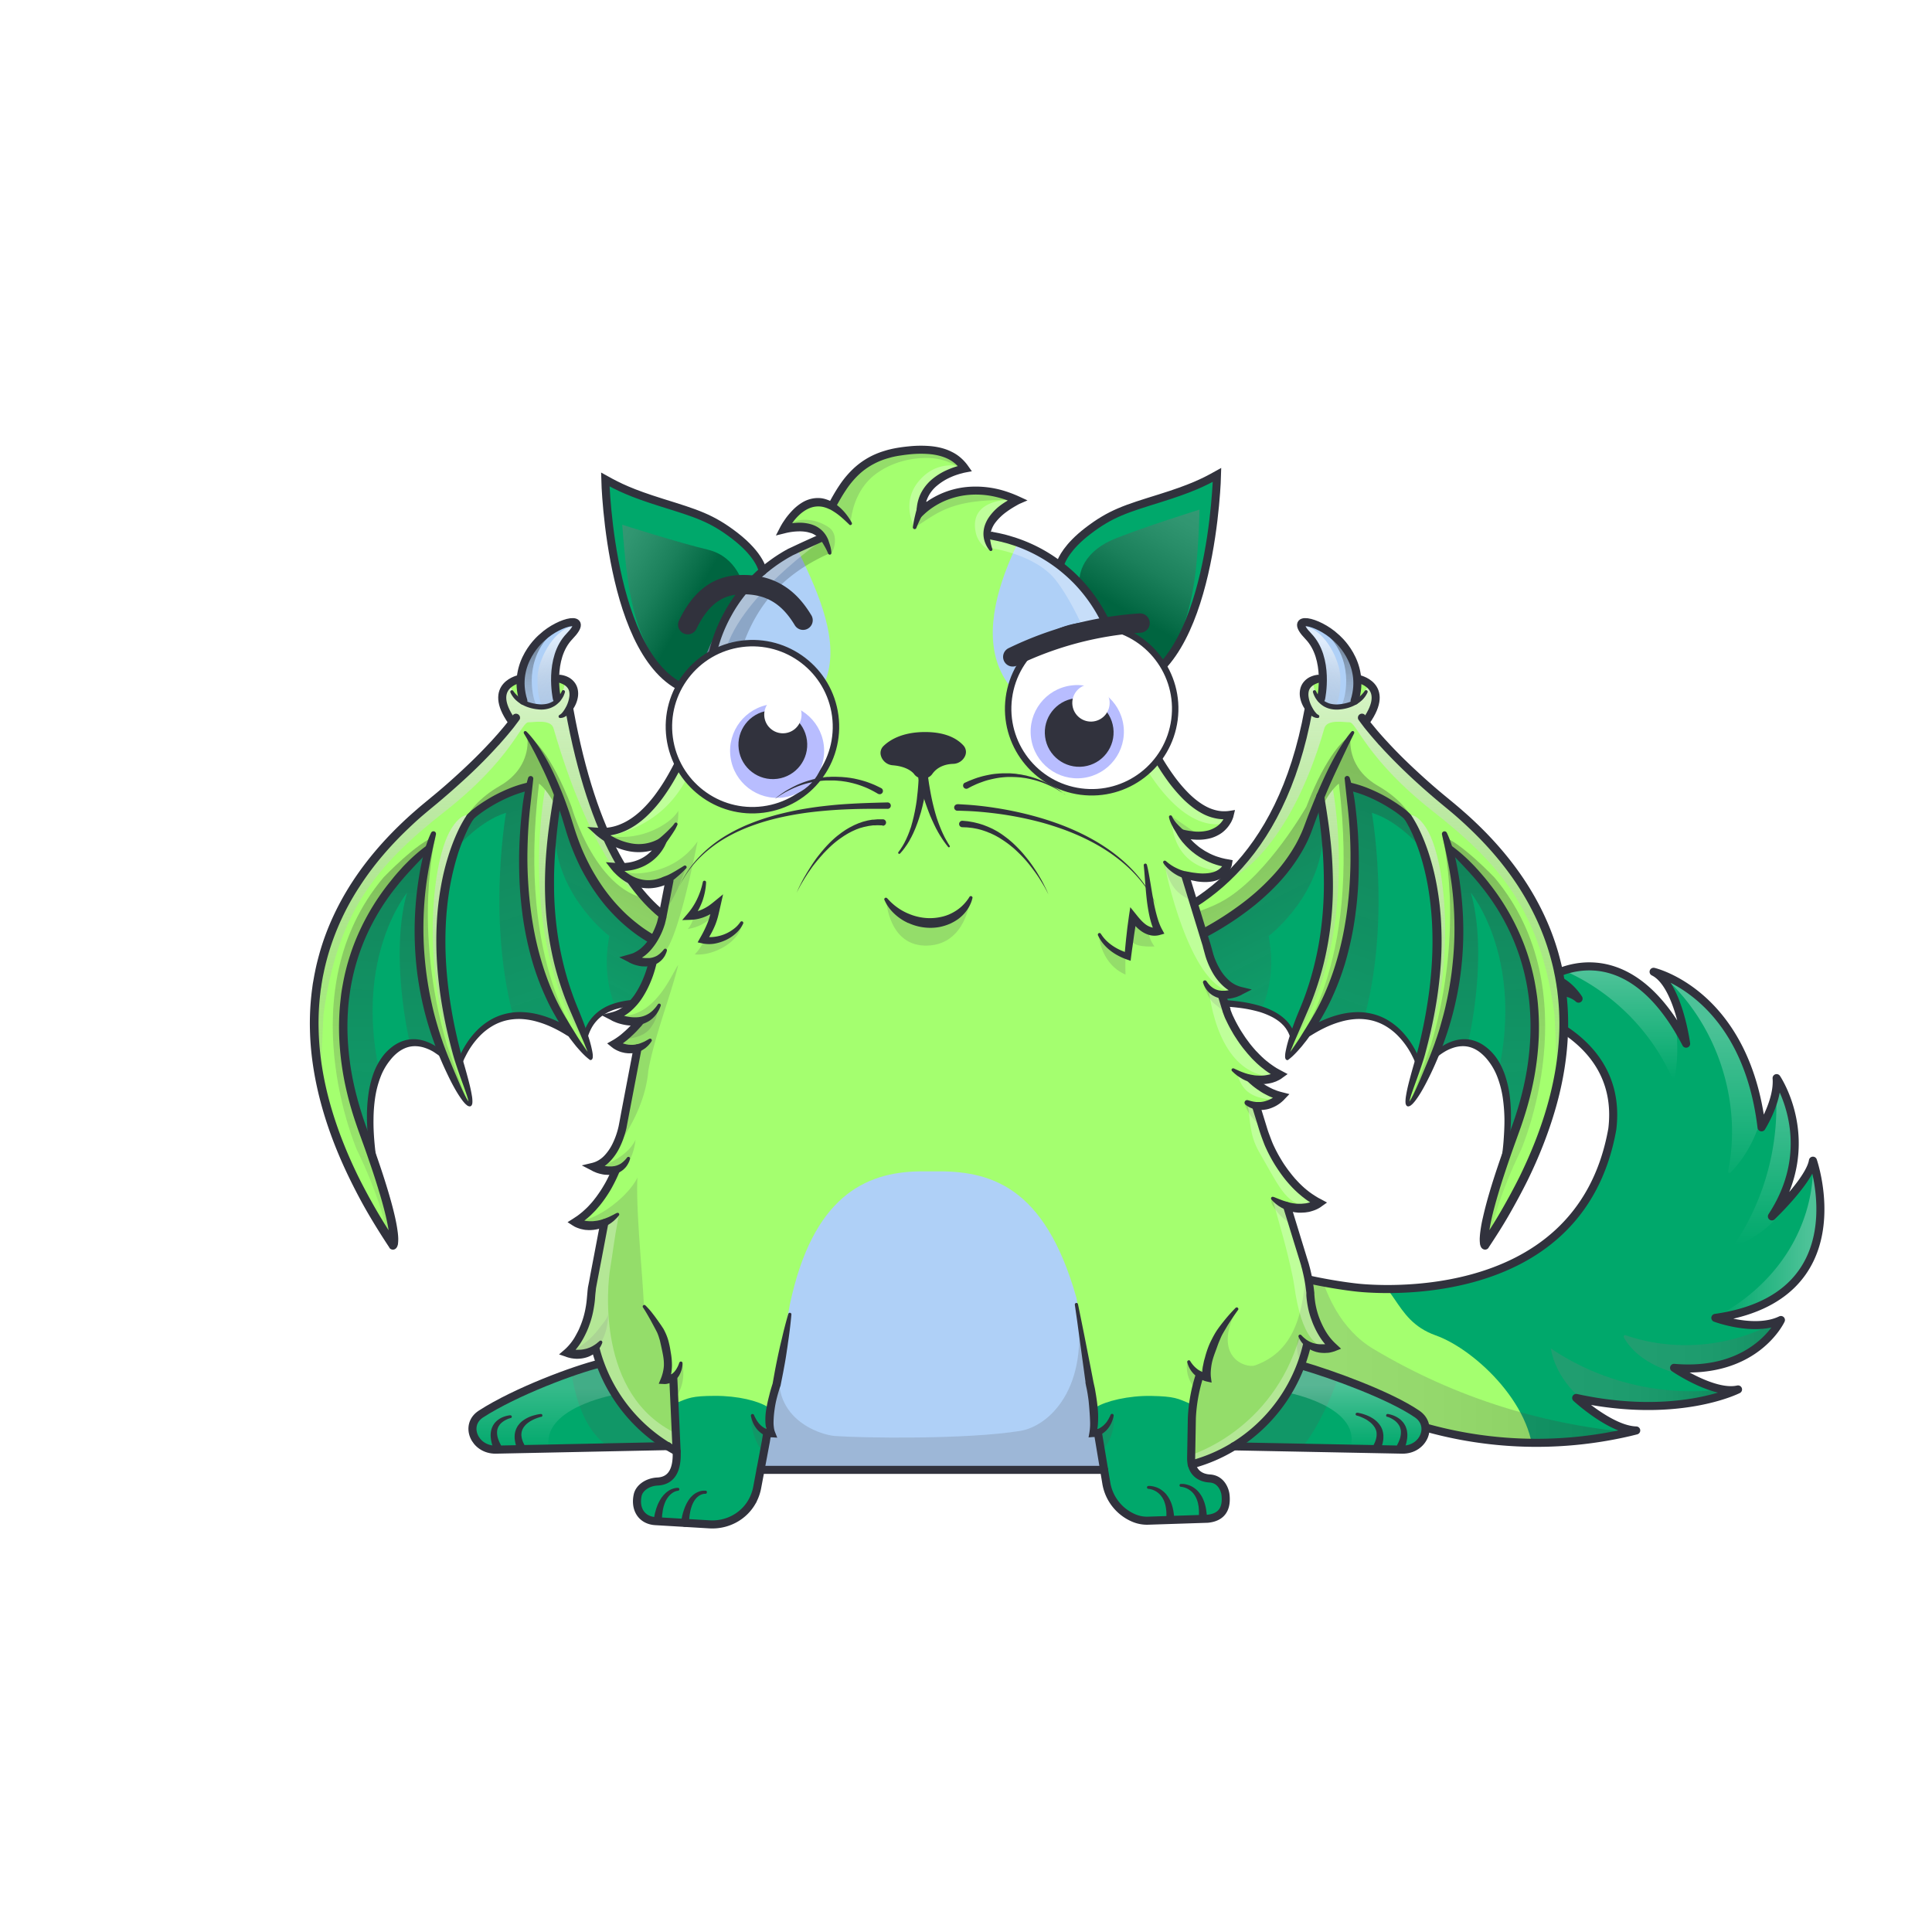
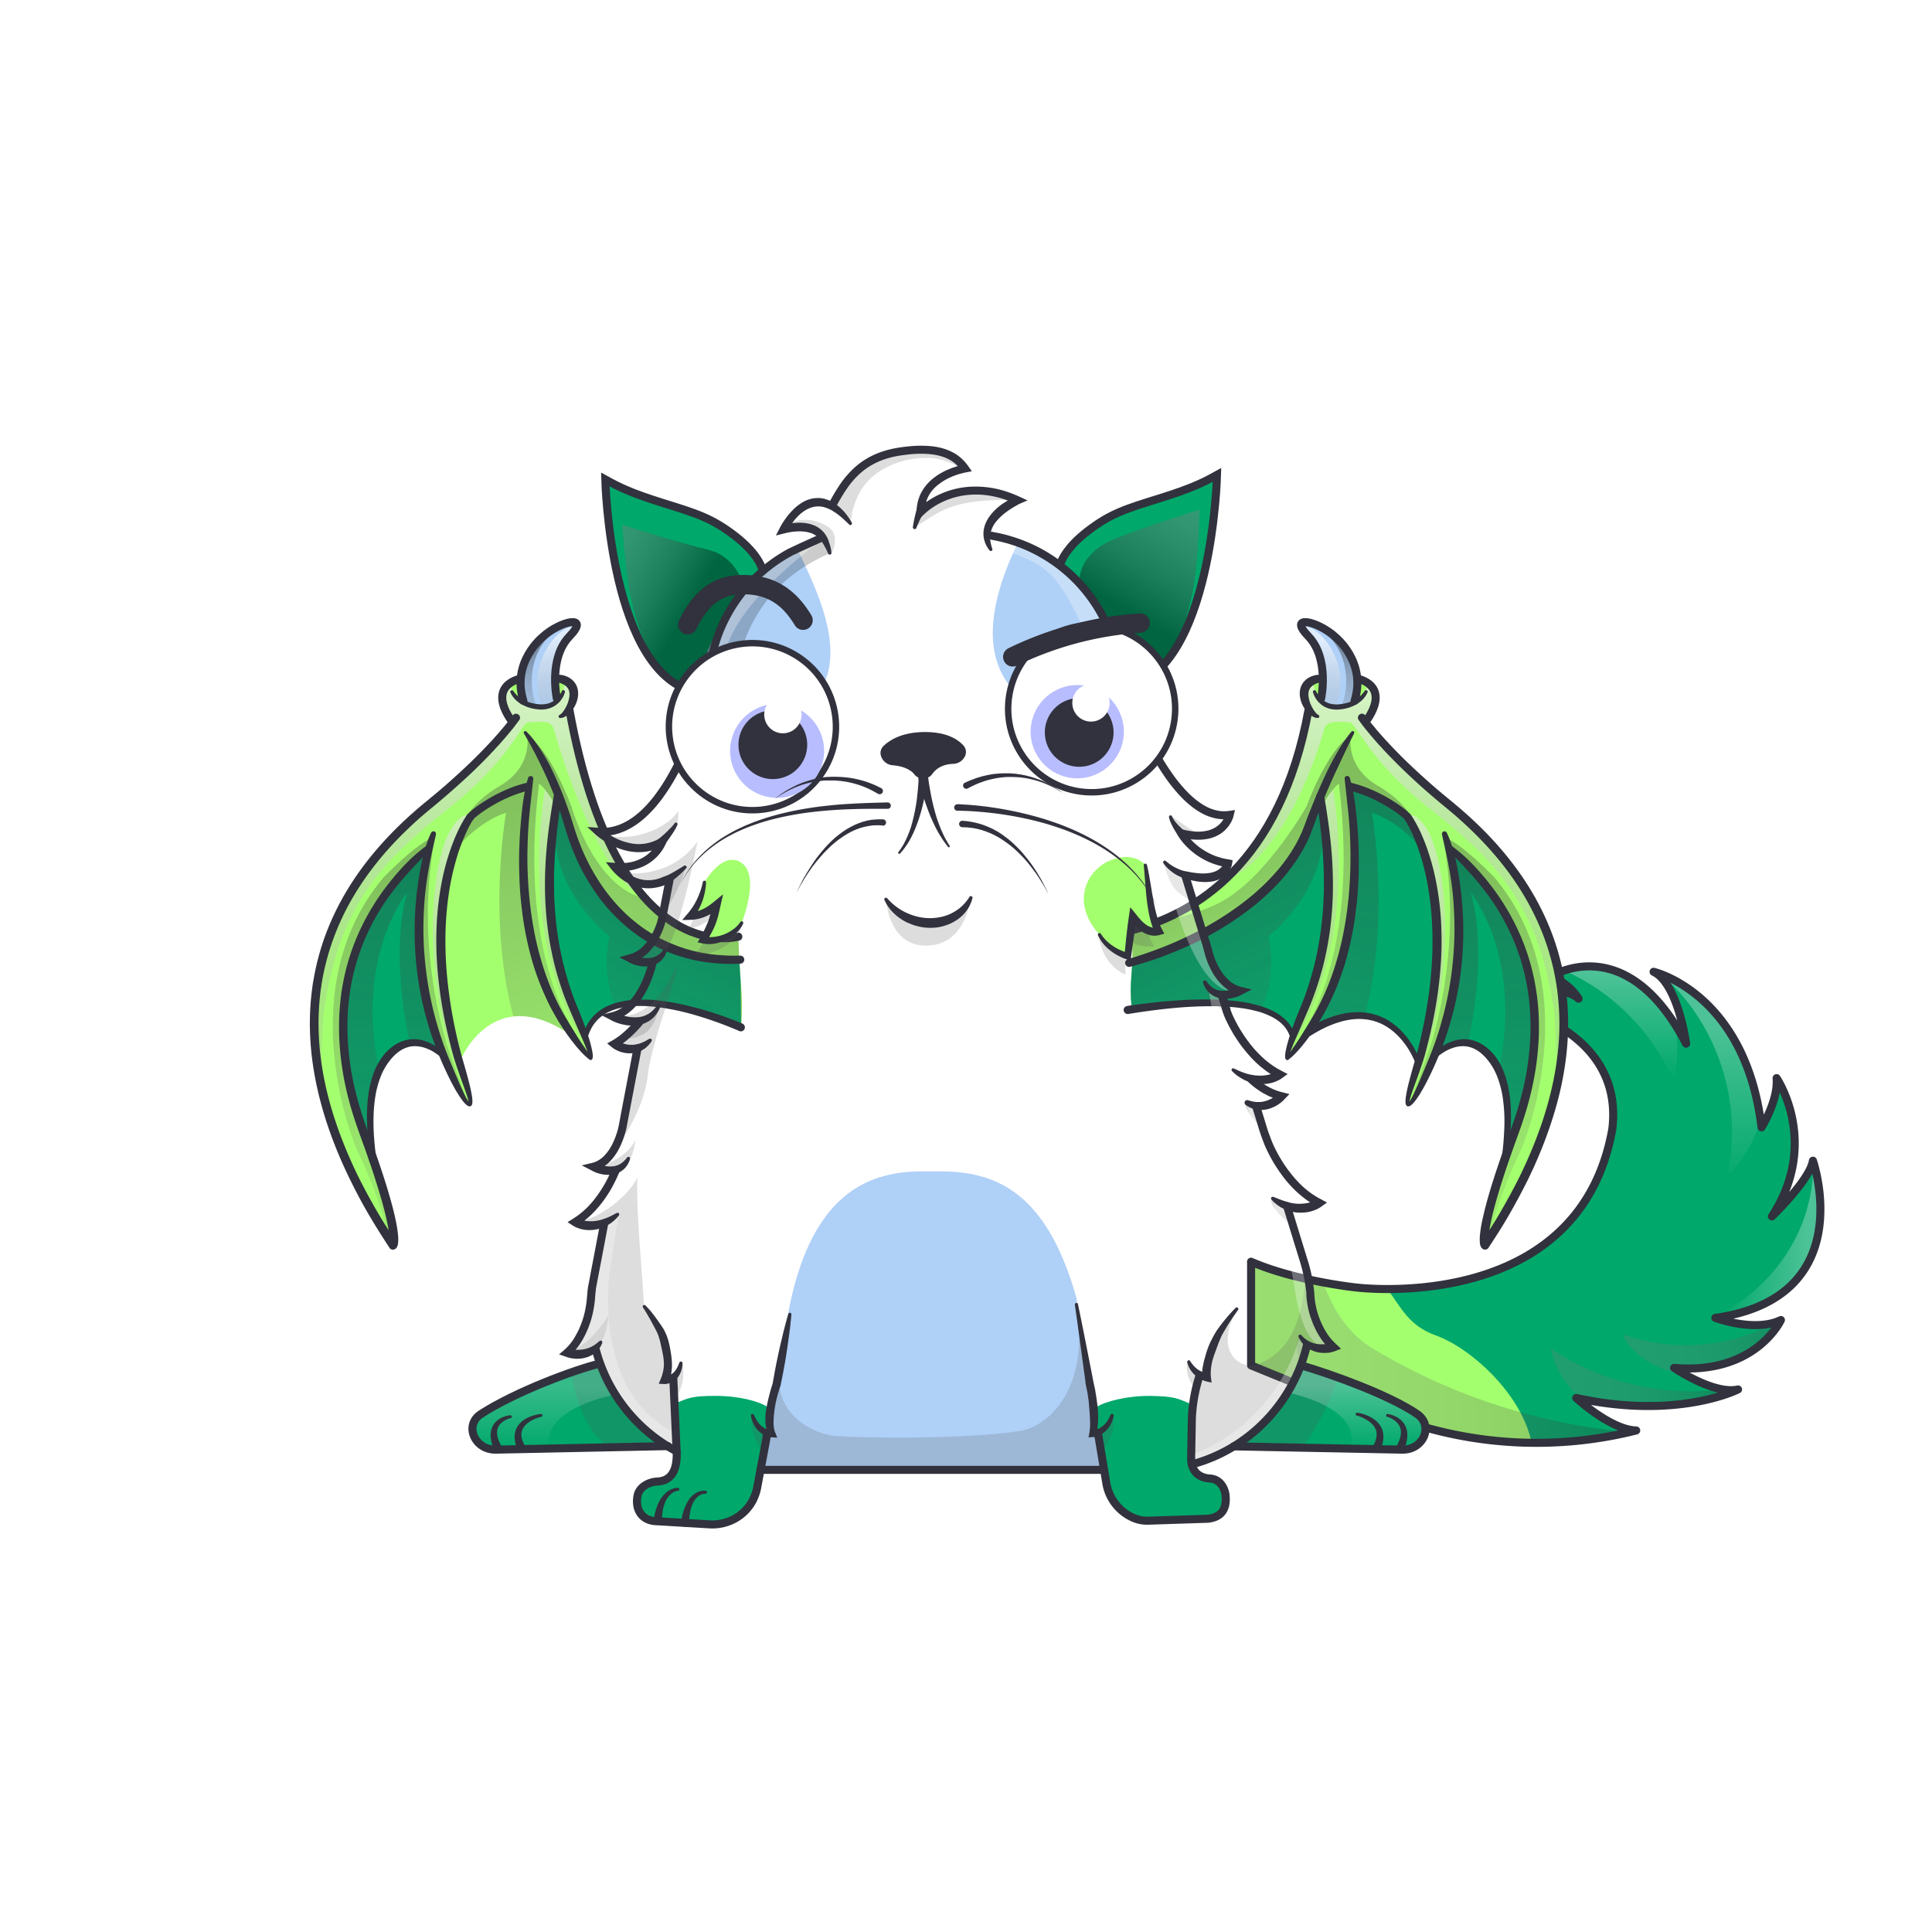
<svg xmlns="http://www.w3.org/2000/svg" xmlns:xlink="http://www.w3.org/1999/xlink" viewBox="0 0 3000 3000">
  <g clip-path="url(#kittyClipPath)">
    <g id="tailFur">
      <clipPath id="tailFurClipPath">
        <path d="M1942.6 1959.2c69 30 162.4 39.9 162.4 39.9s347.1 45 398.6-246c19.5-161.9-177.1-195.4-177.1-195.4s91.8-36.7 124.7-7c0 0-18.5-30.3-46.3-32.7 0 0 118.2-79.9 213.3 102.6 0 0-12.3-93-50.5-111.6 0 0 142.5 32.6 167.6 241.5 0 0 26.3-41.6 23.4-76.4 0 0 67.9 99.8-7.3 214.7 0 0 58.9-56.3 63.7-86.5 0 0 73.9 212.1-151.5 244.1 0 0 61.2 22.9 101.8 3.3 0 0-39.1 85.3-165.9 74.3 0 0 61.7 42.1 99.3 33.5 0 0-93.2 47.7-251.3 13.2 0 0 53.6 49.5 93.2 50.5l-10.5 2.6a635.5 635.5 0 0 1-345.6-16.1l-151-50.4-90.9-37.1v-161z" fill="none" stroke="#31323d" stroke-linecap="round" stroke-linejoin="round" stroke-width="12.5" />
      </clipPath>
      <g clip-path="url(#tailFurClipPath)">
        <path fill="#00a86b" d="M1904 1390.5h939v855.44h-939z" />
        <path d="M2101.2 1968.9c70.3 14.3 58.2 79.8 128.2 104.7 62 22 159 113.9 151.2 202.9-1.4 16.4 15.6 30.5 12.7 46.7-4.5 25.9-28 49.1-53.4 55.7-80.9 21.1-168.5 10.3-245.2-23.1s-142.9-88.3-196.2-152.7c-22.8-27.6-43.7-57.4-56.2-90.9s-16.2-71.3-4.8-105.2c19.6-58 77.5-93 132.1-120.7 16.4-8.3 33.4-16.6 51.8-18s38.5 5.7 47.6 21.7" fill="#a4ff6f" />
        <defs>
          <clipPath id="tailShadowClipPath">
            <path d="M1942.6 1959.2c69 30 162.4 39.9 162.4 39.9s347.1 45 398.6-246c19.5-161.9-177.1-195.4-177.1-195.4s91.8-36.7 124.7-7c0 0-18.5-30.3-46.3-32.7 0 0 118.2-79.9 213.3 102.6 0 0-12.3-93-50.5-111.6 0 0 142.5 32.6 167.6 241.5 0 0 26.3-41.6 23.4-76.4 0 0 67.9 99.8-7.3 214.7 0 0 58.9-56.3 63.7-86.5 0 0 73.9 212.1-151.5 244.1 0 0 61.2 22.9 101.8 3.3 0 0-39.1 85.3-165.9 74.3 0 0 61.7 42.1 99.3 33.5 0 0-93.2 47.7-251.3 13.2 0 0 53.6 49.5 93.2 50.5l-10.5 2.6a635.5 635.5 0 0 1-345.6-16.1l-151-50.4-90.9-37.1v-161z" fill="none" />
          </clipPath>
          <linearGradient id="tailShadowGradient" x1="2504.56" y1="1675.22" x2="2504.56" y2="1448.67" gradientUnits="userSpaceOnUse">
            <stop offset="0" stop-color="#fff" stop-opacity="0" />
            <stop offset=".72" stop-color="#fff" />
          </linearGradient>
          <linearGradient id="tailShadowGradient2" x1="1665.26" y1="2120.22" x2="2549.1" y2="2120.22" gradientUnits="userSpaceOnUse">
            <stop offset="0" stop-color="gray" />
            <stop offset=".27" stop-color="#7d7d7d" />
            <stop offset=".46" stop-color="#747474" />
            <stop offset=".64" stop-color="#646464" />
            <stop offset=".8" stop-color="#4d4d4d" />
            <stop offset=".95" stop-color="#303030" />
            <stop offset="1" stop-color="#242424" />
          </linearGradient>
          <linearGradient id="tailShadowGradient3" x1="2662.04" y1="1821.69" x2="2662.04" y2="1468.7" gradientTransform="translate(-13.43 21.89)" href="#tailShadowGradient" xlink:href="#tailShadowGradient" />
          <linearGradient id="tailShadowGradient4" x1="2752.98" y1="1933.56" x2="2752.98" y2="1592.06" href="#tailShadowGradient" xlink:href="#tailShadowGradient" />
          <linearGradient id="tailShadowGradient5" x1="2521.14" y1="2094.95" x2="2807.7" y2="2094.95" href="#tailShadowGradient2" xlink:href="#tailShadowGradient2" />
          <linearGradient id="tailShadowGradient6" x1="2408.12" y1="2162.15" x2="2697.59" y2="2162.15" href="#tailShadowGradient2" xlink:href="#tailShadowGradient2" />
          <linearGradient id="tailShadowGradient7" x1="2671.02" y1="1930.16" x2="2859.95" y2="1930.16" href="#tailShadowGradient" xlink:href="#tailShadowGradient" />
        </defs>
        <g clip-path="url(#tailShadowClipPath)" style="mix-blend-mode:overlay">
          <path d="M2413.6 1500.9c80.6 30.4 147.9 94.3 182.8 173a2.2 2.2 0 0 0 4.3-.5c6.2-37.6 5.3-76.7-6.4-112.9-12.5-38.6-37.8-73.7-73-93.9s-80.2-24.3-116.8-6.8" opacity=".3" fill="url(#tailShadowGradient)" style="mix-blend-mode:overlay" />
          <path d="M2580.5 1513.8c84.8 73.9 125.3 194.9 102.9 305a2.2 2.2 0 0 0 3.8 2c45.1-46.5 63.1-116.4 52.8-180.6-10.7-66.7-49.6-127-100.5-171.4" opacity=".3" fill="url(#tailShadowGradient3)" style="mix-blend-mode:overlay" />
-           <path d="M2756.9 1685.6c7.6 85.4-14.8 173.1-62.2 244.5a2.3 2.3 0 0 0 2.7 3.3c60.4-22.7 101.8-84 111.5-148.1 10.1-66.3-9.7-134.4-41.9-193.3" opacity=".3" fill="url(#tailShadowGradient4)" style="mix-blend-mode:overlay" />
+           <path d="M2756.9 1685.6a2.3 2.3 0 0 0 2.7 3.3c60.4-22.7 101.8-84 111.5-148.1 10.1-66.3-9.7-134.4-41.9-193.3" opacity=".3" fill="url(#tailShadowGradient4)" style="mix-blend-mode:overlay" />
          <path d="M2815.2 1815.5c-.8 48.4-17 96.2-44.3 136.2-25.2 36.9-59.6 67.2-98.7 89a2.3 2.3 0 0 0 1.3 4.2 740 740 0 0 0 74.9-11.4c13.9-2.8 27.8-6.1 40.6-12.4 34.4-16.8 55.5-52.8 68.3-88.9 3.1-8.6 4.9-20.1-2.7-25.1" opacity=".3" fill="url(#tailShadowGradient7)" style="mix-blend-mode:overlay" />
        </g>
        <g clip-path="url(#tailShadowClipPath)" style="mix-blend-mode:multiply">
          <path d="M2042 1944.9c13.2 65.6 41.6 120.5 90.7 149.8 128.8 76.8 266.9 119.3 416.4 131.2.7 41.4-25.3 79.9-59.4 103.5s-75.3 34.3-116.1 41.5c-194.7 34.1-402.2-7.1-567.5-115.6-56.1-36.8-109.5-84.1-131.1-147.6-20.8-61.3-7.3-133.1 34.4-182.6s110.1-75.1 174.1-64.9" opacity=".25" fill="url(#tailShadowGradient2)" style="mix-blend-mode:multiply" />
          <path d="M2753.1 2055.2c-69.5 37.1-154.5 43.8-229 18.1a2.3 2.3 0 0 0-2.7 3.2c9.8 17.9 26.3 31.7 44.4 41.3 19.8 10.5 41.6 16.6 63.2 22.4 28.7 7.7 58 15.1 87.7 13.7s60.3-13 77.9-36.9 18.3-61.1-3.5-81.3" opacity=".25" fill="url(#tailShadowGradient5)" style="mix-blend-mode:multiply" />
          <path d="M2672.3 2157.6c-91.9 11.2-187.6-11.9-264.2-63.8 7.8 45.4 43.4 81.8 83.4 104.6 52.2 29.8 116.2 41.3 173.8 24.1 13.9-4.2 29-11.8 32.3-25.9" opacity=".25" fill="url(#tailShadowGradient6)" style="mix-blend-mode:multiply" />
        </g>
      </g>
    </g>
    <g id="tail">
      <path d="M1942.6 1959.2c69 30 162.4 39.9 162.4 39.9s347.1 45 398.6-246c19.5-161.9-177.1-195.4-177.1-195.4s91.8-36.7 124.7-7c0 0-18.5-30.3-46.3-32.7 0 0 118.2-79.9 213.3 102.6 0 0-12.3-93-50.5-111.6 0 0 142.5 32.6 167.6 241.5 0 0 26.3-41.6 23.4-76.4 0 0 67.9 99.8-7.3 214.7 0 0 58.9-56.3 63.7-86.5 0 0 73.9 212.1-151.5 244.1 0 0 61.2 22.9 101.8 3.3 0 0-39.1 85.3-165.9 74.3 0 0 61.7 42.1 99.3 33.5 0 0-93.2 47.7-251.3 13.2 0 0 53.6 49.5 93.2 50.5l-10.5 2.6a635.5 635.5 0 0 1-345.6-16.1l-151-50.4-90.9-37.1v-161z" fill="none" stroke="#31323d" stroke-linecap="round" stroke-linejoin="round" stroke-width="12.5" />
    </g>
  </g>
  <g id="wild">
    <defs>
      <clipPath id="wild__d">
        <path fill="#a4ff6f" d="M1150.8 1531.5c-3-33-4.3-77.1-4.3-77.1S958 1509 884.2 1102.1l-.3-2.2c9.7-15.3 13.4-39.7-14.4-45.9l-7.3-.5c0-20.3 4.1-46.8 22.2-65.5 33.3-34.5-14.9-24-42.2 1.5 0 0-30.4 23.8-32.8 64.1l-1.6.4s-53 9.5-13 66.1l1 1.6c-13.7 17.9-53.1 65.3-128.6 126.9-111.3 90.8-309 304.9-57 684.9 0 0 21.1 5.5-35.2-149.3l-.2-.8c0-16-17.5-104.4 29.9-149.1 36-34 73.6-5.3 80.9 2.7l10.8 23.5s22 54.7 33.3 55c0 0-3.2-26.1-13.3-60.9l-2.1-7.8 2.8-4.7s49.2-113.8 163.7-38.5l8.4 6.4 25.5 30.7c2.7-1.5-8.5-32.4-8.5-32.4l6.9-13.5c56.7-86.5 237.7.7 237.7.7a387.8 387.8 0 0 0 0-64z" />
      </clipPath>
      <linearGradient id="wild__a" x1="723.77" x2="723.77" y1="1915.16" y2="921.5" gradientUnits="userSpaceOnUse">
        <stop offset="0" stop-color="gray" stop-opacity="0" />
        <stop offset=".15" stop-color="#919191" stop-opacity=".13" />
        <stop offset=".48" stop-color="#bbbcbc" stop-opacity=".45" />
        <stop offset=".84" stop-color="#eceded" stop-opacity=".83" />
        <stop offset="1" stop-color="#fff" />
      </linearGradient>
      <linearGradient id="wild__e" x1="868.71" x2="868.71" y1="1156.65" y2="982.87" gradientTransform="matrix(0.99, -0.15, 0.15, 0.99, -147.58, 147.7)" xlink:href="#wild__a" />
      <linearGradient id="wild__b" x1="822.04" x2="1108.11" y1="1787.75" y2="1228.97" gradientUnits="userSpaceOnUse">
        <stop offset="0" stop-color="gray" stop-opacity="0" />
        <stop offset=".85" stop-color="#333" stop-opacity=".83" />
        <stop offset="1" stop-color="#242424" />
      </linearGradient>
      <linearGradient id="wild__f" x1="1067.55" x2="696.75" y1="2109.64" y2="1019.78" xlink:href="#wild__b" />
      <linearGradient id="wild__g" x1="617.11" x2="626.48" y1="2252.05" y2="1133.3" xlink:href="#wild__b" />
      <linearGradient id="wild__c" x1="699.77" x2="699.77" y1="2114.74" y2="1066.17" gradientUnits="userSpaceOnUse">
        <stop offset="0" stop-color="gray" stop-opacity="0" />
        <stop offset=".14" stop-color="#8f8f8f" stop-opacity=".12" />
        <stop offset=".45" stop-color="#b6b6b6" stop-opacity=".42" />
        <stop offset=".91" stop-color="#f2f2f2" stop-opacity=".9" />
        <stop offset="1" stop-color="#fff" />
      </linearGradient>
      <linearGradient id="wild__h" x1="877.57" x2="877.57" y1="1878.63" y2="990.8" xlink:href="#wild__c" />
      <linearGradient id="wild__i" x1="828.29" x2="828.29" y1="1172.12" y2="1008.97" xlink:href="#wild__b" />
      <clipPath id="wild__j">
        <path fill="#a4ff6f" d="M1757 1513c3-33 .2-68.3.2-68.3s212.8-22 274.7-342.6l.2-2.2c-9.7-15.3-13.4-39.7 14.4-45.9l7.3-.5c0-20.3-4.1-46.8-22.2-65.5-33.2-34.5 14.9-24 42.3 1.5 0 0 30.3 23.8 32.7 64.1l1.6.4s53 9.5 13 66.1l-1 1.6c13.7 17.9 53.1 65.3 128.7 126.9 111.3 90.8 309 304.9 57 684.9 0 0-21.2 5.5 35.1-149.3l.3-.8c0-16 17.4-104.4-29.9-149.1-36.1-34-73.7-5.3-81 2.7l-10.8 23.5s-22 54.7-33.2 55c0 0 3.2-26.1 13.2-60.9l2.1-7.8-2.8-4.7s-49.2-113.8-163.7-38.5l-8.3 6.4-25.6 30.7c-2.7-1.5 8.5-32.4 8.5-32.4l-6.9-13.5c-58.4-63.9-245.1-27.8-245.1-27.8s-3.8-20.9-.8-54z" />
      </clipPath>
      <linearGradient id="wild__k" x1="2033.54" x2="2033.54" y1="1915.16" y2="921.5" gradientTransform="matrix(-1, 0, 0, 1, 4214.35, 0)" xlink:href="#wild__a" />
      <linearGradient id="wild__l" x1="2151.59" x2="2151.59" y1="1356.45" y2="1182.67" gradientTransform="matrix(-0.99, -0.15, -0.15, 0.99, 4361.93, 147.7)" xlink:href="#wild__a" />
      <linearGradient id="wild__m" x1="2180.65" x2="2466.73" y1="1818.61" y2="1259.82" gradientTransform="matrix(-1, 0, 0, 1, 4214.35, 0)" xlink:href="#wild__b" />
      <linearGradient id="wild__n" x1="2365.89" x2="1995.09" y1="2109.64" y2="1019.78" gradientTransform="matrix(-1, 0, 0, 1, 4214.35, 0)" xlink:href="#wild__b" />
      <linearGradient id="wild__o" x1="1915.45" x2="1924.83" y1="2252.05" y2="1133.3" gradientTransform="matrix(-1, 0, 0, 1, 4214.35, 0)" xlink:href="#wild__b" />
      <linearGradient id="wild__p" x1="1998.11" x2="1998.11" y1="2114.74" y2="1066.17" gradientTransform="matrix(-1, 0, 0, 1, 4214.35, 0)" xlink:href="#wild__c" />
      <linearGradient id="wild__q" x1="2175.91" x2="2175.91" y1="1878.63" y2="990.8" gradientTransform="matrix(-1, 0, 0, 1, 4214.35, 0)" xlink:href="#wild__c" />
      <linearGradient id="wild__r" x1="2126.63" x2="2126.63" y1="1172.12" y2="1008.97" gradientTransform="matrix(-1, 0, 0, 1, 4214.35, 0)" xlink:href="#wild__b" />
    </defs>
    <g style="isolation:isolate">
      <g fill="none">
        <path d="M0 0h3000v3000H0z" />
        <path d="M0 0h3000v3000H0z" />
      </g>
      <path fill="#a4ff6f" d="M1150.8 1531.5c-3-33-4.3-77.1-4.3-77.1S958 1509 884.2 1102.1l-.3-2.2c9.7-15.3 13.4-39.7-14.4-45.9l-7.3-.5c0-20.3 4.1-46.8 22.2-65.5 33.3-34.5-14.9-24-42.2 1.5 0 0-30.4 23.8-32.8 64.1l-1.6.4s-53 9.5-13 66.1l1 1.6c-13.7 17.9-53.1 65.3-128.6 126.9-111.3 90.8-309 304.9-57 684.9 0 0 21.1 5.5-35.2-149.3l-.2-.8c0-16-17.5-104.4 29.9-149.1 36-34 73.6-5.3 80.9 2.7l10.8 23.5s22 54.7 33.3 55c0 0-3.2-26.1-13.3-60.9l-2.1-7.8 2.8-4.7s49.2-113.8 163.7-38.5l8.4 6.4 25.5 30.7c2.7-1.5-8.5-32.4-8.5-32.4l6.9-13.5c56.7-86.5 237.7.7 237.7.7a387.8 387.8 0 0 0 0-64z" />
      <g clip-path="url(#wild__d)">
        <path fill="#afd0f7" d="M813.2 1093.3a67.4 67.4 0 0 0 21.6 6.2c14.9 1.8 24.7-3.4 30.8-9.3l-.9-3.5s-13.6-62.2 19.7-96.7-14.9-24-42.2 1.5c0 0-48.4 38.7-29.5 98.7z" />
-         <path fill="#00a86b" d="M897.2 1619.5c-119.7-167.4-74.4-387.2-74.4-387.2l2.7-15.5c-38.5 7.5-38.4 10.6-46.3 15.7l-45.7 32.9s-88.8 119.1-26.5 367.5v-2.3c-1.2-8.8 7.4 16.2 7.4 16.2s50.5-127.3 166.5-43.2a72.3 72.3 0 0 1 16.3 15.9z" />
        <path fill="#00a86b" d="M668.2 1321.1c-20 89.1-26.7 182.4 21 319.4l-3.6-3.5c-7.3-8-41.5-36.6-77.6-2.6-47.3 44.7-33.1 147.1-33.1 163.1l-7.4-31.6c-19.8-54.5-116-276.3 103.9-455z" />
        <path fill="#00a86b" d="M1149.5 1490.1c-142.7 6-231.3-91.3-265.1-205.3-5.8-19.6-11.9-37-18-52.5l-.5 3.6c-10.7 72.5-31.1 244.9 46.9 378.6a88.3 88.3 0 0 1 .3-19.7c55.6-85.8 237.7.7 237.7.7z" />
      </g>
      <g style="mix-blend-mode:overlay" clip-path="url(#wild__d)">
        <path style="mix-blend-mode:overlay" fill="url(#wild__a)" d="M816.7 1092.5c-18.8-7.1-31.9-42.7-31.9-42.7s-12 6-18.3 16 5 57.1 5 57.1-154.5 129-256.5 282-19.5 318-19.5 318l6.7-146.8c21.3-159.3 82.6-233 188-315.6s119.3-139.7 130.6-139c7.4.4 34.5-5.4 38.7 9.3 55 191.2 120 254.4 124 251.3.7-.5-8.5-20.2-15.3-32-16-27.3-45.8-90.7-57.2-130-17.2-59.1-34.1-117.5-32.2-120 22-28-2-39.3-2-39.3 0 10.7-11.3 29.3-11.3 29.3s-13.2 7-26 7.5c-9.5.4-19.5-3.9-22.8-5.1z" opacity=".8" />
        <path style="mix-blend-mode:overlay" fill="url(#wild__e)" d="M865.6 1090.2c-17-48.7-.5-78.6 11.6-97.5 6.7-10.4 41.4-28.1 10.3-19.9s-51.9 54.5-52.7 77c-1.5 41.9 9.8 48.3 9.8 48.3z" opacity=".6" />
        <path style="mix-blend-mode:overlay" fill="url(#wild__c)" d="M727.6 1265.5s-11.7-3-26.8 21.3c-35.3 56.9-50.1 258.2 26.8 415.4v-11.4s-54-158.1-37.1-289.3c11.6-90.5 37.1-136 37.1-136z" opacity=".8" />
        <path style="mix-blend-mode:overlay" fill="url(#wild__h)" d="M862.9 1260.8s-31.8 223 46.6 344.1l8.7 26-.5 3.9C799 1466.5 846.3 1226 846.3 1226s19.5 23.3 16.6 34.8z" opacity=".8" />
      </g>
      <g style="mix-blend-mode:multiply" clip-path="url(#wild__d)">
        <path style="mix-blend-mode:multiply" fill="url(#wild__b)" d="M967.5 1585.5s-37.3-48.7-21.3-132c0 0-75.4-56.7-84-147.4l6-64.6-42-94s29.3 21.3 61.3 105.3c0 0 38.7 138 126 144s216-1.3 222 38 61.3 164-32 182.7-236-32-236-32z" opacity=".4" />
        <path style="mix-blend-mode:multiply" fill="url(#wild__f)" d="M935.2 1669.1c1.9-1.3-29.4-46.6-29.4-46.6S801.5 1505 837 1216.8c0 0 13.9 9.2 29.9 42.9 1.6 3.4-2.1-23.1-13.5-51.2-13.2-32.7-34.6-67.7-34.2-60.5 1.2 25.1-10.5 53.7-42.8 72.2-65.4 37.6-65.1 86.3-70.3 99.9 0 0 36.1-44.6 79.7-58 0 0-38.6 214.4 33.4 380.4 0 0 60.6 64.3 116 26.6z" opacity=".4" />
        <path style="mix-blend-mode:multiply" fill="url(#wild__g)" d="M676.2 1298.9s-36 140.9 17.6 322.7c0 0 24 68.5 33.3 92.5 4.6 11.6-28.6 31-58.3-6s-67.3-215.6-36.8-321.7c0 0-111.2 134.4-12.8 372.1 0 0 31 199-11 216 0 0 7-63-54-189 0 0-107.4-246 41.3-423 0 0 53.3-55.8 80.7-63.6z" opacity=".4" />
        <path style="mix-blend-mode:multiply" fill="url(#wild__i)" d="M849.7 990.8c.6-.7-.1-4.9-.9-4.3-14.4 10.1-52.4 29.3-39.6 101.6l1 3.1c.3 2.1 2.2 1.6 4 .6l14.1 4.5c6.5 1.2 7.2 1 3.9-3.2s-19.9-59.1 17.5-102.3z" opacity=".4" />
      </g>
      <path fill="none" stroke="#31323d" stroke-linecap="round" stroke-linejoin="round" stroke-width="12.5" d="M1146.5 1454.4S958 1509 884.2 1102.1" />
      <path fill="#31323d" d="M869.1 1110a20 20 0 0 0 3-2.3l1.4-1.6 1.3-1.7a60.7 60.7 0 0 0 4.5-7.4 48.9 48.9 0 0 0 4.9-16.1 25.3 25.3 0 0 0-.4-7.4 14.8 14.8 0 0 0-2.9-5.9 19.4 19.4 0 0 0-5.3-4.4 39.2 39.2 0 0 0-7.5-3.1l-.5-.2a6.3 6.3 0 0 1-3.8-8 6.2 6.2 0 0 1 7-4l2.8.5 1.3.3 1.4.4 2.8.9 2.7 1.2a28.9 28.9 0 0 1 9.8 7.7 26.5 26.5 0 0 1 5.5 11.6 33 33 0 0 1 .2 12.1 45.6 45.6 0 0 1-8.8 20.2 36.1 36.1 0 0 1-7.8 7.8 25.9 25.9 0 0 1-4.8 3 15.1 15.1 0 0 1-6.1 1.3 2.3 2.3 0 0 1-2.4-2.5 2.4 2.4 0 0 1 1.2-2.1z" />
      <path fill="none" stroke="#31323d" stroke-linecap="round" stroke-linejoin="round" stroke-width="12.5" d="M864.7 1084.7s-13.6-62.2 19.7-96.7-14.9-24-42.2 1.5c0 0-48.4 38.7-29.5 98.7" />
      <path fill="#31323d" d="M877.2 1074.9a23.9 23.9 0 0 1-1.1 3.2 28.8 28.8 0 0 1-1.3 3.1 47.3 47.3 0 0 1-3.5 5.6 39 39 0 0 1-9.8 9.2 50 50 0 0 1-6.1 3.1 41.7 41.7 0 0 1-19.9 2.4 67.8 67.8 0 0 1-12.7-2.4 58.2 58.2 0 0 1-12.1-5 48 48 0 0 1-10.6-7.9 38.6 38.6 0 0 1-7.5-10.9 2.5 2.5 0 0 1 1.3-3.3 2.5 2.5 0 0 1 3.1.9 43.2 43.2 0 0 0 17.1 14.6 67.1 67.1 0 0 0 22.2 6 41.2 41.2 0 0 0 11.1-.3 31.6 31.6 0 0 0 5.3-1.3 45.2 45.2 0 0 0 5-2.3 33.5 33.5 0 0 0 8.6-6.9 48.3 48.3 0 0 0 3.4-4.5l1.5-2.5 1.2-2.4v-.2a2.6 2.6 0 0 1 3.3-1.3 2.6 2.6 0 0 1 1.5 3.1z" />
      <path fill="none" stroke="#31323d" stroke-linecap="round" stroke-linejoin="round" stroke-width="12.5" d="M807.8 1054s-53 9.5-13 66.1" />
      <path fill="#31323d" d="M817.4 1135.9c8.1 8 14.6 17 20.9 26.3a318.7 318.7 0 0 1 16.7 28.9 548.2 548.2 0 0 1 25.8 61.3l2.8 7.9 1.3 3.9 1.3 4 5 15.8c3.2 10.3 6.8 20.4 10.8 30.4s8.6 19.7 13.6 29.3 10.5 18.7 16.4 27.7a281.4 281.4 0 0 0 19.2 25.7 284.2 284.2 0 0 0 22 23.2 280.3 280.3 0 0 0 24.8 20.2 246.1 246.1 0 0 0 27.3 16.7c4.7 2.3 9.5 4.8 14.4 6.8s9.9 4 14.8 5.9l7.6 2.5 3.8 1.3 3.9 1c2.6.7 5.1 1.5 7.7 2.1l7.8 1.7a73.2 73.2 0 0 0 7.9 1.5l3.9.7 4 .6c5.3.7 10.6 1.4 16 1.7a286.1 286.1 0 0 0 32.1.9h.2a6.2 6.2 0 0 1 6.3 6.1 6.3 6.3 0 0 1-6 6.4 280.2 280.2 0 0 1-67.1-4.6l-8.3-1.8-8.2-2.1-4-1.1c-1.4-.3-2.7-.8-4.1-1.2l-8.1-2.6a236.4 236.4 0 0 1-31.1-13.3 256.5 256.5 0 0 1-29-17.5 269.9 269.9 0 0 1-26.3-21.4 299.7 299.7 0 0 1-23.3-24.5 311.2 311.2 0 0 1-20.1-27.1c-6.1-9.4-11.8-19.1-17-29s-9.7-20.2-13.9-30.6-7.8-21-11-31.7l-4.7-15.6-1.2-3.9-1.3-3.9-2.6-7.7a585.3 585.3 0 0 0-24.5-60.3c-4.7-9.8-9.4-19.5-14.4-29.1-1.3-2.4-2.6-4.8-3.8-7.2l-3.9-7.1c-2.7-4.7-5.4-9.5-8.2-14v-.2a2.5 2.5 0 0 1 .8-3.4 2.6 2.6 0 0 1 3 .4z" />
      <path fill="#31323d" d="M725.5 1265l1.4-1.6.4-.5.3-.3.7-.6 1.3-1.2 1.3-1.2c1.7-1.5 3.4-2.8 5.2-4.2l5.2-3.9 5.4-3.7c7.2-4.8 14.6-9.3 22.3-13.4a253.9 253.9 0 0 1 23.7-10.9 178.5 178.5 0 0 1 25.1-7.9 6.2 6.2 0 0 1 7.5 4.6 6.3 6.3 0 0 1-4.6 7.5h-.2a190.6 190.6 0 0 0-23.3 7.3 216.6 216.6 0 0 0-22.5 10.3 229 229 0 0 0-21.3 12.6l-5 3.4-5 3.7-4.7 3.7a5.2 5.2 0 0 1-1.1 1l-1 .9-.5.5-.2.2-.2.2-.6.7-.8.9a6.1 6.1 0 0 1-8.5 0 6 6 0 0 1-.3-8.1z" />
      <path fill="#31323d" d="M806.7 1117.4c-1.5 2.3-3 4.2-4.6 6.3s-3 4.1-4.6 6.1l-4.8 5.9-4.9 5.9-4.9 5.7-5 5.7-2.5 2.9-2.6 2.7-5.1 5.6q-20.6 22.2-42.8 42.7t-45.3 39.9c-7.8 6.5-15.4 12.7-22.9 19.1s-14.9 13.2-22 20c-28.7 27.2-54.7 57.3-76.1 90.4a394.6 394.6 0 0 0-49.2 106.7c-2.7 9.5-5.1 19-7 28.6-1.1 4.8-1.9 9.7-2.7 14.5-.5 2.4-.7 4.9-1.1 7.3s-.8 4.9-1 7.3a386.1 386.1 0 0 0-2.8 58.9c1 39.3 7.6 78.5 18.4 116.5s25.6 75 43 110.6q13.2 26.5 28.2 52.4c10 17.2 20.6 34 31.4 50.6l-10.1-1.4c-.8.7-.7.7-.8.9l-.3.3c0 .1-.1.1-.1.2h-.1v.2c0-.1.1-.1.1-.3v-.7a3.1 3.1 0 0 0 .1-1 21.1 21.1 0 0 0 .1-4.4 82.7 82.7 0 0 0-.8-9.7c-.8-6.6-2.2-13.3-3.6-20-3-13.4-6.6-26.7-10.6-40s-8.1-26.5-12.6-39.7-8.9-26.3-13.7-39.4l-7.1-19.7c-2.3-6.6-4.6-13.3-6.8-20.1-4.3-13.4-8.1-27-11.3-40.8a450.3 450.3 0 0 1-11.5-84.1 403.7 403.7 0 0 1 .7-42.6c.5-7.1 1.3-14.1 2.1-21.2s2.1-14 3.4-21a343.7 343.7 0 0 1 26.1-81 366.2 366.2 0 0 1 44.6-72.4l6.7-8.3c2.2-2.8 4.5-5.4 6.8-8.1l1.8-2 1.8-2 3.5-3.9c2.4-2.7 4.9-5.2 7.4-7.7a255.4 255.4 0 0 1 32.1-27.6 4 4 0 0 1 5.6 1 3.8 3.8 0 0 1-.3 5c-9.6 10.1-19.2 19.9-28.6 30-2.3 2.6-4.7 5-7 7.6s-4.6 5.1-6.8 7.7-4.5 5.2-6.7 7.9l-6.4 8a352 352 0 0 0-43 70 335.3 335.3 0 0 0-24.9 78.1c-1.3 6.7-2.3 13.5-3.2 20.3s-1.6 13.6-2 20.4a377.6 377.6 0 0 0-.6 41.2 433.2 433.2 0 0 0 11.3 81.6c3.2 13.4 6.9 26.7 11.1 39.8 2.1 6.6 4.3 13.1 6.7 19.6l7.1 19.7c4.8 13.1 9.4 26.3 13.9 39.6s8.8 26.7 12.8 40.1 7.8 27.1 10.9 41c1.5 6.9 2.9 13.9 3.8 21.2a97.4 97.4 0 0 1 1 11.1c0 1.9 0 3.9-.2 6a9.9 9.9 0 0 1-.2 1.7v.9l-.2.9-.3 1-.3 1.1-.3.6-.3.8-.2.3-.3.5-.4.6-1.1 1.2a6.7 6.7 0 0 1-9.4-.4l-.6-.8v-.3c-11.1-16.8-21.8-33.8-32-51.2s-19.6-35.2-28.5-53.3c-17.8-36.2-32.9-73.9-43.9-112.9s-17.9-79.2-18.9-119.9a413.4 413.4 0 0 1 2.9-60.9c.3-2.5.7-5 1-7.5s.7-5.1 1.2-7.6c.9-5 1.7-10 2.8-15 1.9-10 4.5-19.8 7.2-29.6 11.2-39.2 28.8-76.4 51-110.4s48.9-64.8 78.3-92.6c7.3-7 14.9-13.7 22.5-20.3s15.6-13 23.1-19.3c15.4-12.6 30.3-25.8 44.9-39.3s28.8-27.4 42.3-41.9l5.1-5.4 2.5-2.8 2.4-2.7 5-5.6 4.8-5.6 4.8-5.7 4.6-5.7c1.6-1.9 3-3.9 4.5-5.8s3-4 4.3-5.8a6.3 6.3 0 0 1 10.3 7.1z" />
      <path fill="#31323d" d="M577.3 1805.4c-4.3-22.3-7.2-45-7.5-67.9a248.7 248.7 0 0 1 1.8-34.4 161.5 161.5 0 0 1 7.6-34.1 103.4 103.4 0 0 1 17.1-31.4 76.9 76.9 0 0 1 6.2-6.6 78 78 0 0 1 7-5.9 59.5 59.5 0 0 1 16.5-8.8 51.7 51.7 0 0 1 18.7-2.6 58 58 0 0 1 18 3.9 71.1 71.1 0 0 1 15.9 8.4 73.6 73.6 0 0 1 7 5.5 54.9 54.9 0 0 1 6.5 6.3 4 4 0 0 1-5.8 5.4h-.1a49.2 49.2 0 0 0-5.9-5.1l-6.6-4.5a68.3 68.3 0 0 0-14.3-6.6 48.6 48.6 0 0 0-15-2.5 39.7 39.7 0 0 0-14.5 2.7 49.7 49.7 0 0 0-12.9 7.6 66.2 66.2 0 0 0-10.8 11 94.5 94.5 0 0 0-15.6 27.3 153.4 153.4 0 0 0-8.1 31.5 240.5 240.5 0 0 0-2.5 32.9c-.2 11.1.3 22.2 1.2 33.3s2.2 22.1 3.9 33.2a4 4 0 0 1-7.8 1.4z" />
-       <path fill="#31323d" d="M710 1649.7a60.5 60.5 0 0 1 2.4-6.4c.8-2.1 1.8-4.2 2.7-6.2 1.9-4.1 4-8 6.3-11.9a131.4 131.4 0 0 1 16-21.8 101.6 101.6 0 0 1 20.9-17.7 86.7 86.7 0 0 1 25.3-11.1 94.4 94.4 0 0 1 27.5-3 123.4 123.4 0 0 1 27 4.2c17.6 4.7 34 12.6 49.3 21.7a6.2 6.2 0 1 1-6.4 10.7h-.1c-14.4-9.1-29.7-16.8-45.8-21.4a109.8 109.8 0 0 0-24.5-4.4 87.4 87.4 0 0 0-24.5 2.1 79 79 0 0 0-22.7 9.4 93.5 93.5 0 0 0-19.3 15.7 125.2 125.2 0 0 0-15.4 20c-2.2 3.6-4.2 7.3-6.1 11.1q-1.5 2.8-2.7 5.7c-.9 2-1.7 4-2.3 5.8h-.1a4 4 0 0 1-5.1 2.5 4.1 4.1 0 0 1-2.4-5z" />
      <path fill="#31323d" d="M1148.3 1601.2c-5-2.3-10.2-4.4-15.4-6.5s-10.4-4.1-15.7-6c-10.5-3.9-21.2-7.5-31.9-10.7a387.6 387.6 0 0 0-65.4-14.3c-5.5-.6-11-1.1-16.5-1.4s-11.1-.3-16.6-.1a118.5 118.5 0 0 0-32.1 5.3c-10.2 3.4-19.7 8.7-27 16.3a57.6 57.6 0 0 0-9.3 12.7 71.5 71.5 0 0 0-6 14.9 4 4 0 0 1-5 2.7 4 4 0 0 1-2.7-4.9 80.9 80.9 0 0 1 6.4-16.7 62.3 62.3 0 0 1 10.4-14.7 66.6 66.6 0 0 1 14-11.4 80.3 80.3 0 0 1 16.3-7.6 128.1 128.1 0 0 1 34.6-6.4c5.8-.3 11.6-.3 17.4-.2s11.5.6 17.3 1.2c22.9 2.4 45.4 7.4 67.4 13.6 11 3.1 21.9 6.5 32.7 10.3l16.1 5.9c5.4 2.1 10.7 4.1 16.1 6.5a6.3 6.3 0 0 1-5 11.5h-.1z" />
      <path fill="#31323d" d="M871.8 1236.8c-2.3 17.3-4.7 34.5-6.6 51.7s-3.4 34.4-4.2 51.6c-.4 8.7-.7 17.3-.7 25.9s0 17.2.3 25.8.8 17.2 1.5 25.8 1.6 17.1 2.7 25.6a481 481 0 0 0 9.3 50.7 450.8 450.8 0 0 0 14.6 49.4c2.8 8.1 6 16.1 9.3 24.1s6.6 16.2 9.6 24.4 5.8 16.6 8.3 25.1c1.2 4.2 2.3 8.5 3.2 12.9.5 2.2.9 4.4 1.2 6.7s.2 2.4.2 3.7a16.2 16.2 0 0 1-.1 2.1c-.1.4-.2.8-.4 1.4a3.9 3.9 0 0 1-1.6 2h-.1a2.3 2.3 0 0 1-2.6-.1l-.3-.2-3-2.4-2.8-2.4c-1.8-1.7-3.6-3.4-5.3-5.2-3.4-3.5-6.6-7.2-9.8-10.9l-4.5-5.7-4.5-5.8-4.3-5.9c-1.4-2-2.8-3.9-4.1-6l-4.1-6-3.9-6.2c-1.3-2-2.5-4.1-3.8-6.2l-1.8-3.1-1.8-3.2q-7.4-12.7-13.5-26.1a414.3 414.3 0 0 1-20.8-54.6 504.5 504.5 0 0 1-13.2-56.9c-1.7-9.6-3-19.2-4.1-28.8s-2-19.4-2.7-29q-1.8-29.1-1.2-58.2c.5-19.3 1.7-38.7 3.7-57.9 1-9.7 2.1-19.3 3.8-28.8.4-2.4.8-4.8 1.3-7.2s.9-4.8 1.5-7.1c1-4.8 2.2-9.4 3.7-14.2a4.1 4.1 0 0 1 7.9 1.6c-1 9.4-2.1 18.9-3.1 28.4s-2.2 18.9-3 28.3c-1.8 19-2.7 38-3 57s.4 38.1 1.8 57 3.7 37.8 6.9 56.5a476.5 476.5 0 0 0 12.8 55.3 416.6 416.6 0 0 0 19.5 53.1c3.9 8.6 8.1 17 12.7 25.3l1.7 3.1 1.8 3c1.2 2.1 2.3 4.1 3.6 6.1 2.4 4.1 4.8 8.2 7.3 12.2l3.8 6.1 3.7 6 1.9 3.1 1.9 3 3.9 5.9 4 5.9 4 5.9 2.1 2.8c.6 1 1.3 1.9 2 2.9s1.5 1.8 2.2 2.8l2.1 2.6-2.9-.2c-.6.3-.7.6-.7.6s-.1-.1-.1-.2a5.2 5.2 0 0 0-.2-1.1c-.2-.9-.5-1.9-.8-2.9s-1.3-3.9-2.1-5.9a60.7 60.7 0 0 0-2.4-5.9l-2.4-6c-3.4-8-6.8-15.9-10.3-23.8l-10.3-23.9c-3.5-8.1-6.9-16.3-10-24.6a486 486 0 0 1-15.7-50.6 507.1 507.1 0 0 1-9.9-52 519.6 519.6 0 0 1-4.4-52.8c-.6-17.6-.3-35.3.7-52.9s2.7-35.1 4.9-52.5c1.2-8.7 2.4-17.4 3.7-26s2.8-17.3 4.2-25.9a5.9 5.9 0 0 1 6.8-4.9 6 6 0 0 1 5 6.7z" />
      <path fill="#31323d" d="M676.9 1295.9l-3 13.1c-1 4.4-2 8.8-2.9 13.2-1.9 8.9-3.7 17.7-5.3 26.6a513.5 513.5 0 0 0-6.8 53.8c-1.3 18-1.7 36.1-1.2 54.2s2.1 36.1 4.3 54c1.2 9 2.6 17.9 4.2 26.8s3.5 17.7 5.5 26.5 4.4 17.6 6.9 26.2 5.2 17.4 8.2 25.9c1.4 4.3 3 8.5 4.6 12.8s3.2 8.4 4.9 12.6c3.5 8.4 6.9 16.8 10.5 25.2s7.1 16.7 10.8 24.9c1.9 4.1 3.8 8.2 5.9 12.1a43.4 43.4 0 0 0 3.3 5.6l1.8 2.4.8.8c.2.3.4.3.3.4l-1.4.4c-.3.1-.4.3-.4.2v-.2a6.6 6.6 0 0 0-.1-1.3 21 21 0 0 0-.6-3.1 59.3 59.3 0 0 0-1.8-6.6c-1.4-4.4-3-8.9-4.6-13.4-3.2-8.9-6.5-17.9-9.6-27s-6.1-18.2-8.6-27.6-4.9-18.7-7.1-28.1c-4.4-18.7-8.1-37.7-11-56.8s-4.9-38.4-6.1-57.7a536.1 536.1 0 0 1-.2-58.1 452.1 452.1 0 0 1 6.6-57.9 372.2 372.2 0 0 1 14.6-56.5c3.2-9.2 6.8-18.3 10.9-27.2q3-6.6 6.6-13.2c1.2-2.1 2.4-4.3 3.7-6.4a34.5 34.5 0 0 1 2-3.2l1-1.6 1.2-1.7a5.9 5.9 0 0 1 8.3-1.4 6 6 0 0 1 1.6 8.1l-.2.3-.8 1.2-.9 1.5c-.6.9-1.1 1.9-1.7 2.9l-3.3 6.1c-2.1 4.1-4 8.4-5.9 12.6-3.8 8.6-7.1 17.3-10.1 26.2a411.7 411.7 0 0 0-13.4 54.7 482.7 482.7 0 0 0-6.1 56.2 562.4 562.4 0 0 0 .1 56.6c1 18.9 2.9 37.8 5.5 56.5s6 37.5 10.1 56c2 9.3 4.3 18.5 6.6 27.7s5.1 18.2 7.7 27.4 5.1 18.4 7.4 27.8c1.1 4.7 2.1 9.4 2.9 14.3a45.2 45.2 0 0 1 .9 7.5 26.7 26.7 0 0 1 0 4 7 7 0 0 1-.4 2.3 5.8 5.8 0 0 1-.6 1.5 3.7 3.7 0 0 1-1.5 1.6 3.3 3.3 0 0 1-1.3.4 7.3 7.3 0 0 1-3-.7 7 7 0 0 1-1.9-1.3 24.3 24.3 0 0 1-2.9-2.6 59.3 59.3 0 0 1-4.6-5.6c-2.8-3.9-5.4-7.8-7.8-11.8-4.8-8-9.1-16.2-13.1-24.5s-7.9-16.6-11.5-25.1c-1.9-4.3-3.6-8.6-5.3-12.9s-3.4-8.6-4.9-13c-3.2-8.7-6.2-17.5-8.9-26.4s-5.2-17.8-7.4-26.8a532.4 532.4 0 0 1-10.3-54.7 525.8 525.8 0 0 1 5.2-166.1c1.8-9.1 3.8-18.2 6.4-27.1 1.3-4.5 2.7-8.9 4.3-13.3a132.2 132.2 0 0 1 5.4-13 4.1 4.1 0 0 1 5.4-1.9 4 4 0 0 1 2.1 4.5z" />
      <path fill="#a4ff6f" d="M1757 1513c3-33 .2-68.3.2-68.3s212.8-22 274.7-342.6l.2-2.2c-9.7-15.3-13.4-39.7 14.4-45.9l7.3-.5c0-20.3-4.1-46.8-22.2-65.5-33.2-34.5 14.9-24 42.3 1.5 0 0 30.3 23.8 32.7 64.1l1.6.4s53 9.5 13 66.1l-1 1.6c13.7 17.9 53.1 65.3 128.7 126.9 111.3 90.8 309 304.9 57 684.9 0 0-21.2 5.5 35.1-149.3l.3-.8c0-16 17.4-104.4-29.9-149.1-36.1-34-73.7-5.3-81 2.7l-10.8 23.5s-22 54.7-33.2 55c0 0 3.2-26.1 13.2-60.9l2.1-7.8-2.8-4.7s-49.2-113.8-163.7-38.5l-8.3 6.4-25.6 30.7c-2.7-1.5 8.5-32.4 8.5-32.4l-6.9-13.5c-58.4-63.9-245.1-27.8-245.1-27.8s-3.8-20.9-.8-54z" />
      <g clip-path="url(#wild__j)">
        <path fill="#afd0f7" d="M2102.8 1093.3a67.4 67.4 0 0 1-21.6 6.2c-14.9 1.8-24.7-3.4-30.8-9.3l1-3.5s13.5-62.2-19.8-96.7 14.9-24 42.3 1.5c0 0 48.3 38.7 29.5 98.7z" />
        <path fill="#00a86b" d="M2018.9 1619.5c119.6-167.4 74.3-387.2 74.3-387.2l-2.7-15.5c38.5 7.5 38.4 10.6 46.3 15.7l45.8 32.9s88.7 119.1 26.4 367.5v-2.3c1.2-8.8-7.4 16.2-7.4 16.2s-50.5-127.3-166.5-43.2a73.1 73.1 0 0 0-16.2 15.9z" />
        <path fill="#00a86b" d="M2247.9 1321.1c20 89.1 26.6 182.4-21 319.4l3.5-3.5c7.3-8 41.5-36.6 77.6-2.6 47.3 44.7 33.1 147.1 33.1 163.1l7.4-31.6c19.8-54.5 116-276.3-103.9-455z" />
        <path fill="#00a86b" d="M1619.2 1512.8c142.7 6 378.7-114 412.4-228 5.8-19.6 11.9-37 18-52.5l.5 3.6c10.7 72.5 31.1 244.9-46.9 378.6a88.3 88.3 0 0 0-.3-19.7c-55.5-85.8-385 .7-385 .7z" />
      </g>
      <g style="mix-blend-mode:overlay" clip-path="url(#wild__j)">
        <path style="mix-blend-mode:overlay" fill="url(#wild__k)" d="M2099.4 1092.5c18.7-7.1 31.8-42.7 31.8-42.7s12 6 18.3 16-5 57.1-5 57.1 154.5 129 256.5 282 19.5 318 19.5 318l-6.6-146.8c-21.4-159.3-82.7-233-188-315.6s-119.4-139.7-130.7-139c-7.3.4-34.5-5.4-38.7 9.3-54.9 191.2-142.8 235.1-146.8 232-.7-.5 6.7-6.4 13.6-18.2 16-27.3 70.3-85.2 81.8-124.5 17.1-59.1 34-117.5 32.1-120-22-28 2-39.3 2-39.3 0 10.7 11.3 29.3 11.3 29.3s13.2 7 26 7.5c9.5.4 19.5-3.9 22.9-5.1z" opacity=".8" />
        <path style="mix-blend-mode:overlay" fill="url(#wild__l)" d="M2050.4 1090.2c17-48.7.5-78.6-11.6-97.5-6.7-10.4-41.4-28.1-10.3-19.9s51.9 54.5 52.7 77c1.5 41.9-9.8 48.3-9.8 48.3z" opacity=".6" />
        <path style="mix-blend-mode:overlay" fill="url(#wild__p)" d="M2188.4 1265.5s11.7-3 26.8 21.3c35.3 56.9 50.1 258.2-26.8 415.4v-11.4s54-158.1 37.1-289.3c-11.6-90.5-37.1-136-37.1-136z" opacity=".8" />
        <path style="mix-blend-mode:overlay" fill="url(#wild__q)" d="M2053.1 1260.8s31.8 223-46.6 344.1l-8.6 26 .4 3.9c118.7-168.3 71.4-408.8 71.4-408.8s-19.5 23.3-16.6 34.8z" opacity=".8" />
      </g>
      <g style="mix-blend-mode:multiply" clip-path="url(#wild__j)">
        <path style="mix-blend-mode:multiply" fill="url(#wild__m)" d="M1948.5 1585.5s37.4-48.7 21.4-132c0 0 75.3-56.7 84-147.4l-6-64.6 42-94s-29.4 21.3-61.4 105.3c0 0-58.5 103.3-126 144-87.6 53-339.4 60.7-345.4 100-14.9 97.9-76.3 103.8 8.1 120.7 93.4 18.6 383.3-32 383.3-32z" opacity=".4" />
        <path style="mix-blend-mode:multiply" fill="url(#wild__n)" d="M1980.9 1669.1c-2-1.3 29.3-46.6 29.3-46.6s104.3-117.5 68.8-405.7c0 0-13.9 9.2-29.9 42.9-1.6 3.4 2.1-23.1 13.5-51.2 13.3-32.7 34.6-67.7 34.3-60.5-1.3 25.1 10.5 53.7 42.7 72.2 65.4 37.6 65.1 86.3 70.3 99.9 0 0-36-44.6-79.7-58 0 0 38.7 214.4-33.3 380.4 0 0-60.7 64.3-116 26.6z" opacity=".4" />
        <path style="mix-blend-mode:multiply" fill="url(#wild__o)" d="M2239.9 1298.9s36 140.9-17.7 322.7c0 0-24 68.5-33.3 92.5-4.6 11.6 28.6 31 58.3-6s67.3-215.6 36.8-321.7c0 0 111.2 134.4 12.9 372.1 0 0-31 199 11 216 0 0-7-63 54-189 0 0 107.3-246-41.4-423 0 0-53.2-55.8-80.6-63.6z" opacity=".4" />
        <path style="mix-blend-mode:multiply" fill="url(#wild__r)" d="M2066.3 990.8c-.6-.7.1-4.9.9-4.3 14.4 10.1 52.4 29.3 39.6 101.6l-.9 3.1c-.4 2.1-2.3 1.6-4.1.6l-14.1 4.5c-6.5 1.2-7.2 1-3.8-3.2s19.8-59.1-17.6-102.3z" opacity=".4" />
      </g>
      <path fill="none" stroke="#31323d" stroke-linecap="round" stroke-linejoin="round" stroke-width="12.5" d="M1753.3 1445.6c102.8-25.5 235.4-105.7 278.6-343.5" />
      <path fill="#31323d" d="M2046.2 1114.9a14.7 14.7 0 0 1-6-1.3 23.8 23.8 0 0 1-4.9-3 38.4 38.4 0 0 1-7.8-7.8 46.8 46.8 0 0 1-8.8-20.2 33 33 0 0 1 .2-12.1 26.5 26.5 0 0 1 5.5-11.6 29.9 29.9 0 0 1 9.8-7.7l2.8-1.2 2.7-.9 1.4-.4 1.3-.3 2.8-.5a6.1 6.1 0 0 1 7.2 5 6.2 6.2 0 0 1-4 7l-.5.2a39.2 39.2 0 0 0-7.5 3.1 19.4 19.4 0 0 0-5.3 4.4 14.8 14.8 0 0 0-2.9 5.9 25.3 25.3 0 0 0-.4 7.4 46.9 46.9 0 0 0 5 16.1 60.2 60.2 0 0 0 4.4 7.4c.5.6.9 1.2 1.4 1.7s.9 1.1 1.3 1.6a20 20 0 0 0 3 2.3l.5.2a2.6 2.6 0 0 1 .9 3.5 2.2 2.2 0 0 1-2.1 1.2z" />
      <path fill="none" stroke="#31323d" stroke-linecap="round" stroke-linejoin="round" stroke-width="12.5" d="M2051.4 1084.7s13.5-62.2-19.8-96.7 14.9-24 42.3 1.5c0 0 48.3 38.7 29.5 98.7" />
      <path fill="#31323d" d="M2043.6 1073.4l1.2 2.4 1.5 2.5c1.1 1.5 2.2 3.1 3.4 4.5a33.5 33.5 0 0 0 8.6 6.9 45.2 45.2 0 0 0 5 2.3 31.6 31.6 0 0 0 5.3 1.3 41.2 41.2 0 0 0 11.1.3 67.1 67.1 0 0 0 22.2-6 43.2 43.2 0 0 0 17.1-14.6 2.5 2.5 0 0 1 4.4 2.4 38.6 38.6 0 0 1-7.5 10.9 45.8 45.8 0 0 1-10.6 7.9 59.7 59.7 0 0 1-12 5 68.8 68.8 0 0 1-12.8 2.4 45.7 45.7 0 0 1-13.3-.5 36.2 36.2 0 0 1-12.7-5 39 39 0 0 1-9.8-9.2 36.4 36.4 0 0 1-3.4-5.6 29.2 29.2 0 0 1-1.4-3.1 23.9 23.9 0 0 1-1.1-3.2 2.5 2.5 0 0 1 4.7-1.7z" />
      <path fill="none" stroke="#31323d" stroke-linecap="round" stroke-linejoin="round" stroke-width="12.5" d="M2108.2 1054s53 9.5 13 66.1" />
      <path fill="#31323d" d="M2102.6 1138.9c-9.7 19.3-18.8 39-28 58.6s-17.7 39.6-25.5 59.9l-2.9 7.5c-1 2.6-2 5.1-2.9 7.7l-5.6 15.3a202.4 202.4 0 0 1-14 30.7 274.8 274.8 0 0 1-39.8 54 373.1 373.1 0 0 1-50 44.1 469.3 469.3 0 0 1-56 35.7c-9.7 5.3-19.6 10.3-29.6 14.9s-20.2 9-30.5 13.1-20.6 7.9-31.1 11.4-21.1 6.6-31.7 9.4a6.3 6.3 0 0 1-7.7-4.4 6.2 6.2 0 0 1 4.3-7.6h.1c10.3-3 20.6-6.3 30.8-9.9s20.3-7.3 30.3-11.4a588.2 588.2 0 0 0 58.3-27.9 481.3 481.3 0 0 0 54.3-34.8 352.6 352.6 0 0 0 48.1-42.4 261.1 261.1 0 0 0 38.1-50.9q3.9-6.9 7.2-14.1a155.9 155.9 0 0 0 6.2-14.6l5.8-15.4 3-7.6 3.1-7.7c8.2-20.4 16.9-40.5 26.6-60.3 5-9.8 10.2-19.5 15.9-28.9s11.8-18.6 19.1-27.2a2.5 2.5 0 0 1 3.5-.4 2.6 2.6 0 0 1 .6 3.1z" />
      <path fill="#31323d" d="M2180.9 1272.2l-.6-.7-.2-.2-.2-.2-.5-.5-1-.9a5.2 5.2 0 0 1-1.1-1l-4.7-3.7-4.9-3.7-5.1-3.4a229 229 0 0 0-21.3-12.6 207.4 207.4 0 0 0-22.5-10.3 190.6 190.6 0 0 0-23.3-7.3h-.2a6.2 6.2 0 0 1 2.9-12.1h.1a181.4 181.4 0 0 1 25 7.9 253.9 253.9 0 0 1 23.7 10.9c7.7 4.1 15.1 8.6 22.3 13.4l5.4 3.7 5.3 3.9c1.7 1.4 3.4 2.7 5.1 4.2l1.3 1.2 1.3 1.2.7.6.3.3.4.5 1.4 1.6a5.9 5.9 0 0 1-.7 8.4 6 6 0 0 1-8-.3z" />
      <path fill="#31323d" d="M2119.7 1110.4c1.2 1.8 2.7 3.9 4.2 5.8l4.5 5.8 4.7 5.7 4.7 5.7 4.8 5.6 5 5.6 2.4 2.7 2.6 2.8 5 5.4c13.5 14.5 27.7 28.4 42.3 41.9s29.5 26.7 44.9 39.3c7.6 6.3 15.5 12.7 23.1 19.3s15.2 13.3 22.5 20.3c29.4 27.8 56.1 58.6 78.3 92.6s39.8 71.2 51 110.4c2.7 9.8 5.3 19.6 7.2 29.6 1.1 5 1.9 10 2.8 15 .5 2.5.8 5.1 1.2 7.6s.8 5 1 7.5a413.5 413.5 0 0 1 3 60.9c-1.1 40.7-7.9 81-19 119.9s-26.1 76.7-43.8 112.9c-9 18.1-18.6 35.8-28.6 53.3s-20.9 34.4-32 51.2v.2a6.5 6.5 0 0 1-9.1 1.9l-.9-.6-1.1-1.2-.4-.6-.3-.5-.2-.3-.3-.8-.3-.6-.3-1.1-.3-1-.2-.9v-.9a9.9 9.9 0 0 1-.2-1.7c-.2-2.1-.2-4.1-.2-6 .2-3.9.5-7.5 1-11.1a203.7 203.7 0 0 1 3.9-21.2c3.1-13.9 6.8-27.5 10.8-41s8.3-26.8 12.8-40.1 9.1-26.5 13.9-39.6l7.1-19.7c2.4-6.5 4.6-13 6.7-19.6 4.2-13.1 8-26.4 11.1-39.8a433.2 433.2 0 0 0 11.3-81.6 377.6 377.6 0 0 0-.6-41.2c-.4-6.8-1.1-13.6-2-20.4s-1.9-13.6-3.2-20.3a335.3 335.3 0 0 0-24.9-78.1 352 352 0 0 0-43-70l-6.4-8c-2.2-2.7-4.5-5.3-6.7-7.9s-4.6-5.1-6.8-7.7-4.7-5-7-7.6c-9.4-10.1-19-19.9-28.6-30a4 4 0 0 1 5.3-6 255.4 255.4 0 0 1 32.1 27.6c2.5 2.5 5 5 7.4 7.7l3.6 3.9 1.7 2 1.8 2c2.3 2.7 4.6 5.3 6.9 8.1s4.5 5.5 6.6 8.3a361.6 361.6 0 0 1 44.6 72.4 343.7 343.7 0 0 1 26.1 81c1.3 7 2.4 14 3.4 21s1.6 14.1 2.1 21.2a403.7 403.7 0 0 1 .7 42.6 450.3 450.3 0 0 1-11.5 84.1c-3.2 13.8-7 27.4-11.3 40.8-2.2 6.8-4.4 13.5-6.8 20.1l-7.1 19.7c-4.7 13.1-9.3 26.2-13.7 39.4s-8.7 26.4-12.6 39.7-7.6 26.6-10.6 40c-1.4 6.7-2.7 13.4-3.6 20-.4 3.3-.7 6.6-.8 9.7a31.2 31.2 0 0 0 .1 4.4 3.1 3.1 0 0 0 .1 1v1-.2h-.1c0-.1-.1-.1-.1-.2l-.2-.3a6.1 6.1 0 0 0-.9-.9l-10.1 1.4c10.8-16.6 21.5-33.4 31.4-50.6s19.4-34.7 28.2-52.4c17.4-35.6 32.2-72.5 43-110.6s17.4-77.2 18.5-116.5a399.4 399.4 0 0 0-2.9-58.9c-.2-2.4-.6-4.8-1-7.3s-.6-4.9-1.1-7.3c-.8-4.8-1.6-9.7-2.7-14.5-1.8-9.6-4.3-19.1-7-28.6-10.8-37.8-27.7-73.7-49.1-106.7s-47.5-63.2-76.2-90.4c-7.1-6.8-14.5-13.5-22-20s-15.1-12.6-22.9-19.1q-23.2-19.3-45.3-39.9t-42.8-42.7l-5.1-5.6-2.6-2.7-2.5-2.9-5-5.7-4.9-5.7-4.9-5.9-4.8-5.9-4.6-6.1c-1.6-2.1-3-4-4.6-6.3a6.3 6.3 0 0 1 10.3-7.1z" />
      <path fill="#31323d" d="M2330.9 1804c1.7-11.1 3.1-22.1 3.9-33.2s1.4-22.2 1.3-33.3a257.5 257.5 0 0 0-2.6-32.9 153.4 153.4 0 0 0-8.1-31.5 96.6 96.6 0 0 0-15.5-27.3 70.9 70.9 0 0 0-10.9-11 48.1 48.1 0 0 0-12.9-7.6 39.7 39.7 0 0 0-14.5-2.7 48.6 48.6 0 0 0-15 2.5 65.3 65.3 0 0 0-14.2 6.6c-2.3 1.4-4.5 2.9-6.7 4.5a58.4 58.4 0 0 0-5.9 5.1h-.1a4 4 0 0 1-5.6.1 4 4 0 0 1-.2-5.5 54.9 54.9 0 0 1 6.5-6.3 73.6 73.6 0 0 1 7-5.5 71.1 71.1 0 0 1 15.9-8.4 58 58 0 0 1 18-3.9 51.7 51.7 0 0 1 18.7 2.6 59.5 59.5 0 0 1 16.5 8.8 78 78 0 0 1 7 5.9 76.9 76.9 0 0 1 6.2 6.6c7.8 9.4 13.2 20.3 17.1 31.4a168.2 168.2 0 0 1 7.7 34.1 248.5 248.5 0 0 1 1.7 34.4c-.3 22.9-3.2 45.6-7.5 67.9a4 4 0 0 1-7.8-1.4z" />
      <path fill="#31323d" d="M2198.4 1652.2c-.6-1.8-1.4-3.8-2.3-5.8s-1.7-3.8-2.7-5.7a119.7 119.7 0 0 0-6.1-11.1 125.2 125.2 0 0 0-15.4-20 93.5 93.5 0 0 0-19.3-15.7 79 79 0 0 0-22.7-9.4 87.4 87.4 0 0 0-24.5-2.1 109.8 109.8 0 0 0-24.5 4.4c-16.1 4.6-31.3 12.3-45.8 21.4a6.2 6.2 0 0 1-6.6-10.6h.1c15.3-9.1 31.7-17 49.3-21.7a123.4 123.4 0 0 1 27.1-4.2 94.1 94.1 0 0 1 27.4 3 85.5 85.5 0 0 1 25.3 11.1 101.6 101.6 0 0 1 20.9 17.7 131.4 131.4 0 0 1 16 21.8c2.3 3.9 4.4 7.8 6.3 11.9 1 2 1.9 4.1 2.7 6.2a60.5 60.5 0 0 1 2.4 6.4 4 4 0 0 1-2.5 5.1 3.9 3.9 0 0 1-5-2.5z" />
      <path fill="#31323d" d="M1750.2 1562c22.9-3.3 46-6.1 69.2-7.9a623.8 623.8 0 0 1 69.8-1.9 344 344 0 0 1 35 2.9 209.6 209.6 0 0 1 34.6 7.5 118.8 118.8 0 0 1 16.7 6.7 82.4 82.4 0 0 1 15.4 9.6 80.5 80.5 0 0 1 6.9 6.2c1.1 1.1 2 2.3 3.1 3.5l1.4 1.9a12.7 12.7 0 0 1 1.3 1.9 52.8 52.8 0 0 1 7.7 16.9 4 4 0 0 1-7.7 2.2 47.1 47.1 0 0 0-6.8-14.3 6.1 6.1 0 0 0-1.2-1.6l-1.2-1.6a37.1 37.1 0 0 0-2.7-2.9 50.5 50.5 0 0 0-6-5.3 74 74 0 0 0-14.1-8.4 121.1 121.1 0 0 0-15.5-6 205.4 205.4 0 0 0-33.2-6.6c-11.2-1.4-22.6-2-34-2.3a630.8 630.8 0 0 0-68.6 3c-22.8 2.2-45.6 5.3-68.2 9a6.3 6.3 0 0 1-7.2-5.2 6.1 6.1 0 0 1 5.2-7.1z" />
      <path fill="#31323d" d="M2056.1 1235c1.3 8.6 2.8 17.2 4.1 25.9s2.6 17.3 3.7 26c2.2 17.4 4 34.9 4.9 52.5s1.3 35.3.7 52.9a519.6 519.6 0 0 1-4.4 52.8 507.1 507.1 0 0 1-9.9 52 486 486 0 0 1-15.7 50.6c-3.1 8.3-6.4 16.5-10 24.6l-10.3 23.9c-3.4 7.9-6.9 15.8-10.3 23.8l-2.4 6a60.7 60.7 0 0 0-2.4 5.9c-.8 2-1.5 4-2.1 5.9s-.6 2-.8 2.9a5.2 5.2 0 0 0-.2 1.1c0 .1 0 .2-.1.2s-.1-.3-.7-.6l-2.9.2 2.1-2.6c.7-1 1.5-1.9 2.2-2.8l2.1-2.9 2-2.8c1.4-2 2.7-4 4.1-5.9l3.9-5.9 3.9-5.9 1.9-3 1.9-3.1 3.7-6c1.3-2 2.6-4 3.8-6.1 2.5-4 4.9-8.1 7.4-12.2l3.5-6.1 1.8-3 1.7-3.1c4.6-8.3 8.8-16.7 12.7-25.3a416.6 416.6 0 0 0 19.5-53.1 476.5 476.5 0 0 0 12.8-55.3 562.1 562.1 0 0 0 6.9-56.5q2.1-28.4 1.8-57t-3-57c-.8-9.4-2-18.9-3-28.3s-2.1-19-3-28.4h-.1a4.1 4.1 0 0 1 3.6-4.4 4.3 4.3 0 0 1 4.3 2.8c1.5 4.8 2.7 9.4 3.7 14.2.6 2.3 1.1 4.7 1.5 7.1s1 4.8 1.4 7.2c1.6 9.5 2.7 19.1 3.7 28.8 2.1 19.2 3.3 38.6 3.7 57.9s.1 38.8-1.2 58.2c-.7 9.6-1.5 19.3-2.7 29s-2.4 19.2-4.1 28.8a504.5 504.5 0 0 1-13.2 56.9 414.3 414.3 0 0 1-20.8 54.6c-4.1 8.9-8.6 17.6-13.4 26.1l-1.8 3.2-1.9 3.1c-1.3 2.1-2.5 4.2-3.8 6.2l-3.9 6.2-4.1 6c-1.3 2.1-2.7 4-4.1 6l-4.3 5.9c-1.4 2-2.9 3.9-4.5 5.8l-4.5 5.7c-3.2 3.7-6.4 7.4-9.8 10.9-1.7 1.8-3.5 3.5-5.3 5.2l-2.8 2.4-3 2.4-.3.2a2.3 2.3 0 0 1-2.6.1 3.7 3.7 0 0 1-1.7-2l-.4-1.4a16.2 16.2 0 0 1-.1-2.1c0-1.3.1-2.5.2-3.7s.7-4.5 1.2-6.7c.9-4.4 2-8.7 3.2-12.9 2.5-8.5 5.3-16.8 8.3-25.1s6.2-16.3 9.6-24.4 6.5-16 9.4-24.1a473.3 473.3 0 0 0 14.5-49.4 481 481 0 0 0 9.3-50.7 549.6 549.6 0 0 0 4.2-51.4c.3-8.6.4-17.2.3-25.8s-.3-17.2-.7-25.9q-1.2-25.8-4.2-51.6c-1.9-17.2-4.3-34.4-6.6-51.7a6 6 0 0 1 11.9-1.8z" />
      <path fill="#31323d" d="M2246.6 1293.1a132.2 132.2 0 0 1 5.4 13c1.6 4.4 3 8.8 4.3 13.3 2.6 8.9 4.7 18 6.4 27.1a486.5 486.5 0 0 1 7.6 55.1 515.2 515.2 0 0 1-2.4 111 506.8 506.8 0 0 1-10.3 54.7c-2.2 9-4.7 18-7.4 26.8s-5.7 17.7-8.8 26.4c-1.6 4.4-3.3 8.7-5 13s-3.4 8.6-5.3 12.9c-3.6 8.5-7.4 16.8-11.5 25.1s-8.3 16.5-13.1 24.5a141.3 141.3 0 0 1-7.8 11.8 59.3 59.3 0 0 1-4.6 5.6 18.4 18.4 0 0 1-2.9 2.6 7 7 0 0 1-1.9 1.3 6.8 6.8 0 0 1-2.9.7 3.3 3.3 0 0 1-1.4-.4 4.4 4.4 0 0 1-1.5-1.6 5.8 5.8 0 0 1-.6-1.5 7 7 0 0 1-.4-2.3 26.7 26.7 0 0 1 0-4 59.2 59.2 0 0 1 .9-7.5c.8-4.9 1.8-9.6 2.9-14.3 2.3-9.4 4.8-18.6 7.4-27.8s5.3-18.3 7.7-27.4 4.6-18.4 6.6-27.7c4.1-18.5 7.4-37.2 10.1-56s4.5-37.6 5.5-56.5a562.4 562.4 0 0 0 .1-56.6 482.7 482.7 0 0 0-6.1-56.2 382.8 382.8 0 0 0-13.4-54.7c-3-8.9-6.3-17.6-10-26.2-1.9-4.2-3.9-8.5-6-12.6l-3.3-6.1c-.6-1-1.1-2-1.7-2.9l-.9-1.5-.8-1.2-.2-.3a6 6 0 0 1 9.9-6.7l1.2 1.7 1.1 1.6 1.9 3.2c1.3 2.1 2.5 4.3 3.7 6.4q3.6 6.6 6.6 13.2c4.1 8.9 7.7 18 10.9 27.2a372.2 372.2 0 0 1 14.6 56.5 452.1 452.1 0 0 1 6.6 57.9 536.1 536.1 0 0 1-.2 58.1c-1.2 19.3-3.2 38.6-6.1 57.7s-6.6 38.1-11 56.8c-2.1 9.4-4.6 18.8-7 28.1s-5.6 18.5-8.7 27.6-6.4 18.1-9.6 27c-1.6 4.5-3.2 9-4.6 13.4-.6 2.2-1.3 4.5-1.8 6.6a21 21 0 0 0-.6 3.1 6.6 6.6 0 0 0-.1 1.3v.2c0 .1-.1-.1-.4-.2l-1.3-.4c-.2-.1 0-.1.2-.4l.9-.8a24.9 24.9 0 0 0 1.7-2.4 43.4 43.4 0 0 0 3.3-5.6c2.1-3.9 4-8 5.9-12.1 3.8-8.2 7.3-16.5 10.8-24.9l10.5-25.2c1.7-4.2 3.3-8.4 4.9-12.6s3.2-8.5 4.6-12.8c3-8.5 5.8-17.2 8.2-25.9s4.9-17.4 6.9-26.2 3.9-17.6 5.5-26.5 3-17.8 4.2-26.8c2.2-17.9 3.8-35.9 4.3-54s.1-36.2-1.2-54.2a488.2 488.2 0 0 0-6.8-53.8c-1.6-8.9-3.4-17.7-5.3-26.6-.9-4.4-1.9-8.8-2.9-13.2l-3-13.1v-.2a4 4 0 0 1 7.5-2.6z" />
    </g>
  </g>
  <g clip-path="url(#kittyClipPath)">
    <g id="bodyFur">
      <clipPath id="furClipPath">
        <path d="M2200.5,2195.7c-43-29.4-132.4-61.7-179.8-75.5l-0.8-.3a248.8,248.8,0,0,0,10-33.3c18.3,12.9,41.1,5.5,41.1,5.5-25.6-22.7-33.7-60.1-35.3-69.1a252.4,252.4,0,0,0-9.4-59l-28.2-91.6c30,10.5,50.7-4.4,50.7-4.4-44.4-22.3-70.8-70.6-79-87.5l-19.5-63.6c22.9,3.5,40-14.6,40-14.6-20.1-4.7-37.1-17.1-48.8-27.7,27.7,7.7,46.5-5.8,46.5-5.8-42.4-21.3-68.8-65.6-78.3-84l-12.4-40.3c14.7,1.5,28.7-5.8,28.7-5.8-22.2-5.3-35.7-25.6-42.9-40.2l-43-140c60.6,16.9,66.7-17.6,66.7-17.6-51.3-8-72.7-46.7-72.7-46.7,65.3,16.7,75.3-28.7,75.3-28.7-84.7,12.7-149.8-168.7-149.8-168.7l-9-29.4c132.3-30.6,139.2-329.9,139.2-329.9-20.8,11.5-39.9,21-88.2,36.1-53.5,16.7-76.8,23.5-113.1,51.5-34.5,26.7-41.6,47.9-42.8,53.2a240.9,240.9,0,0,0-99.8-45.1,51.5,51.5,0,0,0-10.3-1h-3c-0.7-34.9,47.8-55.3,47.8-55.3-64.5-30-120.4-10.9-150.7,18.1,0.3-56.2,68.8-67.5,68.8-67.5-13.9-19.9-39.4-35.8-101.4-26.3s-85,47.5-104.4,83.1l-0.4,2c-45.2-26-75.3,35.6-75.3,35.6,19.2-5.1,33.7-4.1,44.1-.3a33.3,33.3,0,0,1,16.7,12.6l-2,.9c-29.3,13-48.4,22.2-48.4,22.2a241.6,241.6,0,0,0-43,29.5h0s-3.1-23.6-43.1-54.4c-36.3-28-59.6-34.8-113.1-51.5-48.3-15.1-67.4-24.5-88.2-36.1,0,0,7.1,305,143,330.7l11.4,1.6c-10.9,40-65.8,221.8-165.1,214.7,0,0,49,45,99,15,0,0-16,44.5-74,39.5,0,0,34.8,46.7,86.1,17.1h0l-14.7,77.3c-5.9,13.9-20.7,41.4-47.1,47.8,0,0,20,10.4,37.3,3.9l-4.1,21.8c-6.8,18.1-25,55.7-60.6,64.3,0,0,22.3,11.6,43.6,6.8-10.9,12.9-25.8,28.2-40.9,36.3,0,0,16.5,12.1,36.2,6.3l-26.1,137.3c-4.7,14.1-16.8,40.7-42.7,47,0,0,16.7,8.7,32.8,5.2l-1.8,9.2c-9.5,20.6-28.4,52.9-59.3,71.6,0,0,19.4,11.7,45.5.9l-19.2,100.9a253.2,253.2,0,0,0-2.1,38c-3.9,13.9-14.5,44-36.6,63.1,0,0,25.3,8.6,44.1-7.3a248.1,248.1,0,0,0,7.3,23.7l-0.6.2c-38.1,9.1-130.4,43.4-184.5,78.3-26.5,17.1-10.1,55.9,23.2,55.3l266.9-5.2h0q6.8,4.2,13.9,7.9v3.3c0.4,23.3-6.7,42.4-29.9,43.6-15.6.8-28.2,9.9-30.6,21.1-4.7,21.5,5.8,38.9,27.2,40.4l84.3,5c26.4,1.6,51.9-11.3,65.3-34.1a71.4,71.4,0,0,0,8.8-23.9l5-26.6h533.6l3.5,20.7a71.6,71.6,0,0,0,43.1,54.3,53.5,53.5,0,0,0,22.3,4l91.8-3c22-2.2,30.1-15.7,27.9-36.9-0.7-6.9-6.2-24.5-24.5-25.5-15.8-.9-25.2-8.6-28.1-21.9h0a246.8,246.8,0,0,0,65.3-28l261.6,5C2210.6,2251.6,2226.6,2213.5,2200.5,2195.7Z" fill="none" />
      </clipPath>
      <g clip-path="url(#furClipPath)">
-         <path fill="#a4ff6f" d="M683.1 583.8h1554.1v1824.09H683.1z" />
        <path fill="#afd0f7" d="M1156.9 2405.5l69.6-379.9c35.5-167.7 117.1-205.2 200.5-206.7h22.4c86.8-1.6 172.6 21 222.1 196.5l63.8 368.3z" />
        <path fill="#a4ff6f" d="M2468.6 1238.1c3.2 0 3.2-5 0-5s-3.2 5 0 5z" />
        <path fill="#afd0f7" d="M1580.2 843.5c-56.8 118-99.1 300.2 239.7 295.6l-28.2-59.7-55.7-498.6z" />
        <path fill="#00a86b" d="M1167.1 2332.9l-28.1 27.9-44.1 5.8-105.8-10.6v-43.4c14.7-6.8 31.8-12.1 54.1-24.1 13.7-19.3 6.7-109.9 6.7-109.9 19.6-7.9 24.2-11 60.3-11.1s67 7.8 81.9 17.3c4.1 17.1-25 148.1-25 148.1zM1728.1 2331.6l27.6 28.4 44 6.5 97-15 6-45.1c-14.6-7-27.9-4.7-50-17.1-13.4-19.6-4.5-109.6-4.5-109.6-19.6-8.2-24.1-11.4-60.2-12.1s-70.9 8.1-85.9 17.4c-7.4 25 26 146.6 26 146.6z" />
        <path fill="#afd0f7" d="M1236.6 849.5c56.8 118 148.9 306.1-228.7 303.6l17.2-67.7 55.7-498.6z" />
        <path fill="#00a86b" d="M1603.3 850.4l50.9 36.4 49.3 52.7 49.3 76.6 38.9 63.3c5.2-8.1 1193.7-742.5 1192.5-747.9-2-8.7 0-319.9 0-319.9H1959.8zM1222.2 859.5L818 11.6H18.2v903.2l1046 176.5 38.8-90 28.2-56.9 24.8-29.6 38.3-35.3 27.9-20zM928.3 2106.4s-16 47.7 122.1 147.1l-246 28.9-142.4-48 10.5-40.9zM2025.8 2099.3s-24.5 107.2-129.1 157.2l333.5 4v-80z" />
      </g>
    </g>
    <g id="shadow" style="mix-blend-mode:multiply">
      <defs>
        <clipPath id="bodyShadow__b">
          <path fill="none" d="M2200.5 2195.7c-43-29.4-132.4-61.7-179.8-75.5l-.8-.3a250.7 250.7 0 0 0 10-33.3c18.2 13 41.1 5.5 41.1 5.5-25.7-22.7-33.7-60.1-35.3-69a259.8 259.8 0 0 0-9.4-59l-28.2-91.6c30 10.4 50.7-4.5 50.7-4.5-44.4-22.3-70.8-70.5-79-87.5l-19.5-63.6c22.8 3.5 40-14.6 40-14.6-20.1-4.6-37.1-17-48.8-27.7 27.7 7.7 46.5-5.8 46.5-5.8-42.4-21.3-68.8-65.5-78.3-84l-12.4-40.4c14.7 1.5 28.7-5.8 28.7-5.8-22.2-5.3-35.8-25.6-42.9-40.2l-43-140c60.6 17 66.7-17.6 66.7-17.6-51.3-8-72.6-46.7-72.6-46.7 65.3 16.7 75.3-28.6 75.3-28.6-84.7 12.6-149.8-168.7-149.9-168.7l-9-29.4c132.3-30.6 139.2-330 139.2-330-20.7 11.6-39.9 21-88.1 36.1-53.6 16.7-76.8 23.5-113.2 51.5-34.5 26.7-41.5 47.9-42.8 53.2a241.8 241.8 0 0 0-99.8-45.1 51.6 51.6 0 0 0-10.4-1h-3c-.7-34.9 47.8-55.4 47.8-55.4-64.5-30-120.4-10.9-150.6 18.2.2-56.3 68.8-67.5 68.8-67.5-13.9-19.9-39.4-35.8-101.4-26.3s-85.1 47.4-104.4 83l-.5 2c-45.1-26-75.3 35.6-75.3 35.6 19.3-5.2 33.7-4.1 44.1-.3a33.2 33.2 0 0 1 16.7 12.5l-2 .9c-29.3 13-48.4 22.2-48.4 22.2a244.5 244.5 0 0 0-43 29.5s-3.1-23.5-43.1-54.4c-36.4-28-59.7-34.8-113.2-51.5-48.3-15.1-67.4-24.6-88.1-36.1 0 0 7 305 142.9 330.7l11.4 1.6c-10.8 39.9-65.8 221.8-165 214.7 0 0 49 45 99 15 0 0-16 44.5-74 39.5 0 0 34.7 46.7 86.1 17.1l-14.7 77.2c-5.9 13.9-20.7 41.5-47.1 47.8 0 0 20 10.4 37.3 3.9l-4.2 21.8c-6.7 18-24.9 55.7-60.5 64.3 0 0 22.2 11.6 43.6 6.8-11 13-25.8 28.2-40.9 36.3 0 0 16.5 12.1 36.2 6.3l-26.1 137.3c-4.7 14.1-16.8 40.7-42.7 46.9 0 0 16.7 8.8 32.8 5.2l-1.8 9.3c-9.5 20.6-28.4 52.8-59.3 71.6 0 0 19.5 11.8 45.5.9l-19.2 100.9a271.4 271.4 0 0 0-2.1 38c-3.9 13.8-14.5 43.9-36.6 63.1 0 0 25.3 8.6 44.1-7.3 2.1 8.1 4.5 16 7.3 23.8l-.6.2c-38.1 9.1-130.5 43.4-184.5 78.3-26.5 17.1-10.1 55.9 23.2 55.3l266.9-5.2c4.5 2.7 9.1 5.4 13.8 7.9v3.3c.4 23.3-6.6 42.4-29.9 43.5-15.6.8-28.2 9.9-30.7 21.1-4.7 21.5 5.9 38.9 27.3 40.4l84.3 5c26.4 1.6 51.8-11.3 65.3-34.1a72.2 72.2 0 0 0 8.8-23.9l5-26.6h533.6l3.4 20.7a71.6 71.6 0 0 0 43.2 54.3 52.6 52.6 0 0 0 22.2 3.9l91.9-3c22-2.2 30.1-15.7 27.8-36.9-.7-7-6.2-24.5-24.4-25.6-15.8-.8-25.3-8.6-28.1-21.9a243.5 243.5 0 0 0 65.3-28l261.5 5.1c33.4.6 49.4-37.5 23.3-55.3z" />
        </clipPath>
        <linearGradient id="bodyShadow__c" x1="1169.71" x2="1169.71" y1="834.93" y2="1193.21" gradientUnits="userSpaceOnUse">
          <stop offset="0" stop-color="gray" />
          <stop offset=".27" stop-color="#7d7d7d" />
          <stop offset=".46" stop-color="#747474" />
          <stop offset=".64" stop-color="#646464" />
          <stop offset=".8" stop-color="#4d4d4d" />
          <stop offset=".95" stop-color="#303030" />
          <stop offset="1" stop-color="#242424" />
        </linearGradient>
        <linearGradient id="bodyShadow__a" x1="933.23" x2="1142.71" y1="871.83" y2="992.77" gradientUnits="userSpaceOnUse">
          <stop offset="0" stop-color="gray" />
          <stop offset=".09" stop-color="#797979" />
          <stop offset=".22" stop-color="#646464" />
          <stop offset=".39" stop-color="#434343" />
          <stop offset=".57" stop-color="#141414" />
          <stop offset=".64" />
        </linearGradient>
        <linearGradient id="bodyShadow__d" x1="1966.26" x2="2125.9" y1="784.79" y2="1032.96" gradientTransform="matrix(-1, 0.05, 0.05, 1, 3770.84, -97.47)" href="#bodyShadow__a" xlink:href="#bodyShadow__a" />
      </defs>
      <g clip-path="url(#bodyShadow__b)">
        <path fill="#595959" d="M1213.2 2110.7c-22.2 91.7 60.8 117.5 83.2 119.1 41.2 3.1 203.6 5.7 287.8-7.9 43.7-7 109.2-65.4 87.3-196.3l43 256.8h-533.6z" opacity=".2" />
        <path d="M1065.3 1163l42.3-147.3s24.1-130.2 168.1-180.8c5.8 5.3 12.9 18.4 12.8 24.2-83.3 36.9-126.3 94.7-146.7 183.7a328.8 328.8 0 0 1-31.7 84.1c-13 23.9-30.8 49.2-52.4 63.3-18.8 14.3 7.6-27.2 7.6-27.2" opacity=".2" />
        <path fill="#595959" d="M1854.3 2157.4s29.9-91.4 66.3-124.9c-39.4 75 14.1 92.7 28.1 87.7 53.7-19.2 74.9-66.7 79.2-150l65.3 116.3s-55 256-204 214l-38.7-18.1z" opacity=".2" />
        <path fill="url(#bodyShadow__a)" d="M966.2 814.8s86.4 27.6 132.8 38.7 55.7 57.2 55.7 57.2c-33.7 50.6-53 106.2-60.5 166.1-106.7-29.3-119.1-146.4-128-262z" opacity=".4" />
        <path fill="url(#bodyShadow__d)" d="M1862.6 791.3s-86.7 27.1-130.8 45c-59 23.9-55.6 66.1-55.6 66.1 45.9 52.6 57.7 97 74.4 165 99.6-42.6 108.6-160.3 112-276.1z" opacity=".4" />
        <path fill="#595959" d="M1706.3 1452.3c1.2 15.3 10.2 47.7 41.4 61-.2-6.2-.3-12.3-.2-18.5s.2-10 1.8-14.7c2.4-7.1 7.8-13.2 8.3-20.6.6 12.5 35.1 10.1 35.1 10.1s-14.1-16.9-7-35.1l-22.1-5.4M1068 1442.5a68.5 68.5 0 0 0 37.5-18.3c-5.5 20.7-11.7 42.5-26.7 57.8 14.6 1.2 29.3-3 42.2-9.9 15-8.1 28.7-21.2 31.5-38a96.4 96.4 0 0 0-19.8-11.7c-13.3-5.9-28.4-8.8-42.9-6-5.7 1.1-11 1.9-12.7 7.9s-4.2 12.9-9.1 18.2z" opacity=".2" />
        <path fill="#595959" d="M1083.2 1306.5c-20.4 28.7-48.5 44-83 48.8-11.8 1.7-24.5 1.6-34.6-4.7l16.2 12.8a100.1 100.1 0 0 0 22.4 3.9l-16.8 5.6c-77.2 195.9-94.5 515.9-94 602.6-31.6 166.4 17.2 278.2 79.2 278.2 49.7 0 81 .7 81 .7l-1.3-49c-5-88-29.1-150.8-52.6-176.8v-3.3c-1.8-45.1-12.6-148.1-9.9-196.8-12.7 26.5-55.1 61.1-85.7 66.7 0 0 33.9-46.4 48-69 21.2-11.5 31.2-28.6 34.8-56.4-14.3 29.7-54.5 41.3-54.5 41.3s67.3-66 74.3-148.6c9.4-53.1 35.9-119.9 46.4-164-8.5 10-33.4 79-87.7 79.1 14-11.3 40.5-89.5 61.7-95.5 24.1-8 55-171.5 56.1-175.6zM943.5 1297.8a122.8 122.8 0 0 0 90.3-19.4c7.6-5.2 14.6-11.4 19.4-19.3.6 20.5-3 25.4-12 36-7.7 9-22.7 16.9-34.2 19.6s-23.6 2.8-35.5 2.1c-5.3-.3-10.8-.9-15.2-4" opacity=".2" />
        <path fill="#595959" d="M1022.3 1559.3c-1.3 18.5-4.2 25.7-11.9 36.5s-20.7 14.8-31.8 16.6c-5 .8-34.8 1.9-32.4-6.9 1.9-6.7 19.4-.6 34.4-8.2 18.6-9.5 30.1-22.4 41.7-38zM944.3 2040.4c.3 33.5-17.5 56.3-19 50.9-7.7 6.9-16.5 12.3-21.5 12.9-8.1.9-15.5-4-7.1-10.2 6.6-4.8 13.2-9.5 19.2-15.2a137.2 137.2 0 0 0 16-18.1c3.2-4.3 12.5-14.8 12.4-20.3zM1287.2 819.1c17.4 12.1 5.4 41.3 3.4 39.6-4.5-3.6-4.9-10-6.7-15.4-4.1-12.8-17-21.2-30.2-23.9s-26.8-.6-40.1 1.4c5.7-.9 11.8-7.7 17.3-10a48 48 0 0 1 19-3.7 66.2 66.2 0 0 1 37.3 12zM1443 711.2c-29.7-.9-60 7.4-83.7 25.3s-36.1 46.9-38.6 76.5c-2.1-5.4-10.4-11.4-15.3-14.5s-14.3-5.7-18.4-11.8a21.3 21.3 0 0 1-3.1-9.6c-1.8-15.8 3.8-31.6 11.6-45.5 13.2-23.4 33.3-43.2 57.9-54.2s53.6-12.4 78.5-2.3c18.5 7.6 34 21 48 35 1.8 1.7 14 11.5 11.4 14.7s-16.5-12.2-48.3-13.6zM1580.3 776.8c-103.1-3.6-122.1 18.7-160.1 42.3 0 0-1.5-25.6 28.5-50.1s131.6 7.8 131.6 7.8zM1065.2 1346.5s-13 42.6-31.4 65.6l6.5-49zM1058.9 2116.1a65.6 65.6 0 0 1-9.4 53.9l-2.5-14.8c-.5-3.3-1-6.7-.4-10 1.1-6.7 6.8-12.7 5.4-19.4M1166.5 2199.1a89.9 89.9 0 0 0 17.8 55.7l5.1-21.1c.4-1.8.9-3.7.4-5.5s-2.3-3.6-3.9-5.1a101.8 101.8 0 0 1-14.8-17.3M1729.1 2197.1a71.3 71.3 0 0 1-20.8 58.9 220.4 220.4 0 0 1-2.9-22.9 8.6 8.6 0 0 1 .3-3.9 10.3 10.3 0 0 1 2.5-3.4 69.5 69.5 0 0 0 10.4-13.2M1843.7 2113.8a50.3 50.3 0 0 0 13.1 43.4l4.7-13.9a8.4 8.4 0 0 0 .7-4.4 9 9 0 0 0-1.7-3c-1.8-2.3-3.7-4.6-5.7-6.7M1973.9 1860.8a17.9 17.9 0 0 0 2.9 11.9c5.3 8.4 11.8 16.2 19.7 22.1s17.5 10 27.4 10.4a190.9 190.9 0 0 1-24.6-32.6M2016.3 2075.1c-.5 3.8-2.4 11-2.4 14.8-.2 9.9 2.9 19.6 6.4 28.8 1.2 3 2.9 6.4 6 7s6.5-2.5 8.7-5.3l6.5-8.3a5.7 5.7 0 0 0 1.3-2.7 4.4 4.4 0 0 0-.6-2.5l-3.4-8.7a.9.9 0 0 0-.6 1.2M1932.6 1713.1c4.1 15.2 13.7 25 23.1 34.4 3.2 3.2 7.1 6.4 11.5 5.8l-5.3-15.9c-2.2-6.8-4.6-13.9-9.9-18.7-.4-.4-1.2-.4-1 .1M1868.4 1526.7c4.9 15.4 10.8 26.8 17.7 32.2 9.3 7.2 18.1 16.2 29.8 17.5a70.5 70.5 0 0 0-18.9-32.5M1806.5 1339.5c5.4 17.1 10.3 35 23.8 46.7 5.6 4.9 12.3 8.5 19 11.9 3.8 1.9 8 3.8 12.2 3.3-5.1-17.7-11-36.7-25.8-47.6M1817.9 1266.5l46.8 32.3a108 108 0 0 1-19.7-1.1c-6.1-.9-12.7-2.8-15.6-8.2" opacity=".2" />
      </g>
    </g>
    <g id="highlight" style="mix-blend-mode:overlay">
      <defs>
        <clipPath id="bodyHighlight__b">
          <path fill="none" d="M2200.5 2195.7c-43-29.4-132.4-61.7-179.8-75.5l-.8-.3a250.7 250.7 0 0 0 10-33.3c18.2 13 41.1 5.5 41.1 5.5-25.7-22.7-33.7-60.1-35.3-69a259.8 259.8 0 0 0-9.4-59l-28.2-91.6c30 10.4 50.7-4.5 50.7-4.5-44.4-22.3-70.8-70.5-79-87.5l-19.5-63.6c22.8 3.5 40-14.6 40-14.6-20.1-4.6-37.1-17-48.8-27.7 27.7 7.7 46.5-5.8 46.5-5.8-42.4-21.3-68.8-65.5-78.3-84l-12.4-40.4c14.7 1.5 28.7-5.8 28.7-5.8-22.2-5.3-35.8-25.6-42.9-40.2l-43-140c60.6 17 66.7-17.6 66.7-17.6-51.3-8-72.6-46.7-72.6-46.7 65.3 16.7 75.3-28.6 75.3-28.6-84.7 12.6-149.8-168.7-149.9-168.7l-9-29.4c132.3-30.6 139.2-330 139.2-330-20.7 11.6-39.9 21-88.1 36.1-53.6 16.7-76.8 23.5-113.2 51.5-34.5 26.7-41.5 47.9-42.8 53.2a241.8 241.8 0 0 0-99.8-45.1 51.6 51.6 0 0 0-10.4-1h-3c-.7-34.9 47.8-55.4 47.8-55.4-64.5-30-120.4-10.9-150.6 18.2.2-56.3 68.8-67.5 68.8-67.5-13.9-19.9-39.4-35.8-101.4-26.3s-85.1 47.4-104.4 83l-.5 2c-45.1-26-75.3 35.6-75.3 35.6 19.3-5.2 33.7-4.1 44.1-.3a33.2 33.2 0 0 1 16.7 12.5l-2 .9c-29.3 13-48.4 22.2-48.4 22.2a244.5 244.5 0 0 0-43 29.5s-3.1-23.5-43.1-54.4c-36.4-28-59.7-34.8-113.2-51.5-48.3-15.1-67.4-24.6-88.1-36.1 0 0 7 305 142.9 330.7l11.4 1.6c-10.8 39.9-65.8 221.8-165 214.7 0 0 49 45 99 15 0 0-16 44.5-74 39.5 0 0 34.7 46.7 86.1 17.1l-14.7 77.2c-5.9 13.9-20.7 41.5-47.1 47.8 0 0 20 10.4 37.3 3.9l-4.2 21.8c-6.7 18-24.9 55.7-60.5 64.3 0 0 22.2 11.6 43.6 6.8-11 13-25.8 28.2-40.9 36.3 0 0 16.5 12.1 36.2 6.3l-26.1 137.3c-4.7 14.1-16.8 40.7-42.7 46.9 0 0 16.7 8.8 32.8 5.2l-1.8 9.3c-9.5 20.6-28.4 52.8-59.3 71.6 0 0 19.5 11.8 45.5.9l-19.2 100.9a271.4 271.4 0 0 0-2.1 38c-3.9 13.8-14.5 43.9-36.6 63.1 0 0 25.3 8.6 44.1-7.3 2.1 8.1 4.5 16 7.3 23.8l-.6.2c-38.1 9.1-130.5 43.4-184.5 78.3-26.5 17.1-10.1 55.9 23.2 55.3l266.9-5.2c4.5 2.7 9.1 5.4 13.8 7.9v3.3c.4 23.3-6.6 42.4-29.9 43.5-15.6.8-28.2 9.9-30.7 21.1-4.7 21.5 5.9 38.9 27.3 40.4l84.3 5c26.4 1.6 51.8-11.3 65.3-34.1a72.2 72.2 0 0 0 8.8-23.9l5-26.6h533.6l3.4 20.7a71.6 71.6 0 0 0 43.2 54.3 52.6 52.6 0 0 0 22.2 3.9l91.9-3c22-2.2 30.1-15.7 27.8-36.9-.7-7-6.2-24.5-24.4-25.6-15.8-.8-25.3-8.6-28.1-21.9a243.5 243.5 0 0 0 65.3-28l261.5 5.1c33.4.6 49.4-37.5 23.3-55.3z" />
        </clipPath>
        <linearGradient id="bodyHighlight__a" x1="2116.32" x2="2116.32" y1="2248.97" y2="2113.28" gradientUnits="userSpaceOnUse">
          <stop offset="0" stop-color="#fff" stop-opacity="0" />
          <stop offset=".72" stop-color="#fff" />
        </linearGradient>
        <linearGradient id="bodyHighlight__c" x1="1044.74" x2="1044.74" y1="2253.08" y2="2117.39" gradientTransform="matrix(-1, 0, 0, 1, 1878.82, 0)" href="#bodyHighlight__a" xlink:href="#bodyHighlight__a" />
      </defs>
      <g clip-path="url(#bodyHighlight__b)" opacity=".3">
        <path fill="#fff" d="M1537.5 850.9s70.7 9.3 102.4 50.6c23.3 30.3 48 80.3 82.3 171.2 70.6 187.3 140.2 213.5 178 206.2-33.5 48.3-72.1 18.6-81.2-11.8-.3 18 4.5 80.2 77.8 86.1-.4 4.4-40.1 25.8-88.4-12.5-.2 7.2 38.6 188.9 102.8 198.8-6.5 5.5-25.7 4.5-34.7-5.7 8.3 68.7 38 140 105.8 138.1 6.2-.1-40.8 2.7-61.1-4.4 8.2 29 24.7 38.7 62.1 40.6-23.1 14.4-47.4-2.9-46.1 4.5 4.4 25.3 2.3 49.1 18 76.2 35.1 61 42.9 83.7 82.6 84.4-54.6 13.1-64.5-21.7-62.1-12.7 12.8 47.5 21.5 73.9 31.5 121.6 1 4.7 1.8 9.5 2.5 14.2 10.9 79.9 35.7 103 63.7 95.7-42.9 9.9-35.8 8.9-55.2-16.3-43 146.2-168.5 183.4-168.5 183.4l.8 14.8c42.7-6.9 65.2-25 99.3-53 0 0 63-74.8 72.5-107.6 72.1-6.5 139-33 117.2-147.7s-114.6-503.8-219.3-721.9c-46.7-97-160.6-146.9-160.6-146.9s-26.6-111.5-76.9-180.9c-24.8-34.1-79.5-71.9-150.2-83.7z" />
        <path fill="url(#bodyHighlight__a)" d="M1999.2 2162.4s113.2 21.1 98.3 83.6l92.7 3 43.3-6.5-4.3-68.5-206.9-60.7z" />
        <path fill="url(#bodyHighlight__c)" d="M951.2 2166.5s-113.2 21.1-98.3 83.6l-92.7 3-43.3-6.5 4.3-68.5 206.9-60.7z" opacity=".7" />
        <path style="mix-blend-mode:overlay" fill="#fff" d="M1124.3 1019.4c-3.4 16.5-13.7 67.7-37.6 139.9-18.5 55.7-47 118.2-145.7 141-63.5 14.7-48 591.8-37.6 596-1.8 9.9 37.8 2.2 57.2-8.2-7.8 41.6-8.8 56.2-13.1 81.4s-22.4 197.5 103.2 256.7v27.4s-82.2-37.7-117.9-136.6c-8.2-22.9-115 8.1-116.6-21.5-9-158 14-706.6 14-706.6l275.3-381.4s9.3-108 174.5-171.1c0 0-137.7 93.4-155.7 183z" />
        <path fill="#fff" d="M1572.7 775.9s-69.2-3.4-57.5 51.2a38.9 38.9 0 0 0 24.1 28.2s-23.6-26.8 8.9-56.8zM1494.9 725.7s-38.1-14.9-68.5 21.8c-28.1 34-6.2 71.6-6.2 71.6s.6-35.3 37-56 37.7-37.4 37.7-37.4z" />
      </g>
    </g>
    <g id="bodyMask" />
    <g id="body">
      <path fill="#a4ff6f" d="M1707.2 1451.1c12.5 13.8 26.4 28.3 44.1 33.9 2.1-20.6 4.7-41 7.8-61.4 5.1 6.3 10.3 12.8 17 17.4s15.2 7.3 23.1 5.1c-13.9-26.1-16.7-73.7-20.7-102.9 0 0-16.6-22.2-54.3-7.2-35.8 14.2-63 64.5-17 115.1zM1151.8 1432.9c-9.9 18.8-39.2 31.7-59.8 26.4 15.8-26.7 16.4-35.8 20.7-54.2-12.3 10-24.7 16.6-41.1 17.6a104.5 104.5 0 0 0 22.3-53s28.9-50.2 57.9-29.6 0 92.8 0 92.8z" />
      <path fill="none" stroke="#31323d" stroke-linecap="round" stroke-miterlimit="10" stroke-width="12.5" d="M1714.5 2282.4h-533.6M2029.3 2089.1c-20.7 88.1-88.7 160.8-178.8 184.8M1050.7 2253.7a251.8 251.8 0 0 1-125.6-158.2" />
      <path fill="none" stroke="#31323d" stroke-linecap="round" stroke-miterlimit="10" stroke-width="12.5" d="M1045.5 2139.5l5.3 117.5c.4 23.3-6.6 42.4-29.9 43.5-15.6.8-28.2 9.9-30.7 21.1-4.7 21.5 5.9 38.9 27.3 40.4l84.2 5c26.5 1.6 51.9-11.3 65.4-34.1a72.2 72.2 0 0 0 8.8-23.9l13.2-70.1 2.4-14.6" />
      <path fill="#31323d" d="M1095.2 2319.6h-2.2a22.2 22.2 0 0 0-5.8 2 23.6 23.6 0 0 0-6.7 5.5 28.6 28.6 0 0 0-2.8 4 34.5 34.5 0 0 0-2.4 4.7l-.5 1.2-.5 1.2-.4 1.3-.4 1.2c-.6 1.7-1 3.4-1.4 5a18.4 18.4 0 0 1-.5 2.5 15.7 15.7 0 0 1-.4 2.3c-.3 1.6-.4 3.1-.6 4.4s-.2 2.6-.3 3.7-.1 2.1-.2 2.9-.1 2.6-.1 2.6a6.3 6.3 0 1 1-12.5-.6 2.5 2.5 0 0 1 .1-.8s.1-1 .4-2.7.4-1.9.7-3.1.5-2.6.9-4.1.7-3.1 1.3-4.8a24.1 24.1 0 0 1 .8-2.5l.9-2.7c.7-1.8 1.4-3.7 2.3-5.5l.6-1.4.7-1.4.8-1.4.8-1.4a59.1 59.1 0 0 1 3.5-5.2 45.7 45.7 0 0 1 4.3-4.5 28.6 28.6 0 0 1 9.4-5.7 23.5 23.5 0 0 1 7.6-1.6h3.2a2.2 2.2 0 0 1 1.9 2.5 2.4 2.4 0 0 1-2.5 2.4zM1052.7 2314.9h-.6l-1.6.3-2.5.9-.7.3-.8.4-1.6.9-1.6 1.1-1.7 1.4-.8.7-.8.8-1.6 1.7-1.5 2a8.6 8.6 0 0 0-.7 1l-.7 1.1-1.3 2.2c-.4.7-.7 1.6-1.1 2.3l-1 2.4c-.3.9-.6 1.7-.8 2.5a22.5 22.5 0 0 0-.8 2.4l-.6 2.5a38.9 38.9 0 0 0-.9 4.7l-.6 4.3a23.8 23.8 0 0 0-.3 3.6c-.1 1.1-.2 2.1-.2 2.9s-.2 2.4-.2 2.4v.4a6.3 6.3 0 0 1-12.5-.7 1.9 1.9 0 0 1 .1-.8s.2-1 .5-2.8.4-1.9.6-3.1.5-2.5.9-4 .9-3 1.3-4.7 1.2-3.4 1.8-5.2.7-1.8 1-2.7l1.3-2.7 1.4-2.7a19.1 19.1 0 0 1 1.6-2.7l1.6-2.6 2-2.4.9-1.2a5.7 5.7 0 0 1 1.1-1.1l2.1-2.2 2.2-1.8 1.1-.9 1.2-.7a16.4 16.4 0 0 1 2.2-1.4l2.2-1.1 2.1-.8 1-.3.9-.3a33.4 33.4 0 0 1 3.3-.7l2.2-.2h.8a2.3 2.3 0 0 1 2.3 2.2 2.4 2.4 0 0 1-2.2 2.4z" />
      <path fill="none" stroke="#31323d" stroke-linecap="round" stroke-miterlimit="10" stroke-width="12.5" d="M1704.9 2225.1l13 78a71.6 71.6 0 0 0 43.2 54.3 52.6 52.6 0 0 0 22.2 3.9l91.9-3c22-2.2 30.1-15.7 27.8-36.9-.7-7-6.2-24.5-24.4-25.6s-29.3-12.5-29-32l1.1-61.9a253.9 253.9 0 0 1 11.8-65.4" />
-       <path fill="#31323d" d="M1783.2 2307.4h3.2a34.9 34.9 0 0 1 8 1.7 31.5 31.5 0 0 1 5.2 2.1 30.8 30.8 0 0 1 5.2 3.4 35.1 35.1 0 0 1 5 4.5 18.6 18.6 0 0 1 2.2 2.7l1.1 1.4.9 1.4a40.2 40.2 0 0 1 3.3 6.1 36.1 36.1 0 0 1 2.4 6.2c.4 1 .6 2 .9 3s.5 1.9.7 2.9l.6 2.8a23.4 23.4 0 0 1 .4 2.6 40 40 0 0 1 .6 4.5 24.7 24.7 0 0 1 .3 3.5c.2 2 .2 3.1.2 3.1a6.2 6.2 0 0 1-5.8 6.6 6.3 6.3 0 0 1-6.7-5.8v-1s.1-1 .2-2.7.1-1.9.1-3.1v-4a17.7 17.7 0 0 1-.1-2.3l-.3-2.4a11.5 11.5 0 0 0-.3-2.6c-.1-.8-.2-1.7-.4-2.6a35.8 35.8 0 0 0-1.4-5.4 37 37 0 0 0-2-5.2l-.7-1.2-.7-1.3c-.4-.8-1-1.5-1.5-2.3a28 28 0 0 0-3.5-4.1 28.8 28.8 0 0 0-3.9-3.2 33.7 33.7 0 0 0-4-2.3 30.1 30.1 0 0 0-6.7-2.2l-1.9-.3h-.7a2.4 2.4 0 0 1-2.1-2.4 2.4 2.4 0 0 1 2.2-2.1zM1833.8 2304.2h3.2a36.7 36.7 0 0 1 8.1 1.7 30.6 30.6 0 0 1 5.1 2.1 33.9 33.9 0 0 1 5.3 3.4 35.1 35.1 0 0 1 5 4.5c.7.9 1.5 1.7 2.2 2.7l1 1.4 1 1.4a51.5 51.5 0 0 1 3.3 6.1c.9 2.1 1.7 4.1 2.4 6.2l.9 3c.2 1 .5 1.9.7 2.9l.6 2.8c.1.9.3 1.7.4 2.6s.4 3.2.6 4.5.2 2.6.3 3.5.2 3.1.2 3.1a6.3 6.3 0 0 1-5.9 6.6 6.2 6.2 0 0 1-6.6-5.8v-3.7a15.3 15.3 0 0 0 .1-3.1 26.7 26.7 0 0 0 0-4 17.7 17.7 0 0 0-.1-2.3c-.1-.8-.1-1.6-.2-2.4l-.3-2.6c-.1-.8-.3-1.7-.5-2.6a31.6 31.6 0 0 0-1.3-5.3 34.4 34.4 0 0 0-2.1-5.3l-.6-1.2-.7-1.2a19.4 19.4 0 0 0-1.5-2.4 28 28 0 0 0-3.5-4.1 29.5 29.5 0 0 0-4-3.2 27.3 27.3 0 0 0-4-2.3 29.6 29.6 0 0 0-6.6-2.2l-1.9-.3h-.7a2.2 2.2 0 0 1-2.1-2.4 2.2 2.2 0 0 1 2.2-2.1z" />
      <path fill="none" stroke="#31323d" stroke-linecap="round" stroke-miterlimit="10" stroke-width="12.5" d="M931.3 2117.4c-38.1 9.1-130.5 43.4-184.5 78.3-26.5 17.1-10.1 55.9 23.2 55.3l267.1-5.5" />
      <path fill="#31323d" d="M840.5 2200.1h-.7l-2.1.6-3.1 1-3.9 1.5a46.6 46.6 0 0 0-4.5 2.2 32.4 32.4 0 0 0-4.7 2.8 37.5 37.5 0 0 0-4.4 3.5 24.8 24.8 0 0 0-3.7 4.3l-.8 1.1-.6 1.2a10.4 10.4 0 0 0-1.1 2.4 5.6 5.6 0 0 0-.4 1.2l-.4 1.2c-.1.8-.3 1.6-.4 2.5a4.9 4.9 0 0 1-.1 1.2v2.3c.1.4.1.8.2 1.2a16.6 16.6 0 0 0 .3 2.2c.2.7.3 1.4.5 2.1a30.4 30.4 0 0 0 1.2 3.6 11.4 11.4 0 0 0 1.2 2.7l1.1 2.4.2.3a6.3 6.3 0 1 1-11.3 5.5l-.3-.7-1.1-3.1a32.1 32.1 0 0 1-1.1-3.6c-.4-1.4-.6-3.1-1-5l-.3-2.9c-.1-1-.1-2-.1-3.1a9.7 9.7 0 0 1 .1-1.7c0-.5.1-1.1.1-1.7a10.1 10.1 0 0 1 .3-1.7l.3-1.8a23.5 23.5 0 0 1 1.1-3.5 6.7 6.7 0 0 1 .7-1.8l.8-1.7a33.7 33.7 0 0 1 1.9-3.2l1.2-1.5 1.2-1.5a34.3 34.3 0 0 1 5.3-4.8 45.7 45.7 0 0 1 5.8-3.6 48 48 0 0 1 5.7-2.6 43.5 43.5 0 0 1 5.1-1.7l4.5-1.2 3.5-.7 2.2-.3h.9a2.1 2.1 0 0 1 2.4 1.9 2.2 2.2 0 0 1-1.7 2.5zM793 2202.1h-.6l-1.7.5a33.4 33.4 0 0 0-5.9 2.6 30.6 30.6 0 0 0-7.1 5.1 17.6 17.6 0 0 0-2.9 3.7 16.2 16.2 0 0 0-2 4.2 16.9 16.9 0 0 0-.9 4.5 23.4 23.4 0 0 0 .1 4.6 29.7 29.7 0 0 0 .7 4.3q.6 2.1 1.2 3.9c.3.6.4 1.2.7 1.7l.6 1.5.6 1.4.6 1.1 1.1 2.1v.3a6.3 6.3 0 1 1-11.2 5.6 2 2 0 0 1-.4-.8l-.9-2.7c-.1-.4-.3-.8-.5-1.4a15.4 15.4 0 0 0-.5-1.7 18 18 0 0 0-.5-1.9c-.2-.7-.3-1.5-.5-2.2a38.9 38.9 0 0 1-.8-5.1 34.9 34.9 0 0 1 .5-12.2 19.2 19.2 0 0 1 .9-3.2 20.5 20.5 0 0 1 1.3-3.1 25.5 25.5 0 0 1 3.6-5.6 30.3 30.3 0 0 1 4.5-4.3 43.2 43.2 0 0 1 4.8-3.1 35.7 35.7 0 0 1 4.6-2 44.6 44.6 0 0 1 7-1.9l2.1-.3h.7a2.2 2.2 0 0 1 2.5 1.9 2.2 2.2 0 0 1-1.7 2.4z" />
      <path fill="none" stroke="#31323d" stroke-linecap="round" stroke-miterlimit="10" stroke-width="12.5" d="M2020.7 2120.2c47.4 13.8 136.8 46.1 179.8 75.5 26.1 17.8 10.1 55.9-23.2 55.3l-261.6-5.1" />
      <path fill="#31323d" d="M2107.6 2193.7h.9l2.2.5a33.4 33.4 0 0 1 3.5.8c1.4.4 2.9.8 4.5 1.4a49.7 49.7 0 0 1 5.2 2 41.8 41.8 0 0 1 5.6 2.8 40.4 40.4 0 0 1 5.7 3.8 36.4 36.4 0 0 1 5.3 5.1l1.2 1.4 1.1 1.6a22.3 22.3 0 0 1 2 3.3c.3.5.5 1.1.8 1.7s.5 1.1.7 1.7l.6 1.8.2.9.2.9a22.5 22.5 0 0 1 .6 3.6 13 13 0 0 1 .2 3.4 39.6 39.6 0 0 1-.3 6.1c-.4 1.9-.6 3.6-1 5a37.2 37.2 0 0 1-1.1 3.8l-1.1 3.1a6.3 6.3 0 0 1-11.9-4.1l.3-.7.2-.3 1.1-2.4a14.7 14.7 0 0 0 1.2-2.8 31.3 31.3 0 0 0 2-8.1 16.9 16.9 0 0 0 .1-2.3 10.3 10.3 0 0 0-.1-2.5v-1.2l-.3-1.2-.3-1.3a5 5 0 0 1-.4-1.3c-.4-.8-.7-1.6-1.2-2.4l-.6-1.3-.8-1.1a31.6 31.6 0 0 0-8.1-8.2 41.3 41.3 0 0 0-4.6-3.1 48.3 48.3 0 0 0-4.5-2.3 67.1 67.1 0 0 0-7.1-2.9l-2.1-.6-.7-.2h-.1a2.2 2.2 0 0 1 1-4.3zM2155.1 2195.7h.7l2.1.5a46.6 46.6 0 0 1 7.1 2.3 48.3 48.3 0 0 1 4.5 2.3 34.3 34.3 0 0 1 4.8 3.3 37.6 37.6 0 0 1 4.4 4.5 32.5 32.5 0 0 1 3.6 5.7c.5 1 .8 2.1 1.2 3.1s.7 2.2 1 3.3a30.6 30.6 0 0 1 .5 3.2c.1 1.1.3 2.2.3 3.2v3.1a28.3 28.3 0 0 0-.2 2.9c-.3 1.8-.5 3.6-.9 5.1a15.5 15.5 0 0 1-.5 2.3c-.2.7-.3 1.4-.5 2a15.4 15.4 0 0 0-.5 1.7l-.5 1.5-1 2.7a6.2 6.2 0 0 1-7.9 3.9 6.3 6.3 0 0 1-3.9-8l.3-.7v-.3l1.1-2.1.6-1.2.6-1.4.6-1.5.7-1.8a31.9 31.9 0 0 0 1.2-4c.1-.7.3-1.4.4-2.1a18.1 18.1 0 0 0 .3-2.3 17.7 17.7 0 0 0 .1-2.3 19.2 19.2 0 0 0 0-2.4 20 20 0 0 0-.4-2.4 19.5 19.5 0 0 0-.6-2.3 17.5 17.5 0 0 0-2-4.4 28.2 28.2 0 0 0-2.9-3.9 34.9 34.9 0 0 0-3.5-3.2 37.5 37.5 0 0 0-3.6-2.4 38.9 38.9 0 0 0-5.9-2.9l-1.7-.6h-.8a2.2 2.2 0 0 1-1.4-2.8 2.1 2.1 0 0 1 2.6-1.6zM1278.2 840.6l-34.6 15.7-8.6 4.1-4.3 2-.6.3h.1l-.2.2-1.1.5-2.1 1.2c-2.8 1.5-5.4 3.1-8 4.7l-3.9 2.4c-1.3.9-2.7 1.7-3.9 2.6-5.2 3.4-10.2 7.1-15.1 10.9l-3.6 2.9-1.8 1.4-1.8 1.6-3.5 3-3.4 3.1-3.4 3.2-3.3 3.3c-2.2 2.2-4.4 4.4-6.4 6.7-4.3 4.5-8.3 9.3-12.1 14.1a221.4 221.4 0 0 0-20.6 30.9 233.2 233.2 0 0 0-15.5 33.7 250.1 250.1 0 0 0-9.9 35.8l-.8 4.6c-.3 1.5-.6 3-.8 4.6l-.6 4.6-.2.9v.6l-.2 1.2-.5 2.3-3.5 18.7-.9 4.7-.5 2.4v1.5l-.3 1.2c-.8 3.1-1.6 6.2-2.5 9.3-1.7 6.2-3.5 12.4-5.4 18.5-3.9 12.3-8 24.4-12.5 36.4-9.1 24.1-19.5 47.7-32.2 70.2a313.4 313.4 0 0 1-20.9 32.8 201.9 201.9 0 0 1-26.1 29.4c-9.8 8.9-20.9 16.8-33.5 22.1a87.1 87.1 0 0 1-19.6 5.9 82.8 82.8 0 0 1-20.5 1l4.7-10.8 1 .9 1.2 1 2.5 1.9 5.2 3.7c3.5 2.3 7.2 4.4 10.9 6.4a92.1 92.1 0 0 0 23.6 8.3 63.3 63.3 0 0 0 47.1-8l15.7-9.4-6.6 16.9-.3.9-.4.8-.6 1.4-1.4 2.8c-1 1.9-2.1 3.6-3.2 5.3a72.9 72.9 0 0 1-7.7 9.7 72.1 72.1 0 0 1-19.6 14.6 75.4 75.4 0 0 1-23.3 7.4 57.9 57.9 0 0 1-6 .7l-6 .4H960l-6-.4 5.6-10 .4.6.6.7 1.1 1.3 2.5 2.6c1.7 1.7 3.5 3.3 5.4 4.9a72.3 72.3 0 0 0 11.9 7.9 57 57 0 0 0 13.2 5 49.8 49.8 0 0 0 13.9 1.4 50.5 50.5 0 0 0 13.8-2.3l3.4-1.1 3.3-1.4c2.2-.9 4.5-1.6 6.8-2.6l1.7-.7.4-.2.3-.2.9-.4 3.3-1.7 6.7-3.8 6.6-4c2.3-1.3 4.4-2.8 6.7-4.1a2.6 2.6 0 0 1 3.2 3.9l-5.6 5.7c-1.9 1.9-3.9 3.7-5.9 5.5l-6.1 5.2-3.2 2.5-.9.7-.4.3-.5.3-1.7 1.2-3.6 2.2a27.5 27.5 0 0 1-3.8 2l-3.9 1.5-4.1 1.3a69.5 69.5 0 0 1-17 2.8 66.1 66.1 0 0 1-17.2-1.7 72.4 72.4 0 0 1-16.1-6.1 78.7 78.7 0 0 1-14.1-9.4 83.7 83.7 0 0 1-6.2-5.7l-3-3a20.9 20.9 0 0 0-1.4-1.7l-.7-.8-.8-1-8.7-11.1 14.3 1.1 5.3.4h5.2l5.3-.3 5.1-.6a66.3 66.3 0 0 0 19.5-6.2 58.7 58.7 0 0 0 16.2-12.1 59.9 59.9 0 0 0 6.3-8 50.8 50.8 0 0 0 2.7-4.3c.4-.8.7-1.5 1.1-2.2l.5-1.1.2-.6.2-.3 9.1 7.4c-2.1 1.2-4.2 2.4-6.4 3.5s-4.4 2-6.7 2.9a75.2 75.2 0 0 1-14.1 3.8 80.2 80.2 0 0 1-28.9-.6 104.3 104.3 0 0 1-26.8-9.5 132.1 132.1 0 0 1-12.1-7.1c-2-1.3-3.9-2.7-5.8-4.1l-2.8-2.2-1.4-1.1-1.5-1.3-13.4-12.2 18.1 1.3a72.3 72.3 0 0 0 34.3-5.9c11-4.6 20.9-11.6 30-19.8a189 189 0 0 0 24.4-27.6 294.9 294.9 0 0 0 20.1-31.5c12.3-21.8 22.5-44.9 31.4-68.5 4.4-11.8 8.5-23.7 12.2-35.7 1.9-6 3.7-12.1 5.4-18.1l2.4-9.1.3-1.1v-.3c-.1.6 0 .1 0 .2v-.8l.5-2.3.9-4.7 3.5-18.7.9-4.4.7-4.8c.2-1.6.5-3.2.8-4.9l.8-4.8a260.2 260.2 0 0 1 10.5-37.7 247.2 247.2 0 0 1 16.3-35.5 242.9 242.9 0 0 1 21.7-32.6c4-5 8.2-10.1 12.7-14.8 2.2-2.5 4.5-4.7 6.7-7.1l3.6-3.4 3.5-3.4 3.6-3.3 3.7-3.1 1.9-1.6 1.9-1.6 3.8-3.1c5.2-3.9 10.4-7.8 15.8-11.4l4.1-2.7 4.2-2.6c2.8-1.7 5.7-3.5 8.5-4.9l2-1.2 1.1-.6h.2l.5-.3h.1l.6-.3 4.3-2 8.7-4.1c11.6-5.4 23.2-10.6 34.9-15.8a6.2 6.2 0 1 1 5 11.4zM1536.7 854.8a43.2 43.2 0 0 1-6.8-11.6 38.9 38.9 0 0 1-2.8-13.7 42.1 42.1 0 0 1 2.3-14.1 50.9 50.9 0 0 1 6.4-12.5 79.8 79.8 0 0 1 18.9-19.1 130.2 130.2 0 0 1 11.1-7.1l5.9-3 3-1.3 3.2-1.3-.2 11.4c-5.9-2.7-12-5.1-18.1-7.2a171.3 171.3 0 0 0-18.7-4.9 133.8 133.8 0 0 0-38.4-1.8 121.4 121.4 0 0 0-36.9 9.8 117.9 117.9 0 0 0-16.7 9.2 106.5 106.5 0 0 0-14.9 11.9l-10.7 10.1v-14.7a65.3 65.3 0 0 1 6.2-28 70 70 0 0 1 17.7-22.6 97.1 97.1 0 0 1 23.7-14.6 118 118 0 0 1 12.9-4.9c2.2-.7 4.4-1.4 6.6-1.9l3.4-.9 1.7-.3 1.9-.4-4.1 9.8a63.6 63.6 0 0 0-9.4-10.6 53.6 53.6 0 0 0-11.6-7.8c-8.5-4.2-18.1-6.5-27.9-7.5a168.2 168.2 0 0 0-30.1.1c-5 .5-10.1 1.1-15.2 1.9a141.3 141.3 0 0 0-14.7 2.8l-7.2 2c-2.4.8-4.8 1.5-7.1 2.4a109.3 109.3 0 0 0-13.5 6.1 106.3 106.3 0 0 0-23.9 17.3 136.8 136.8 0 0 0-19 23c-5.7 8.4-10.7 17.3-15.7 26.4a6.2 6.2 0 1 1-10.9-6c5-9.2 10.2-18.5 16.2-27.4a149.9 149.9 0 0 1 20.8-25.1 119 119 0 0 1 41.6-26c2.6-1 5.2-1.8 7.8-2.6s5.2-1.6 7.9-2.2c5.2-1.3 10.6-2.3 15.9-3.1s10.6-1.4 15.9-1.9a175.3 175.3 0 0 1 32.4-.1c10.9 1.1 22 3.6 32.2 8.8a62.4 62.4 0 0 1 14.3 9.5 68.8 68.8 0 0 1 11.4 12.8l5.6 7.9-9.7 1.8-1.4.3-1.5.3-2.9.8c-2 .5-4 1-6 1.7a95.4 95.4 0 0 0-11.6 4.4 87.5 87.5 0 0 0-20.7 12.8 52.2 52.2 0 0 0-19.5 41.1l-10.6-4.5a130.7 130.7 0 0 1 16.6-13.3 134.5 134.5 0 0 1 18.6-10.2 131 131 0 0 1 40.8-10.8 151.9 151.9 0 0 1 62.2 7.3 192.6 192.6 0 0 1 19.5 7.7l12.6 5.8-12.9 5.6-2.4 1.3-2.6 1.5q-2.5 1.4-5.1 3c-3.3 2-6.6 4.2-9.7 6.5a82.2 82.2 0 0 0-16.5 15.7 39.9 39.9 0 0 0-8.5 19.4 36.3 36.3 0 0 0 .2 10.9 61.6 61.6 0 0 0 2.9 11.4 2.5 2.5 0 0 1-1.5 3.2 2.6 2.6 0 0 1-2.7-.7z" />
      <path fill="#31323d" d="M1541.6 826l9.3 1.8 4.8 1.1 4.8 1.1c3.1.9 6.3 1.7 9.4 2.7l4.6 1.4c1.6.4 3.1 1 4.6 1.5a242 242 0 0 1 68.6 36.3 246.3 246.3 0 0 1 29.2 25.7 249.8 249.8 0 0 1 44.6 63.6 256.5 256.5 0 0 1 14.2 36.2l11.1 36.3 11.1 36.3 5.6 18.1 1.4 4.5.7 2.3c-.2-.5 0-.1 0-.1v.3l.2.5.4 1.1 3.4 8.7c4.7 11.6 9.8 23 15.2 34.3s11.3 22.4 17.5 33.2a363.3 363.3 0 0 0 20.2 31.3 223.9 223.9 0 0 0 23.9 28.2c8.7 8.5 18.3 16 28.8 21.1a65.7 65.7 0 0 0 16.4 5.4 53.3 53.3 0 0 0 16.9.3l9.2-1.4-2.2 8.9-.2.6v.4l-.2.9-.6 1.6a18.8 18.8 0 0 1-1.2 3 31 31 0 0 1-3 5.7 48.2 48.2 0 0 1-8 10 42.9 42.9 0 0 1-10.3 7.6 54.7 54.7 0 0 1-11.7 4.9 74.5 74.5 0 0 1-24.3 2.4c-2-.1-4-.2-6-.5s-3.9-.4-5.9-.8l-5.8-1.1-5.7-1.3 7-9.1.6.9.6 1.1 1.5 2.1 3.1 4.1c1.1 1.3 2.2 2.7 3.4 3.9l3.6 3.8 1.9 1.8 2 1.8 4 3.4 2 1.6 2.1 1.5 4.4 2.9a41.2 41.2 0 0 0 4.5 2.7l4.6 2.5 2.3 1.1 2.4 1.1 4.9 2c1.6.5 3.3 1.2 5 1.6l2.5.8 2.5.7 5.1 1.2 5.2.9 6.3 1.2-1.1 6.1-.2.8v.7l-.3 1.1c-.3.8-.5 1.5-.8 2.2a21.7 21.7 0 0 1-1.9 4.1 33.1 33.1 0 0 1-5.3 7 38.2 38.2 0 0 1-14.6 9 39.4 39.4 0 0 1-8 2.1 74.7 74.7 0 0 1-8 .8 86.7 86.7 0 0 1-15.4-1l-7.5-1.5-7.2-1.9-3.5-1.1-.9-.3-.5-.2h-.2l-.8-.3h-.5l-.5-.2a28.9 28.9 0 0 1-3.9-1.5l-3.5-1.6a71.6 71.6 0 0 1-6.6-3.9 68.4 68.4 0 0 1-11.6-9.8 46.1 46.1 0 0 1-4.7-6 2.5 2.5 0 0 1 .6-3.5 2.7 2.7 0 0 1 3.1.2h.1a25.3 25.3 0 0 0 2.6 2.2l1.3 1.1 1.4 1 2.8 2 2.9 1.8a66.3 66.3 0 0 0 5.9 3.1c2.1 1 4.1 1.9 6.2 2.7l3.1 1 3 .8h.7l.9.2 1.9.4 3.4.6c2.3.5 4.5.9 6.8 1.2l6.7.8c2.3.2 4.5.4 6.7.4s4.4 0 6.5-.2a43.4 43.4 0 0 0 6.3-.8 49.1 49.1 0 0 0 5.8-1.5 28.7 28.7 0 0 0 5.3-2.5 23.6 23.6 0 0 0 4.5-3.3 23 23 0 0 0 3.5-4.1c.5-.8.9-1.6 1.3-2.4l.5-1.1.2-.6v-.2c0-.1.1-.2.1-.1l5.2 7.3-5.8-1.1-5.7-1.3-2.9-.8-2.8-.8-5.6-1.9-5.4-2.2-2.7-1.2-2.7-1.3-5.2-2.8-5-3-4.9-3.3-2.4-1.8-2.3-1.8a56.3 56.3 0 0 1-4.5-3.8 20.9 20.9 0 0 1-2.2-2l-2.1-2c-1.4-1.4-2.8-2.8-4.1-4.3s-2.6-2.9-3.9-4.4l-3.6-4.8-1.7-2.5-.8-1.3a8.5 8.5 0 0 1-.9-1.4l-7.2-12.6 14.2 3.5 5.2 1.2 5.3 1 5.2.7 5.3.5a64.6 64.6 0 0 0 20.2-2 45 45 0 0 0 9-3.8 34 34 0 0 0 7.8-5.7 36.6 36.6 0 0 0 6-7.5 34.8 34.8 0 0 0 2.2-4.3l.9-2.2.3-1 .2-.5v-.4l7 7.6a63.7 63.7 0 0 1-20.9-.4 76.4 76.4 0 0 1-19.6-6.4 111.9 111.9 0 0 1-17.2-10.6 154.4 154.4 0 0 1-15-12.9 244.4 244.4 0 0 1-25.2-29.7 373.4 373.4 0 0 1-20.9-32.5c-6.4-11.1-12.4-22.4-17.9-34s-10.8-23.2-15.6-35l-3.5-9-.4-1.2-.2-.5-.3-.9-.7-2.3-1.4-4.5-5.6-18.2-11.2-36.3-11.1-36.3a236.1 236.1 0 0 0-13.5-34.4 238.5 238.5 0 0 0-42.3-60.3 246.7 246.7 0 0 0-27.7-24.4 241.6 241.6 0 0 0-31.2-19.8 231.4 231.4 0 0 0-33.9-14.7l-4.4-1.4-4.4-1.4c-2.9-.9-5.9-1.6-8.9-2.4a36.9 36.9 0 0 0-4.5-1.1l-4.4-1-9.3-1.9a6.2 6.2 0 1 1 2.4-12.2z" />
      <path fill="none" stroke="#31323d" stroke-linecap="round" stroke-miterlimit="10" stroke-width="12.5" d="M1184.3 886.5s-3.1-23.5-43.1-54.4c-36.4-28-59.7-34.8-113.2-51.5-48.3-15.1-67.4-24.6-88.1-36.1 0 0 7 305 142.9 330.7l9.7 1.8M1646.4 875.8c2.5-7.7 11.5-27.1 42.1-50.8 36.4-28 59.6-34.8 113.2-51.5 48.2-15.1 67.4-24.5 88.1-36.1 0 0-6.9 299.4-139.2 330" />
      <path fill="#31323d" d="M997.6 1591.1l-2.1 2.5-2.3 2.5-4.5 4.9-4.8 4.8-4.9 4.6-5.1 4.5-5.4 4.2c-1.8 1.4-3.7 2.7-5.7 4l-2.9 1.8-3.1 1.8.7-10.5.6.2.7.4 1.5.7 3 1.3 3.2 1.2 3.1.9 1.6.4 1.6.4 3.2.5 3.2.2h3.3a39.3 39.3 0 0 0 12.8-2.8l3.2-1.3a31.3 31.3 0 0 0 3.2-1.5l3.2-1.8 3.3-1.9h.2a2.5 2.5 0 0 1 3.4 1 2.7 2.7 0 0 1 0 2.6 41.5 41.5 0 0 1-2.4 3.4l-1.3 1.6-1.4 1.6c-1 1-2 2-3.1 2.9l-1.6 1.4-1.8 1.2-1.8 1.2-1.9 1.1-2 1-2.1.8-2.1.8a16.6 16.6 0 0 1-2.1.6l-2.2.5-2.2.4-2.3.3h-2.2a33.8 33.8 0 0 1-4.5 0l-4.4-.5-4.4-1-2.1-.6-2-.7c-1.4-.6-2.8-1.1-4.1-1.8a28.2 28.2 0 0 1-3.8-2.1 7.6 7.6 0 0 1-1.9-1.2l-.9-.7-1.1-.8-7.3-5.9 8.1-4.6 2.6-1.5 2.5-1.6 5-3.5a59.8 59.8 0 0 0 4.9-3.9l4.7-4.1 4.6-4.3 4.4-4.5 4.4-4.6 2.1-2.4 2.1-2.4a6.2 6.2 0 0 1 9.4 8.2z" />
      <path fill="#31323d" d="M1019.3 1496.7c-.3 1.4-.6 2.4-.9 3.6l-.9 3.4c-.6 2.3-1.3 4.5-2 6.7q-2.1 6.8-4.8 13.2a152.6 152.6 0 0 1-12.9 25.1 97.8 97.8 0 0 1-18.9 21.8 65.8 65.8 0 0 1-26.4 13.7l1.5-11.7 2.1.8 2.2.9 4.6 1.5c3.1 1 6.2 1.8 9.4 2.5a62.4 62.4 0 0 0 18.7 1.3 37.8 37.8 0 0 0 17.1-6 13.3 13.3 0 0 0 1.9-1.4 12.4 12.4 0 0 0 1.8-1.4l1.8-1.6c.6-.5 1.1-1.2 1.7-1.8a39.5 39.5 0 0 0 3.3-3.7l1.5-2 1.4-2v-.2a2.6 2.6 0 0 1 3.6-.5 2.4 2.4 0 0 1 .8 2.9 46.5 46.5 0 0 1-4.8 10.1 40.7 40.7 0 0 1-7.3 8.9 37 37 0 0 1-9.8 6.7 45.1 45.1 0 0 1-11.2 3.9 60.3 60.3 0 0 1-23.2-.1 80.8 80.8 0 0 1-11-2.9c-1.8-.6-3.5-1.4-5.3-2.1l-2.6-1.2-1.2-.7-1.4-.8-14.6-7.5 16-4.1a50.4 50.4 0 0 0 21.3-11.1 83.5 83.5 0 0 0 16.4-19 138.6 138.6 0 0 0 11.8-23 128.8 128.8 0 0 0 4.5-12.3c.7-2.1 1.3-4.1 1.9-6.2l.8-3.2c.3-1 .5-2.1.7-3a6.4 6.4 0 0 1 7.5-4.8 6.3 6.3 0 0 1 4.8 7.4zM1846.6 1358.4l30.1 98 1.9 6.2.5 1.5.2.7.3 1 .9 3.1 3.4 12.4c.2.8.6 1.8.9 2.7l.9 2.8c.7 1.9 1.5 3.8 2.3 5.7a108.8 108.8 0 0 0 5.4 10.8 71.7 71.7 0 0 0 14.5 18.6 45 45 0 0 0 19.5 10.6l16.4 4-14.9 7.6-1.1.7-1 .5-2 .9-4.1 1.7c-1.4.4-2.7.9-4.2 1.2a29.9 29.9 0 0 1-4.3 1l-2.1.4-2.3.2a33.1 33.1 0 0 1-4.5.2 33.9 33.9 0 0 1-4.5-.2 36.5 36.5 0 0 1-4.6-.7l-2.2-.5-2.3-.7a40.3 40.3 0 0 1-4.3-1.9l-2-1.1a13.7 13.7 0 0 1-2-1.3l-1.9-1.4c-.6-.4-1.1-1-1.7-1.5l-1.6-1.6c-.5-.6-1.1-1.1-1.5-1.7l-1.4-1.8-1.2-1.9c-.8-1.2-1.4-2.5-2.1-3.8s-1.1-2.7-1.6-4a3 3 0 0 1 5.2-3l.2.3 2.2 3c.8.9 1.6 1.9 2.4 2.7a29.6 29.6 0 0 0 2.6 2.4l1.3 1 1.4 1 1.5.9 1.4.7c.5.3 1.1.4 1.5.7l1.6.5c1 .4 2.1.6 3.1.9l1.7.2 1.6.2a18.2 18.2 0 0 0 3.3.1h3.4l3.4-.5 1.8-.3 1.7-.3 1.7-.4 1.7-.5 3.4-1 3.4-1.1 1.7-.6 1.5-.5 1.4 11.6a57.6 57.6 0 0 1-13.4-5.3 59.7 59.7 0 0 1-11.6-8.3 85.8 85.8 0 0 1-17-21.6c-2.2-3.9-4.2-8-6-12.1-.9-2.1-1.7-4.2-2.5-6.3a30.1 30.1 0 0 1-1.1-3.2c-.4-1.1-.7-2.1-1.1-3.4l-3.4-12.3-.8-3.1v-.4h-.1c0-.2.1.2 0 .1v-.2l-.2-.7-.5-1.6-1.9-6.1-30.1-98a6.2 6.2 0 1 1 11.9-3.7z" />
      <path fill="#31323d" d="M1035.6 1476.1l-.6 2a8.9 8.9 0 0 1-.7 1.9c-.6 1.4-1.2 2.8-1.9 4.1l-1.2 1.9-1.3 1.8a13 13 0 0 1-1.5 1.8l-1.6 1.7-1.7 1.5-1.9 1.5-1.9 1.3-2.1 1.1a26.9 26.9 0 0 1-4.3 1.9l-2.3.7-2.3.6-2.3.4-2.3.2-2.3.2h-2.2l-4.6-.2-2.2-.3-2.2-.4-4.3-1-4.1-1.3-4.1-1.7-2-1-1-.5-1.1-.7-14-7.2 15.5-4.4 1.8-.5 1-.3.9-.3 1.8-.6 1.8-.8.9-.4.8-.5 1.8-.9c1.1-.7 2.2-1.3 3.3-2.1a42.4 42.4 0 0 0 6.2-5 62.8 62.8 0 0 0 5.6-5.9 88.6 88.6 0 0 0 9.3-13.9 117.9 117.9 0 0 0 6.8-15.4c.5-1.3.9-2.7 1.3-4l.2-.7.3-1.1.5-2.2 1.1-4.3.2-1.1v-.3c0 .1.1-.3 0 .2v-.5l.4-2.2 3.4-17.6 6.8-35.1a6.4 6.4 0 0 1 7.3-5 6.2 6.2 0 0 1 5 7.3l-6.8 35.2-3.4 17.5-.4 2.2v.6l-.2.8-.3 1.1-1 4.3-.6 2.2-.2 1.1a4.5 4.5 0 0 0-.2.8l-.2.6-1.5 4.5a111.3 111.3 0 0 1-7.7 17.3 96.9 96.9 0 0 1-10.6 15.8 63.1 63.1 0 0 1-6.6 7.1 56.5 56.5 0 0 1-7.7 6.2c-1.4 1-2.8 1.8-4.3 2.7l-2.2 1.2-1.1.6-1.2.5-2.3 1-2.3.8-1.2.5-1.3.3-2.4.7 1.4-11.6 3.2 1.1 3.4 1 3.4 1 1.8.4 1.7.4 3.4.6 3.4.4h6.7l1.6-.2 1.6-.3a17.7 17.7 0 0 0 3.1-.8l1.5-.5 1.5-.6 1.5-.7 1.5-.8 1.4-1 1.4-1 1.3-1a15.9 15.9 0 0 0 1.3-1.3 14.8 14.8 0 0 0 2.5-2.5 9.3 9.3 0 0 0 1.3-1.5l1.3-1.5a2.5 2.5 0 0 1 3.6-.3 2.4 2.4 0 0 1 .9 2.4zM1318.7 814.5c-8-7.7-15.9-15.2-24.7-20.5-1.1-.8-2.2-1.3-3.3-2s-2.3-1.2-3.4-1.6a43.2 43.2 0 0 0-6.8-2.6 34.6 34.6 0 0 0-13.9-1.2c-9.1 1-18 6-25.5 13a77.8 77.8 0 0 0-10.3 11.8c-1.5 2.1-3 4.3-4.4 6.5l-2 3.4-.9 1.7-.8 1.6-7.4-9a95.8 95.8 0 0 1 24.6-3.9 61.8 61.8 0 0 1 12.8.9 50.1 50.1 0 0 1 12.6 3.7 39.7 39.7 0 0 1 19.2 18.5c.5 1 1 2 1.4 3s.7 1.9 1 2.9 1.3 3.8 1.9 5.8a48.7 48.7 0 0 1 2.2 12.2 2.6 2.6 0 0 1-2.5 2.6 2.7 2.7 0 0 1-2.4-1.6h-.1a83.1 83.1 0 0 0-4.8-10c-.9-1.7-1.9-3.3-2.8-4.9l-1.5-2.5-1.4-2.1a34.7 34.7 0 0 0-15.1-12.1l-4.8-1.4a40.2 40.2 0 0 0-5-1 60.5 60.5 0 0 0-10.5-.6 93.6 93.6 0 0 0-21.5 3l-13.8 3.4 6.4-12.4 1.1-2.1 1.1-1.9c.8-1.3 1.5-2.6 2.3-3.8s3.3-4.9 5-7.3a123.4 123.4 0 0 1 11.7-13.4 73.9 73.9 0 0 1 14.6-11.1 47.6 47.6 0 0 1 18.2-5.9 45.9 45.9 0 0 1 9.8 0 42.2 42.2 0 0 1 9.3 2.3 44.5 44.5 0 0 1 8.6 3.9c1.3.7 2.6 1.6 3.9 2.4s2.5 1.7 3.6 2.7a77.9 77.9 0 0 1 12.6 12.4 96.6 96.6 0 0 1 9.6 14.3 2.5 2.5 0 0 1-.9 3.4 2.4 2.4 0 0 1-3-.4zM1956.6 1716.2l6.8 22.1 3.4 11c1.1 3.7 2.2 7.2 3.5 10.7s2.6 7 4 10.6l1 2.6 1.1 2.6c.7 1.7 1.5 3.3 2.3 5a209.6 209.6 0 0 0 10.7 19.8c1.9 3.2 3.9 6.4 6 9.4s4.3 6.2 6.6 9.1 4.5 5.9 7 8.7l1.8 2.2 1.9 2c1.2 1.4 2.5 2.7 3.8 4.1s5.2 5.2 8 7.7 2.8 2.3 4.2 3.6l4.3 3.4 4.5 3.2 4.6 3 4.7 2.9 4.8 2.5 9 4.9-8.2 5.8-.7.5-.6.5-1.2.8-2.4 1.4a48.4 48.4 0 0 1-10.2 4.2 50.1 50.1 0 0 1-5.2 1.4l-5.4.8-5.5.3h-5.4l-5.4-.6-5.3-1.1-5.1-1.5-2.5-1-2.5-.9-2.3-1.2-2.4-1.2-4.5-2.7-1-.7-1.1-.8-2-1.5c-1.4-1.1-2.7-2.3-3.9-3.4s-2.4-2.5-3.5-3.8a2.5 2.5 0 0 1 .2-3.6 2.8 2.8 0 0 1 2.6-.5h.1a47 47 0 0 1 4.5 1.7l2.3.9 2.2.9 4.3 1.6 2.2.8 2.2.7 4.3 1.3c1.4.5 2.9.8 4.3 1.2l4.3.8 4.4.6 2.1.2h2.2a16.2 16.2 0 0 0 2.2 0h2.1l4.3-.4a29.7 29.7 0 0 0 4.3-.6l4.2-1a31.7 31.7 0 0 0 4.1-1.2l3.9-1.5 1.9-.9.9-.4.5-.2h.1c.1 0 .2-.1.1-.1l.9 10.7-5.4-2.9-5.2-3.1-5-3.3c-1.7-1.2-3.3-2.3-4.9-3.6s-3.2-2.4-4.7-3.7l-4.6-3.9c-3-2.7-5.9-5.4-8.7-8.3-1.4-1.4-2.7-2.9-4.1-4.4l-2-2.2-1.9-2.2q-3.9-4.5-7.5-9.3c-2.4-3.2-4.7-6.4-6.9-9.7s-4.4-6.6-6.4-9.9a233.6 233.6 0 0 1-11.3-20.9l-2.5-5.4-1.2-2.8-1.1-2.8c-1.3-3.5-2.8-7.3-4.1-11s-2.6-7.6-3.7-11.2l-3.4-11.1-6.8-22a6.3 6.3 0 0 1 4.2-7.8 6.1 6.1 0 0 1 7.8 4.1zM961.7 1820.2l-2.7 6.1c-.9 2-1.8 4-2.8 6-1.9 4-4 7.9-6.1 11.8s-4.5 7.7-6.9 11.4-5 7.4-7.7 11l-2 2.6-2.1 2.7-4.4 5.1c-1.4 1.7-2.9 3.3-4.5 4.9l-4.8 4.8-2.5 2.3-2.5 2.2-5.3 4.3-2.7 2.1-2.8 1.9-5.7 3.8v-10.7h.6l.9.3 1.7.7 3.7 1.1 3.9.8 3.8.6 3.9.3h5.9l2-.2 4-.5a27 27 0 0 0 3.9-.8 27.9 27.9 0 0 0 3.9-1l2-.6 1.9-.7 2-.7 1.9-.8a32 32 0 0 0 3.9-1.6l3.9-1.9 3.9-2a35.5 35.5 0 0 1 3.9-2h.1a2.6 2.6 0 0 1 3.4 1.1 2.4 2.4 0 0 1-.3 2.7 35.8 35.8 0 0 1-3 3.6l-3.4 3.4-1.7 1.6-1.9 1.5a38.9 38.9 0 0 1-3.9 2.8l-4.1 2.6-4.4 2.2c-1.5.6-3 1.3-4.6 1.8s-3.1 1-4.7 1.5a42.6 42.6 0 0 1-4.9 1l-2.5.4-2.5.2a43.5 43.5 0 0 1-5.1.2l-5-.3a40.1 40.1 0 0 1-5-.9 27.2 27.2 0 0 1-4.9-1.3 46.8 46.8 0 0 1-4.8-1.8l-2.4-1.1-1.1-.7-.6-.4-.8-.4-8.4-5.4 8.4-5.3 5.1-3.4a22 22 0 0 0 2.5-1.7l2.5-1.9 4.7-3.8 2.3-2.1 2.3-2.1c1.5-1.4 3-2.8 4.4-4.3l4.2-4.6c1.4-1.5 2.7-3.1 4-4.7l1.9-2.5 1.9-2.4c2.5-3.4 4.9-6.8 7.2-10.3s4.4-7.1 6.5-10.7 4-7.4 5.8-11.1c.9-1.9 1.8-3.8 2.6-5.7s1.7-3.8 2.5-5.8a6.3 6.3 0 0 1 8.2-3.4 6.2 6.2 0 0 1 3.4 8.1z" />
      <path fill="#31323d" d="M1946.7 1670.9l2.6 2.3 2.4 2.1 5.2 4.1 2.7 2 2.7 1.8 2.7 1.8 2.8 1.6 2.9 1.6 2.9 1.5 2.9 1.4 3 1.2 3 1.2 3 1 3.1.9 3.1.8 10.5 2.7-7.4 7.7-.8.9-.8.8a10 10 0 0 1-1.5 1.4c-1 1-2.1 1.8-3.1 2.7a63.6 63.6 0 0 1-6.9 4.6 58.7 58.7 0 0 1-7.6 3.5 44.2 44.2 0 0 1-8.1 2.3l-4.2.6-4.3.2a48.1 48.1 0 0 1-8.5-1l-4.1-1.2-3.9-1.6-3.6-2a19.9 19.9 0 0 1-3.3-2.4 4 4 0 0 1-.7-5.7 4 4 0 0 1 4.3-1.3h.2l3.3 1 3.3.8a30.3 30.3 0 0 0 3.2.6l3.1.4h6.3a42.2 42.2 0 0 0 6.2-1 62.1 62.1 0 0 0 6.1-2 51.2 51.2 0 0 0 5.8-2.8l2.8-1.7 2.8-1.8 2.6-2 1.3-1 1.1-.9 3.1 10.4-3.6-.9-3.6-1.1-3.5-1.2-3.4-1.3-3.4-1.4-3.3-1.6-3.3-1.7-3.2-1.7-3.2-1.9-3-2-3-2-3-2.2q-2.9-2.1-5.7-4.5l-2.7-2.3-2.6-2.4a6.2 6.2 0 0 1 8.3-9.3zM2004.1 1870.6l17.2 56.1 8.6 28 2.2 7 .3 1 .2.9.5 1.8 1 3.7c1.2 4.8 2.3 9.7 3.3 14.6s1.7 9.9 2.4 14.8l.9 7.5.2 1.9v2c.1 1.3.2 2.4.3 3.5a123.9 123.9 0 0 0 1.9 13.8 129.2 129.2 0 0 0 3.5 13.6c.7 2.2 1.5 4.4 2.3 6.5s1.7 4.3 2.7 6.5a131 131 0 0 0 6.3 12.4 86.5 86.5 0 0 0 17.1 21.2l7.4 6.9-9.6 3.8-1.1.4-1.1.3-2 .6-4 .9a28.5 28.5 0 0 1-4.1.4l-4.2.2-4.1-.2-2.1-.2-2.1-.3-4.1-.9-4-1.3-1.9-.8-2-.9-1.8-.9-1.9-1.1-1.7-1.1a10.9 10.9 0 0 1-1.7-1.3 10.9 10.9 0 0 1-1.7-1.3l-1.5-1.4a10 10 0 0 1-1.5-1.4 10.7 10.7 0 0 1-1.4-1.6l-1.3-1.5-1.2-1.7a38.7 38.7 0 0 1-2.1-3.4 29.2 29.2 0 0 1-1.7-3.6 2.5 2.5 0 0 1 1.1-3.3 2.4 2.4 0 0 1 2.9.5h.2a30.7 30.7 0 0 0 2.5 2.6 30.3 30.3 0 0 0 2.6 2.3l2.6 2.1 2.8 1.8 1.4.8 1.5.7.7.4.8.3 1.5.6 1.5.6 1.5.4 1.6.4 1.6.4 3.1.5 3.2.3h6.5l3.3-.2 3.3-.3 3.2-.5 3-.4-2.2 10.6a100.2 100.2 0 0 1-19.5-24.2 118.1 118.1 0 0 1-7-13.7c-1.1-2.3-2.1-4.9-2.9-7.1s-1.8-4.8-2.6-7.3a123.5 123.5 0 0 1-3.8-14.8c-1-5.1-1.7-10.1-2.2-15.2-.1-1.3-.2-2.6-.2-3.8v-3.2l-.9-7.1c-.6-4.7-1.4-9.4-2.3-14.1s-2-9.3-3.1-14l-.9-3.4-.5-1.7-.3-.9v-.4c.1.4 0 .1.1.2h-.1v-.4l-2.1-7-8.7-28.1-17.2-56a6.3 6.3 0 0 1 12-3.7zM935.1 2085.3a13.4 13.4 0 0 1-.7 1.8l-.9 1.9a32.4 32.4 0 0 1-2 3.6l-2.5 3.3a26.8 26.8 0 0 1-2.8 3l-3.3 2.8a31.7 31.7 0 0 1-3.6 2.3 36.5 36.5 0 0 1-7.8 3.5 48.6 48.6 0 0 1-8.2 1.9 59.2 59.2 0 0 1-8.4.5l-4.1-.3-4.1-.6-4.1-1-2-.6-1-.3-1.1-.5-10.4-3.5 8.3-7.1a82.3 82.3 0 0 0 15.7-18.9q3.1-5.4 6-11.1c.9-1.9 1.8-3.9 2.5-5.7l1.3-3.1c.3-.9.7-1.9 1.1-2.9a136 136 0 0 0 6.5-24.5c.8-4.2 1.3-8.4 1.7-12.6l.6-6.6.6-6.8.4-3.4.2-1.6.4-2 1.3-6.5 2.4-13.1 5-26.1 9.9-52.1a6.3 6.3 0 1 1 12.3 2.3l-9.9 52.2-5 26.1-2.5 13-1.2 6.5-.2.8v.6c0-.1-.1.4 0-.3l-.2 1.6-.3 3.2c-.3 2.2-.5 4.3-.7 6.4l-.5 6.7c-.4 4.6-1.1 9.1-1.9 13.7a145.1 145.1 0 0 1-7.1 26.6l-1.2 3.3-1.3 3.1c-.9 2.3-1.9 4.3-2.9 6.4a129.8 129.8 0 0 1-6.6 12.2 94.3 94.3 0 0 1-18.1 21.8l-2.1-10.6 3 .5 3.2.4 3.3.3 3.3.2 6.4-.2a45.8 45.8 0 0 0 6.3-1 29.8 29.8 0 0 0 6-1.8 18.8 18.8 0 0 0 3-1.2l2.8-1.4a66.5 66.5 0 0 0 5.6-3.6 28.8 28.8 0 0 0 2.7-2.2l1.4-1.1 1.4-1.2a2.7 2.7 0 0 1 3.7.3 2.8 2.8 0 0 1 .5 2.5zM1023.6 1302.2l1.1-1 2.9-2.5c2.4-2.1 5.6-5 8.6-7.9l4.4-4.4 3.7-3.9 1.3-1.6a9.1 9.1 0 0 0 1-1.3l.8-1.1.2-.2a2.4 2.4 0 0 1 3.5-.5 2.6 2.6 0 0 1 .8 3 11.5 11.5 0 0 0-.7 1.5 11.8 11.8 0 0 1-.8 1.6l-1 2.1c-.8 1.5-1.8 3.2-2.9 4.9s-2.3 3.7-3.6 5.5c-2.4 3.7-5 7.3-6.9 9.9s-1.8 2.5-2.4 3.2l-.9 1.3a6.3 6.3 0 0 1-8.8 1.2 6.2 6.2 0 0 1-1.2-8.8 2.8 2.8 0 0 1 .9-1zM1834.4 1302.1l-1.2-1.3-2.7-3.3c-1.1-1.4-2.4-3-3.7-4.8s-2.6-3.8-3.9-5.8-1.2-2-1.8-3-1.1-2-1.6-3-1-2-1.4-3-.8-1.8-1.1-2.7-.6-1.6-.8-2.3a9 9 0 0 1-.5-1.9c-.3-1.1-.4-1.7-.4-1.7a2.4 2.4 0 0 1 4.6-1.6l.2.3.6 1.3.7 1.4 1.1 1.8 1.4 2.1 1.8 2.3a22 22 0 0 0 2 2.3l2.2 2.4 4.5 4.4q2.3 2.1 4.2 3.6l3 2.4 1.2.8a6.3 6.3 0 1 1-7.5 10.1z" />
      <path fill="#31323d" d="M1903.4 1543.2l5.8 18.8 1.5 4.7v1.1c-.1-.1.1.5-.1-.3l.4 1.2.9 2.3.9 2.3.2.5v.3h.1l.4 1c.6 1.4 1.3 2.9 2 4.3 2.7 5.8 5.7 11.4 8.9 16.9 1.6 2.8 3.3 5.5 5.1 8.2l2.6 4 2.7 4 5.7 7.7c2 2.5 4 5 6.1 7.4l3.1 3.6 3.3 3.4 3.3 3.4 3.4 3.3c2.4 2.2 4.7 4.3 7.2 6.3l3.7 2.9a13.3 13.3 0 0 0 1.9 1.4l1.9 1.4 3.9 2.7 3.9 2.5 4.1 2.3 4.1 2.2 9 4.8-8.2 5.9-.7.5-.6.5-1.2.8-2.4 1.4-5 2.4-5.2 1.8a45.4 45.4 0 0 1-5.3 1.2 50.2 50.2 0 0 1-5.4.8 48.9 48.9 0 0 1-5.4.3h-2.7l-2.7-.2a45.1 45.1 0 0 1-5.3-.7 49.9 49.9 0 0 1-5.3-1.1l-5-1.6-2.5-1-2.4-1-2.4-1.1-2.3-1.2-4.4-2.7c-1.5-.9-2.9-1.9-4.3-2.9l-3.9-3.2-3.7-3.5a2.6 2.6 0 0 1-.1-3.6 2.8 2.8 0 0 1 2.9-.5h.1l4.3 2 4.4 2 4.3 1.7 4.4 1.6 4.3 1.3 2.2.5 2.2.5 4.4.8a34.9 34.9 0 0 0 4.4.5l4.4.2h4.3a49.4 49.4 0 0 0 8.6-1.1 32 32 0 0 0 4.2-1 32.4 32.4 0 0 0 4.1-1.3l4-1.5 1.8-.9.9-.4.5-.2h.1c.1 0 .2-.1.1-.1l.9 10.7-4.6-2.4-4.5-2.6-4.3-2.8c-1.5-.9-2.9-1.9-4.3-2.9l-2.1-1.5-2-1.6-4.1-3.2c-2.6-2.1-5.2-4.4-7.7-6.7l-3.7-3.6-3.6-3.6-3.4-3.8-3.4-3.8-6.4-7.8c-2.1-2.7-4.1-5.4-6.1-8.2l-2.9-4.2-2.7-4.2c-1.9-2.8-3.7-5.7-5.3-8.6-3.5-5.9-6.6-11.8-9.5-18-.8-1.5-1.5-3.1-2.2-4.6l-.5-1.3-.3-.7-.2-.6-.9-2.3-.8-2.3-.5-1.1-.2-.6v-.3l-.2-.6-1.4-4.7-5.8-18.9a6.1 6.1 0 0 1 4.1-7.8 6.3 6.3 0 0 1 8.1 4.1zM1848.2 2113.6a48.3 48.3 0 0 0 5.4 7.2 44.3 44.3 0 0 0 6.5 5.8 38.7 38.7 0 0 0 7.5 4 21.2 21.2 0 0 0 4 1.4l2 .6.9.2h.8l-7.2 7.3a38.4 38.4 0 0 1-1.1-8.7c0-1.4.1-2.8.2-4.1s.2-2.7.4-4.1 1-5.2 1.5-7.8 1.3-5.1 2-7.6a147.4 147.4 0 0 1 4.6-14.7 109.2 109.2 0 0 1 6.3-14c1.1-2.3 2.3-4.5 3.6-6.8s2.6-4.4 4.1-6.7c2.9-4.2 5.9-8.2 9.1-12.2a251.2 251.2 0 0 1 19.9-22.6 2.5 2.5 0 0 1 3.8 3.2c-5.8 8-11.3 16.2-16.5 24.5l-3.7 6.3c-1.3 2.1-2.5 4.2-3.7 6.3s-2.1 4.1-3.1 6.3l-2.8 6.6c-1.8 4.5-3.3 9.1-5 13.6s-3.3 9-4.6 13.5a85.8 85.8 0 0 0-2.6 13.8c-.3 2.2-.4 4.5-.5 6.6a59.2 59.2 0 0 0 .2 6.1l1.2 9.3-8.4-1.9-.9-.2-.7-.3-1.4-.4-2.6-1.1-4.9-2.5a51.5 51.5 0 0 1-8.6-6.8 41.4 41.4 0 0 1-6.5-8.6 39 39 0 0 1-3.8-9.8 2.5 2.5 0 0 1 1.9-3 2.5 2.5 0 0 1 2.7 1.1zM1002.1 2027l1.4 1.3 1.4 1.5 2.7 2.9c1.8 2 3.5 4 5.1 6.1s3.3 4.2 4.8 6.3 3.1 4.2 4.6 6.4 3 4.3 4.5 6.4l2.2 3.4 1.1 1.6 1.1 2c1.3 2.5 2.5 5 3.6 7.6a81.1 81.1 0 0 1 2.8 7.8c.8 2.6 1.4 5.3 2 7.9s1.1 5.2 1.5 7.8.9 5.2 1.3 7.9.7 5.4.9 8.2.3 5.5.3 8.4a80.9 80.9 0 0 1-.6 8.5 49.7 49.7 0 0 1-1.9 8.5 28.6 28.6 0 0 1-1.5 4.1c-.6 1.4-1.2 2.7-1.9 4l-5-8.9h1.3l1.8-.2 1.8-.3 1.8-.6 1.8-.7 1.7-1 .8-.5.8-.6 1.5-1.4 1.5-1.5 1.3-1.7.7-.9.6-.9 1.2-2c.4-.7.7-1.4 1.1-2l1-2.2.9-2.2.8-2.3h.1a2.5 2.5 0 0 1 4.8 1.1v2.6l-.4 2.7a23.8 23.8 0 0 1-.5 2.6 26.8 26.8 0 0 1-.7 2.7 19.9 19.9 0 0 1-.9 2.6l-.5 1.3-.6 1.3c-.4.9-.9 1.8-1.3 2.6s-1 1.7-1.6 2.5a21.1 21.1 0 0 1-1.9 2.3l-1 1.1-1.1 1.1-2.5 1.9a14.5 14.5 0 0 1-2.6 1.7 15.5 15.5 0 0 1-2.9 1.4l-3 1-3.2.7-1.7.2h-2l-8.5-.4 3.5-8.5 1.2-3.2c.3-1.1.7-2.2 1-3.3a63.8 63.8 0 0 0 1.5-6.6 54 54 0 0 0 .8-6.9c0-2.4 0-4.8-.2-7.2s-.5-4.8-.9-7.2-.9-4.9-1.4-7.4l-1.6-7.5c-.5-2.4-1.1-4.8-1.6-7.2s-1.3-4.7-2-7a64.2 64.2 0 0 0-2.4-6.6l-.7-1.6-.9-1.7-1.7-3.3-3.7-6.9-3.6-6.7-3.8-6.7c-1.3-2.2-2.6-4.5-3.9-6.6s-1.3-2.2-2-3.2l-1-1.6-1.1-1.6a2.5 2.5 0 0 1 3.8-3.2zM1228.9 2040.9q-1.2 13.8-3 27.6c-.6 4.6-1.2 9.2-1.9 13.8s-1.2 9.2-2 13.8q-1.9 13.7-4.5 27.3c-1.6 9.1-3.5 18.2-5.3 27.3v.5l-.2.5c-1 2.8-2 5.9-2.9 8.9s-1.8 6.2-2.6 9.3a149.2 149.2 0 0 0-3.7 18.6 147.5 147.5 0 0 0-1.6 18.5 50.9 50.9 0 0 0 .4 8.8 28.4 28.4 0 0 0 1.9 8l3.4 8.6-8.6-.6h-1.9l-1.7-.4a15.8 15.8 0 0 1-3.1-.9 34 34 0 0 1-5.8-2.6 39.6 39.6 0 0 1-9.8-7.9 56 56 0 0 1-3.6-4.9 39.2 39.2 0 0 1-2.9-5.3 55.9 55.9 0 0 1-3.5-11.2 2.6 2.6 0 0 1 2-2.9 2.5 2.5 0 0 1 2.8 1.5 58.7 58.7 0 0 0 4.9 9.3 38.5 38.5 0 0 0 6.4 7.5 31.1 31.1 0 0 0 8.1 5 22.5 22.5 0 0 0 4.4 1.4l2.2.4 1.1.2h.8l-5.2 7.9a37.9 37.9 0 0 1-3.7-10.7 56.8 56.8 0 0 1-1.3-10.7 94.4 94.4 0 0 1 1.6-20.7c1.1-6.7 2.6-13.2 4.3-19.7.8-3.3 1.6-6.5 2.6-9.8s1.9-6.3 3-9.7l-.3 1c1.7-9.1 3.2-18.2 5-27.3s3.7-18.1 5.7-27.1c1-4.6 2.1-9.1 3.2-13.6s2.1-9 3.2-13.5c2.3-9 4.6-17.9 7.3-26.9a2.5 2.5 0 0 1 3.1-1.6 2.4 2.4 0 0 1 1.7 2.3zM1673.9 2025.2l5.1 24.9 5 24.9 9.8 49.8 2.4 12.4 1.2 6.3.2.7v.6c-.1-.5 0-.1 0-.2l.3 1.5.7 3.1 1.4 6.3c.4 2.2.8 4.3 1.1 6.4.8 4.3 1.4 8.5 2 12.8s1.1 8.6 1.5 12.9.6 8.6.6 13-.2 8.8-.6 13.3a80.8 80.8 0 0 1-2.5 13.4l-5.4-6.7h1.9l2.2-.5a22.5 22.5 0 0 0 4.4-1.4 27.8 27.8 0 0 0 4.2-2.2l2-1.4 1.9-1.5 1.7-1.7a14.5 14.5 0 0 0 1.7-1.8c.6-.6 1.1-1.3 1.6-1.9s1-1.4 1.4-2.1l1.4-2.2 1.2-2.3 1.2-2.3 1-2.5h.1a2.5 2.5 0 0 1 4.7 1.5l-.6 2.9c-.3.9-.5 1.8-.8 2.8s-.6 1.8-1 2.7-.7 1.9-1.1 2.8a21.5 21.5 0 0 1-1.4 2.6 13.5 13.5 0 0 1-1.5 2.6 22 22 0 0 1-1.7 2.5 23.1 23.1 0 0 1-2 2.4 15.1 15.1 0 0 1-2.1 2.3l-2.3 2a44 44 0 0 1-5.2 3.6l-2.9 1.4a13.4 13.4 0 0 1-3 1.2 15.8 15.8 0 0 1-3.1.9l-1.6.4h-2l-6.7.6 1.3-7.3a86.1 86.1 0 0 0 1.1-11.6c.1-4-.1-8.1-.3-12.2s-.5-8.1-.8-12.2-.7-8.3-1.1-12.4-1.1-8.2-1.7-12.3c-.4-2.1-.7-4.1-1.1-6.1l-1.3-6.1-.6-3.1-.3-1.6v-1.8l-.9-6.3-1.7-12.6-6.9-50.3-3.4-25.1-3.6-25a2.5 2.5 0 0 1 2.2-2.8 2.4 2.4 0 0 1 2.7 2zM1439 787.8a33.2 33.2 0 0 0-2.3 3.7c-.8 1.2-1.5 2.5-2.2 3.8s-2.9 5.3-4.2 8c-2.7 5.3-5.2 10.9-7.4 16.5a2.8 2.8 0 0 1-3.7 1.6 2.8 2.8 0 0 1-1.7-3c.9-6.2 2.1-12.4 3.6-18.5.7-3 1.5-6.1 2.4-9.1.4-1.5.9-3.1 1.4-4.6s.9-3 1.5-4.7h.1a7 7 0 0 1 13.2 4.9 10.7 10.7 0 0 1-.7 1.4zM978.2 1799.8l-.6 1.9a8 8 0 0 1-.7 2 37.3 37.3 0 0 1-2 4c-.7 1.3-1.6 2.5-2.4 3.7l-1.5 1.8-1.6 1.6-1.7 1.6-1.9 1.4-1.9 1.3-2.1 1.2a32.5 32.5 0 0 1-4.3 1.8l-2.3.7a18 18 0 0 1-2.2.6l-2.3.4-2.3.3-2.3.2h-2.3l-4.5-.2-2.2-.3-2.2-.4-4.3-1-4.2-1.3-4-1.7-2-.9-1-.6-1.1-.6-14.9-7.7 16.3-3.9a36.6 36.6 0 0 0 10-4.2 41.8 41.8 0 0 0 8.7-7 73.6 73.6 0 0 0 13.2-19.5 121.5 121.5 0 0 0 8.2-22.8c.2-1 .5-2 .7-2.9s.4-2 .6-3l1.2-6.3 2.3-12.6 19.2-100.6a6.2 6.2 0 0 1 7.3-5 6.3 6.3 0 0 1 5 7.3l-19.2 100.6-2.4 12.6-1.2 6.3c-.2 1-.3 2.1-.6 3.3s-.5 2.2-.8 3.3c-1.1 4.4-2.4 8.6-3.9 12.8a122.3 122.3 0 0 1-5.2 12.5 85.2 85.2 0 0 1-15.4 22.7 54.6 54.6 0 0 1-11.2 9 47.6 47.6 0 0 1-13.6 5.6l1.5-11.6 3.1 1.1 3.4 1.1c1.2.3 2.3.7 3.5.9l1.7.5 1.7.4 3.4.6 3.4.4h3.4a18.2 18.2 0 0 0 3.3-.1l1.6-.2 1.7-.2 3.1-.8 1.5-.6a6.7 6.7 0 0 0 1.5-.6l1.5-.7 1.5-.8 1.4-.9 1.4-1.1 1.3-1.1a7.4 7.4 0 0 0 1.3-1.2 29.5 29.5 0 0 0 2.5-2.5l1.3-1.5 1.2-1.6a2.6 2.6 0 0 1 3.6-.4 2.7 2.7 0 0 1 .8 2.9zM1780.9 1342.8c1.1 4.3 2 8.7 2.8 13s1.6 8.7 2.3 13c1.5 8.7 2.8 17.4 4.4 25.9a257.8 257.8 0 0 0 5.4 25.3c2.2 8.2 4.8 16.3 8.7 23.3l3.5 6.5-7.3 2.1a29.8 29.8 0 0 1-15.1.2 40.1 40.1 0 0 1-13.1-6 54.6 54.6 0 0 1-10.1-9c-2.9-3.2-5.6-6.5-8.1-9.7l10.9-2.9-2.3 15.2c-.8 5.1-1.6 10.2-2.3 15.3l-2.1 15.2c-.8 5.1-1.4 10.2-2.1 15.3l-.8 6.4-5.8-2a94.8 94.8 0 0 1-13.8-6.1 79.2 79.2 0 0 1-12.5-8.2 67 67 0 0 1-10.7-10.6 61.4 61.4 0 0 1-7.9-12.7 2.6 2.6 0 0 1 1.3-3.3 2.5 2.5 0 0 1 3.2 1 60.5 60.5 0 0 0 8.4 10.5 71 71 0 0 0 10.5 8.5 80 80 0 0 0 11.8 6.5 88 88 0 0 0 12.7 4.6l-6.6 4.4c.4-5.2.8-10.4 1.3-15.5s1-10.4 1.6-15.5 1.1-10.3 1.8-15.5 1.4-10.2 2.1-15.4l2.1-13.9 8.9 11c2.5 3.2 5 6.2 7.6 9a53.7 53.7 0 0 0 8 7.2 29.5 29.5 0 0 0 9 4.2 18.4 18.4 0 0 0 9 .2l-3.7 8.7a97.8 97.8 0 0 1-5.4-13.1q-2.1-6.6-3.6-13.2c-1.9-8.9-3.3-17.7-4.3-26.5s-1.7-17.6-2.4-26.4-1.3-17.5-2.2-26.1a2.5 2.5 0 0 1 2.2-2.7 2.5 2.5 0 0 1 2.7 1.8zM1096.4 1370a93.3 93.3 0 0 1-1.8 14.9 109 109 0 0 1-4 14.6 114.5 114.5 0 0 1-6.3 13.8 108.9 108.9 0 0 1-8.3 12.9l-4.7-9a58.2 58.2 0 0 0 19.8-5.4 74.9 74.9 0 0 0 9.1-5.1c2.9-2 5.7-4.2 8.5-6.5l14.1-11.5-4 17.8c-1.1 4.6-2.1 9.4-3.3 14.3a113.4 113.4 0 0 1-4.6 14.7 133.8 133.8 0 0 1-6.5 13.8c-2.4 4.4-5 8.7-7.5 12.9l-3.5-8.4a39.9 39.9 0 0 0 15.1 1 61.3 61.3 0 0 0 15.6-3.8 59.5 59.5 0 0 0 14.2-7.8 44.1 44.1 0 0 0 11.3-11.5 2.6 2.6 0 0 1 3.5-.7 2.5 2.5 0 0 1 .9 3.1 45.2 45.2 0 0 1-11 14.9 63.6 63.6 0 0 1-15.3 10.4 72 72 0 0 1-17.7 5.8 50.8 50.8 0 0 1-19.4-.3l-7.3-1.6 3.8-6.8a183.9 183.9 0 0 0 12.3-25.3 97.4 97.4 0 0 0 4-13.3c1.1-4.5 2.1-9.3 3.2-14.2l10 6.3a89.7 89.7 0 0 1-9.7 7.1 69.9 69.9 0 0 1-10.8 5.8 62.8 62.8 0 0 1-11.8 3.9 64.6 64.6 0 0 1-12.3 1.5l-12.7.4 8-9.4a103 103 0 0 0 15.1-23.1 122.1 122.1 0 0 0 5.3-13 125.6 125.6 0 0 0 3.7-13.7 2.5 2.5 0 0 1 3-1.9 2.5 2.5 0 0 1 2 2.4z" />
    </g>
  </g>
  <g id="eye">
    <defs>
      <linearGradient id="eyeColor1" x2="0%" y2="100%">
        <stop offset="0%" stop-color="#b8bdff" />
      </linearGradient>
      <linearGradient id="eyeColor2" x2="0%" y2="100%">
        <stop offset="0%" stop-color="#b8bdff" />
      </linearGradient>
    </defs>
    <circle cx="1168.9" cy="1127.6" r="129.7" fill="#fff" stroke="#31323d" stroke-width="10" stroke-miterlimit="10" transform="rotate(-7.5 1174.6 1131.95)" stroke-linecap="round" />
    <circle cx="1197.6" cy="1154.6" r="72.4" fill="url(#eyeColor1)" transform="matrix(1 -.13 .13 1 -141 167)" />
    <circle cx="1200.6" cy="1155.6" r="53.4" fill="#31323d" transform="rotate(-7.5 1206.46 1160.09)" />
    <circle cx="1218.8" cy="1109.9" r="29" fill="#fff" transform="rotate(-8.11 1215.63 1131.74)" />
    <circle cx="1696" cy="1101.3" r="129.7" fill="#fff" stroke="#31323d" stroke-width="10" stroke-miterlimit="10" transform="rotate(-82.5 1695.15 1101.41)" stroke-linecap="round" />
    <circle cx="1673.3" cy="1135.2" r="72.4" fill="url(#eyeColor2)" transform="rotate(-7.5 1680.49 1139.82)" />
    <circle cx="1676.3" cy="1136.3" r="53.4" fill="#31323d" transform="rotate(-7.5 1683.5 1140.79)" />
    <circle cx="1694.5" cy="1090.5" r="29" fill="#fff" transform="rotate(-7.5 1701.85 1094.49)" />
    <path fill="none" stroke="#31323d" stroke-width="30" stroke-miterlimit="10" d="M1067.9 970c16.5-34 39.8-60 79.5-62 52.2-2.6 80.3 23.1 99.6 55.1m325.6 56.9a533.1 533.1 0 0 1 197.7-52.5" stroke-linecap="round" />
  </g>
  <g id="mouth">
    <path d="M1376.1,1398.1s3.7,72.6,64.6,70.2c58.9-2.3,65.5-70.3,65.5-70.3s-21.2,30.3-59.3,30.7S1376.1,1398.1,1376.1,1398.1Z" fill="#595959" opacity=".2" style="mix-blend-mode:multiply" />
    <path d="M1441.1,1206.7l0.7,4.9c0.2,1.5.5,3.5,0.8,5.6l1.2,7.1,1.5,8.4c0.6,3,1.2,6.1,1.9,9.3l1.1,4.9,0.6,2.5,0.6,2.5,1.3,5.1,1.4,5.1c0.5,1.7,1,3.4,1.5,5.1s1,3.4,1.6,5l1.7,4.9,1.8,4.7c0.6,1.6,1.2,3,1.8,4.5s1.2,2.9,1.8,4.3l1.8,4,1.8,3.7c1.1,2.4,2.4,4.5,3.4,6.4l2.8,4.8,2.6,4.1h0a1.5,1.5,0,0,1-2.4,1.7l-3.1-3.9-3.4-4.6c-1.2-1.8-2.7-3.9-4.1-6.2l-2.3-3.6-2.3-3.9c-0.8-1.3-1.5-2.8-2.3-4.2s-1.6-2.9-2.3-4.4l-2.3-4.7-2.2-4.8c-0.8-1.6-1.5-3.3-2.2-4.9s-1.5-3.3-2.1-5l-2-5.1-1.9-5.1-0.9-2.5-0.9-2.5-1.7-4.9c-1-3.2-2.1-6.4-3-9.4l-2.5-8.5-2-7.2c-0.6-2.2-1-4-1.4-5.5l-1.2-4.8a7.5,7.5,0,1,1,14.6-3.7Z" fill="#31323d" />
    <path d="M1395,1323.2l0.9-1.2,2.5-3.5,1.6-2.5c0.6-.9,1.3-1.9,1.9-3l2-3.5c0.7-1.2,1.3-2.6,2-4l1.1-2.1,1-2.3c0.7-1.5,1.4-3.1,2.1-4.8l2-5.1c0.6-1.8,1.2-3.6,1.9-5.4s1.2-3.8,1.7-5.7,1.2-3.9,1.6-5.9l1.5-6,1.3-6.1c0.5-2,.8-4.1,1.2-6.1s0.7-4.1,1.1-6.1l0.9-6,0.4-3,0.3-2.9c0.4-3.9.9-7.6,1.2-11.2s0.6-7,.8-10.1l0.5-8.5,0.2-6.6,0.2-5.7v-0.2a7.5,7.5,0,0,1,15,.5c0,0.2,0,.4-0.1.7l-0.7,5.9-0.8,6.7-1.3,8.7c-0.4,3.2-1.1,6.6-1.7,10.3s-1.4,7.5-2.2,11.4l-0.6,3-0.7,3-1.4,6.1c-0.5,2.1-1.1,4.1-1.6,6.2s-1.1,4.2-1.8,6.2l-1.9,6.2-2.1,6.1c-0.7,2-1.5,4-2.2,5.9s-1.5,3.9-2.3,5.7l-2.4,5.5-2.5,5.1c-0.8,1.7-1.8,3.2-2.6,4.8l-1.2,2.3-1.3,2.1c-0.9,1.4-1.6,2.7-2.5,3.9l-2.4,3.4c-0.7,1.1-1.5,2.1-2.2,3l-1.9,2.5-2.8,3.2-1,1.1A1.5,1.5,0,0,1,1395,1323.2Z" fill="#31323d" />
    <path d="M1368.2,1174.4a15,15,0,0,1,3.6-15.9c9-8.8,28.2-21.6,63.8-21.8s52.5,12.2,60.5,21a14.9,14.9,0,0,1,2.5,16.1h0a20.8,20.8,0,0,1-18.3,12.3c-10,.3-23.9,3.3-32.7,15.8a13.2,13.2,0,0,1-1.9,2.2l-0.3.3a17.7,17.7,0,0,1-25.3-1.5h0s-7.3-12.5-34.1-14.6a20.7,20.7,0,0,1-17.7-13.5v-0.3Z" fill="#31323d" />
    <path d="M1509.9,1395l-0.5,1.8c-0.2.6-.3,1.3-0.6,2.1l-1.1,3-1.6,3.6c-0.7,1.3-1.3,2.7-2.2,4a56.1,56.1,0,0,1-6.6,9,63,63,0,0,1-9.9,8.9l-3,2-3.2,1.9c-2.2,1.2-4.4,2.4-6.8,3.4s-4.8,1.9-7.4,2.7l-3.9,1.1-3.9.9a77.5,77.5,0,0,1-16.3,1.3,81.8,81.8,0,0,1-16.2-2,83.6,83.6,0,0,1-14.9-4.9l-0.9-.4-0.4-.2h-0.5l-1.6-.8-3.3-1.7c-2.2-1.2-4.2-2.4-6.1-3.7a76.6,76.6,0,0,1-10.2-8.1,75.2,75.2,0,0,1-7.4-8,71.1,71.1,0,0,1-4.7-6.9c-0.6-1-1.1-1.9-1.5-2.7l-1-2-0.8-1.7a2.5,2.5,0,0,1,4.1-2.8h0.1l1.2,1.3,3.4,3.6c1.5,1.5,3.4,3.2,5.6,5.1s4.8,3.8,7.7,5.8a91.1,91.1,0,0,0,9.8,5.7l2.7,1.3,2.8,1.2,3,1.2,1.6,0.6,1.4,0.5a85.9,85.9,0,0,0,12.8,3.3,81.6,81.6,0,0,0,13.5,1.3,80.6,80.6,0,0,0,13.5-1l3.3-.6,3.2-.7c2.1-.5,4.2-1.1,6.2-1.8s3.9-1.4,5.8-2.3l2.7-1.3,2.6-1.4a65.7,65.7,0,0,0,9.2-6.1,60.7,60.7,0,0,0,7-6.4,72.2,72.2,0,0,0,4.8-5.6l1.6-2.2c0.5-.6.9-1.3,1.2-1.8l1-1.5A2.5,2.5,0,0,1,1509.9,1395Z" fill="#31323d" />
    <path d="M1486.7,1248.7l4.1,0.2,11.6,0.7c10,0.7,24.2,2,41.1,4.6a545.1,545.1,0,0,1,57.2,11.7c10.3,2.7,20.9,5.8,31.6,9.4s21.3,7.6,31.7,12.1,20.7,9.5,30.5,14.9a301.1,301.1,0,0,1,27.9,17.4,260,260,0,0,1,24,19.2,220.6,220.6,0,0,1,19.2,19.7,202.8,202.8,0,0,1,14.1,18.4l2.7,4.2,2.5,4,2.2,3.7,1.9,3.4c1.2,2.1,2.2,4.1,3.1,5.8s1.6,3.2,2.2,4.4l1.7,3.7-1.8-3.6c-0.6-1.2-1.3-2.6-2.3-4.3s-2-3.6-3.2-5.7l-2-3.4-2.3-3.6-2.6-3.9-2.8-4.1a201.6,201.6,0,0,0-14.5-17.9,218.6,218.6,0,0,0-19.6-19,257.2,257.2,0,0,0-24.2-18.3,297.5,297.5,0,0,0-28-16.4c-9.8-5.1-20.1-9.7-30.5-13.9s-21.1-7.8-31.6-11.1-21.1-6-31.4-8.4a537.4,537.4,0,0,0-56.7-9.9c-16.7-2-30.7-3-40.5-3.4l-11.3-.4h-4.1a5,5,0,1,1,.1-10h0.1Z" fill="#31323D" />
    <path d="M1654.6,1234.4l-1.5-1.1-4.3-2.9-6.8-4.2c-2.7-1.6-5.7-3.2-9.2-4.9l-5.4-2.5-2.9-1.3-3-1.2-3.1-1.2-3.2-1.1-3.3-1.1-3.4-1c-2.3-.7-4.6-1.2-7-1.8s-4.8-1-7.2-1.5-4.9-.7-7.4-1.1-5-.5-7.5-0.7-5-.2-7.5-0.3h-7.5l-3.7.2-3.6.3c-2.4.3-4.8,0.5-7,.9-4.6.7-9,1.7-13.2,2.7s-8,2.2-11.5,3.5l-5,1.8-4.4,1.8-7.1,3.3-4.4,2.3-1.5.9h-0.1a5,5,0,1,1-4.8-8.8h0.3l1.7-.8,4.9-2.2,7.7-3,4.8-1.7,5.4-1.6c3.8-1.1,7.9-2,12.4-2.9s9.1-1.6,14-1.9c2.4-.3,4.9-0.3,7.4-0.5h11.4l3.9,0.3c2.6,0.2,5.2.3,7.7,0.8s5.2,0.6,7.7,1.2,5.1,0.9,7.5,1.6,4.9,1.2,7.3,2,4.7,1.4,7,2.3l3.4,1.2,3.3,1.3,3.2,1.3,3,1.4,3,1.4,2.8,1.4,5.3,2.9c3.3,1.9,6.3,3.8,8.9,5.5s4.8,3.3,6.6,4.7l4.1,3.2Z" fill="#31323D" />
    <path d="M1494.6,1274.5l7.8,0.7,4.3,0.7,5.1,0.9c3.5,0.9,7.5,1.7,11.7,3.1l3.2,1,3.3,1.3,3.4,1.3,3.4,1.5,3.5,1.6c1.2,0.5,2.3,1.2,3.5,1.8l3.5,1.9,3.5,2.1,3.5,2.2,3.4,2.4,3.4,2.5,3.4,2.6,1.7,1.3,1.6,1.4,3.3,2.8c2.2,1.9,4.2,3.9,6.3,5.9,4.1,4.1,8.1,8.2,11.7,12.5s7.1,8.6,10.3,12.9,6.1,8.6,8.8,12.7,5,8.1,7.2,11.8,4,7.2,5.5,10.2,2.9,5.8,4,8.1c2.1,4.5,3.1,7.2,3.1,7.2s-1.2-2.6-3.5-7c-1.2-2.2-2.6-4.8-4.4-7.8s-3.8-6.3-6.1-9.9-4.9-7.4-7.8-11.3-6-8-9.3-12.1-7-8.2-10.8-12.1-7.9-7.8-12.1-11.6l-6.5-5.3-3.3-2.5-1.7-1.2-1.7-1.2-3.4-2.3-3.4-2.2-3.4-2.1-3.4-1.9-3.4-1.8-3.4-1.6c-1.1-.5-2.2-1.1-3.4-1.5l-3.3-1.3-3.3-1.3-3.2-1.1-3.1-1-3-.8c-3.9-1.1-7.7-1.7-10.9-2.3l-4.5-.5-3.8-.4-7.8-.3a5,5,0,0,1,.4-10h0.3Z" fill="#31323D" />
    <path d="M1378.3,1255.9h-15.8c-10,0-24.3,0-41.3.6-8.5.3-17.8,0.7-27.5,1.4s-20,1.6-30.6,2.8-21.5,2.8-32.5,4.8-22.1,4.4-33.1,7.3a334.8,334.8,0,0,0-32.3,10.3c-5.2,1.9-10.4,4.1-15.4,6.3s-9.9,4.6-14.6,7.1a200.5,200.5,0,0,0-47.2,33.9,165.1,165.1,0,0,0-15.5,17.4c-1.1,1.3-2,2.7-3,4l-2.7,3.8-2.4,3.6-2.1,3.4c-1.3,2.1-2.4,4.1-3.4,5.8l-1.3,2.4-1,2-1.9,3.7,1.8-3.7,1-2,1.2-2.4c0.9-1.7,1.9-3.7,3.2-5.9l2-3.4,2.3-3.7c0.8-1.3,1.7-2.6,2.6-3.9s1.8-2.8,2.9-4.1a166.3,166.3,0,0,1,15.1-18,202.9,202.9,0,0,1,46.8-35.6c4.7-2.7,9.6-5.2,14.6-7.6s10.1-4.7,15.4-6.8a339.3,339.3,0,0,1,32.4-11.3c11-3.3,22.2-6,33.3-8.4s22.1-4.2,32.8-5.8,21-2.7,30.9-3.7,19.2-1.6,27.8-2.1c17.2-1,31.6-1.4,41.6-1.7l15.7-.4h0a5,5,0,0,1,.3,10h-0.1Z" fill="#31323D" />
    <path d="M1203.3,1240.3l1.5-1.2,4.3-3.4,3.2-2.3,1.8-1.3,2-1.3c2.7-1.9,5.9-3.8,9.5-5.8l5.6-3,6.1-3c4.3-1.9,8.9-3.8,13.7-5.4l3.7-1.2,3.8-1.1,3.8-1.1,3.9-.9,4-.9,4-.7,4.1-.6,4.1-.5,2.1-.2h2.1l4-.2h8.2l8.1,0.3,7.9,0.7c2.6,0.4,5.1.6,7.6,1.1l3.7,0.6,3.5,0.8c4.7,1,9,2.2,13,3.4s7.6,2.6,10.7,3.8l4.4,1.8,3.7,1.7,5.1,2.5,1.8,0.9a5,5,0,1,1-4.6,8.9h-0.3l-1.6-1-4.6-2.6-3.4-1.8-4-2c-2.9-1.4-6.2-2.8-9.9-4.2s-7.7-2.8-12.1-4l-3.3-.9-3.4-.8c-2.3-.6-4.7-1-7.1-1.5l-7.5-1.1-7.7-.7-3.9-.2h-11.9l-4,.2-4,.4-3.9.4-3.9.6-3.9.6-3.8.8-3.7.8-3.7,1c-4.8,1.3-9.4,2.9-13.7,4.5l-6.2,2.6-5.7,2.7c-3.6,1.8-6.9,3.5-9.7,5.2l-2.1,1.2-1.9,1.2-3.3,2.1-4.5,3.1Z" fill="#31323D" />
    <path d="M1370.4,1281.7l-7.8-.3-3.8.2h-3.3l-1.2.2-5.2.7-5.7,1.2-1.5.3-1.5.4-3.1.9c-2.2.5-4.3,1.4-6.5,2.2s-4.4,1.9-6.7,2.9l-1.7.8-1.7.9-3.4,1.8-3.4,2-3.4,2.1-6.7,4.6a163.1,163.1,0,0,0-13,10.6l-3.1,2.9-3,3c-2,1.9-3.9,4-5.9,6l-5.5,6.2c-1.7,2.1-3.5,4.1-5.2,6.2l-2.5,3.1-2.4,3.1c-1.6,2-3,4.1-4.4,6.1l-4.1,5.9-3.6,5.6c-2.3,3.6-4.3,7-6.1,10s-3.2,5.7-4.4,7.9c-2.4,4.4-3.6,7-3.6,7s1.1-2.7,3.2-7.2c1.1-2.3,2.4-5,4-8.1s3.4-6.6,5.6-10.3l3.4-5.8,3.8-6.1c1.3-2.1,2.7-4.2,4.1-6.4l2.2-3.3,2.3-3.3c1.5-2.2,3.2-4.4,4.9-6.6l5.3-6.6c1.9-2.1,3.7-4.4,5.6-6.5l2.9-3.2,3-3.1a168.4,168.4,0,0,1,12.8-11.7l6.8-5.2,3.5-2.4c1.2-.8,2.3-1.6,3.5-2.3l3.5-2.1,1.7-1,1.8-.9c2.4-1.2,4.6-2.5,7-3.5s4.6-2.1,6.9-2.8l3.4-1.2,1.6-.6,1.6-.4,6.2-1.6,5.7-1,1.3-.2h1.3l2.5-.2,4.5-.4h7.9a5,5,0,0,1,.1,10h-0.3Z" fill="#31323D" />
  </g>
</svg>